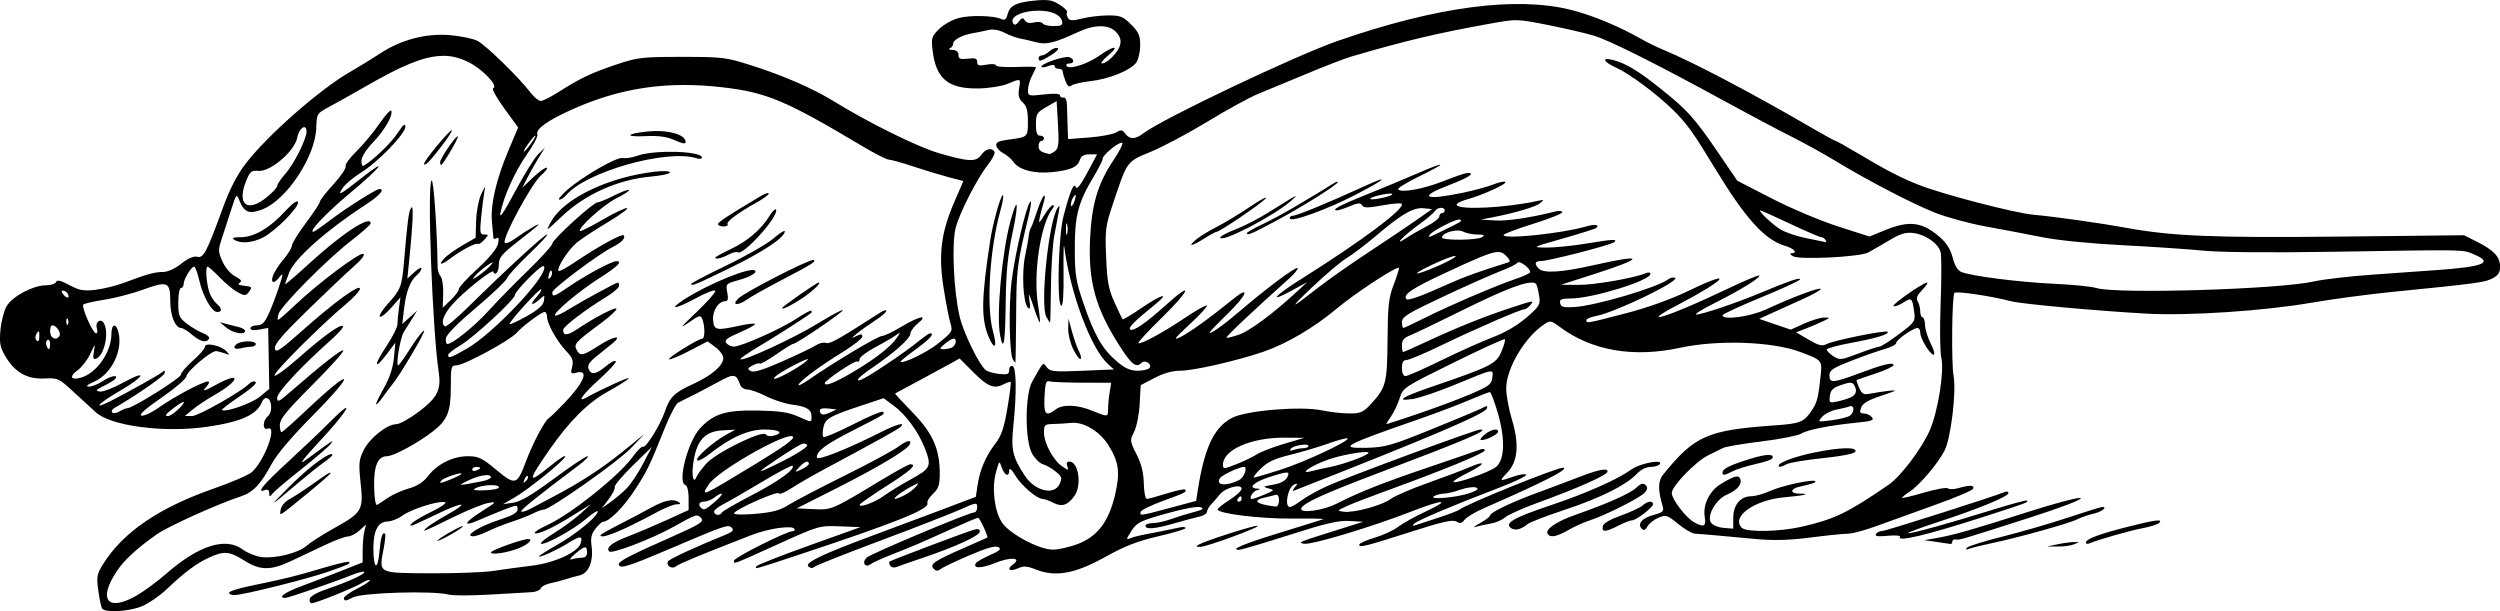
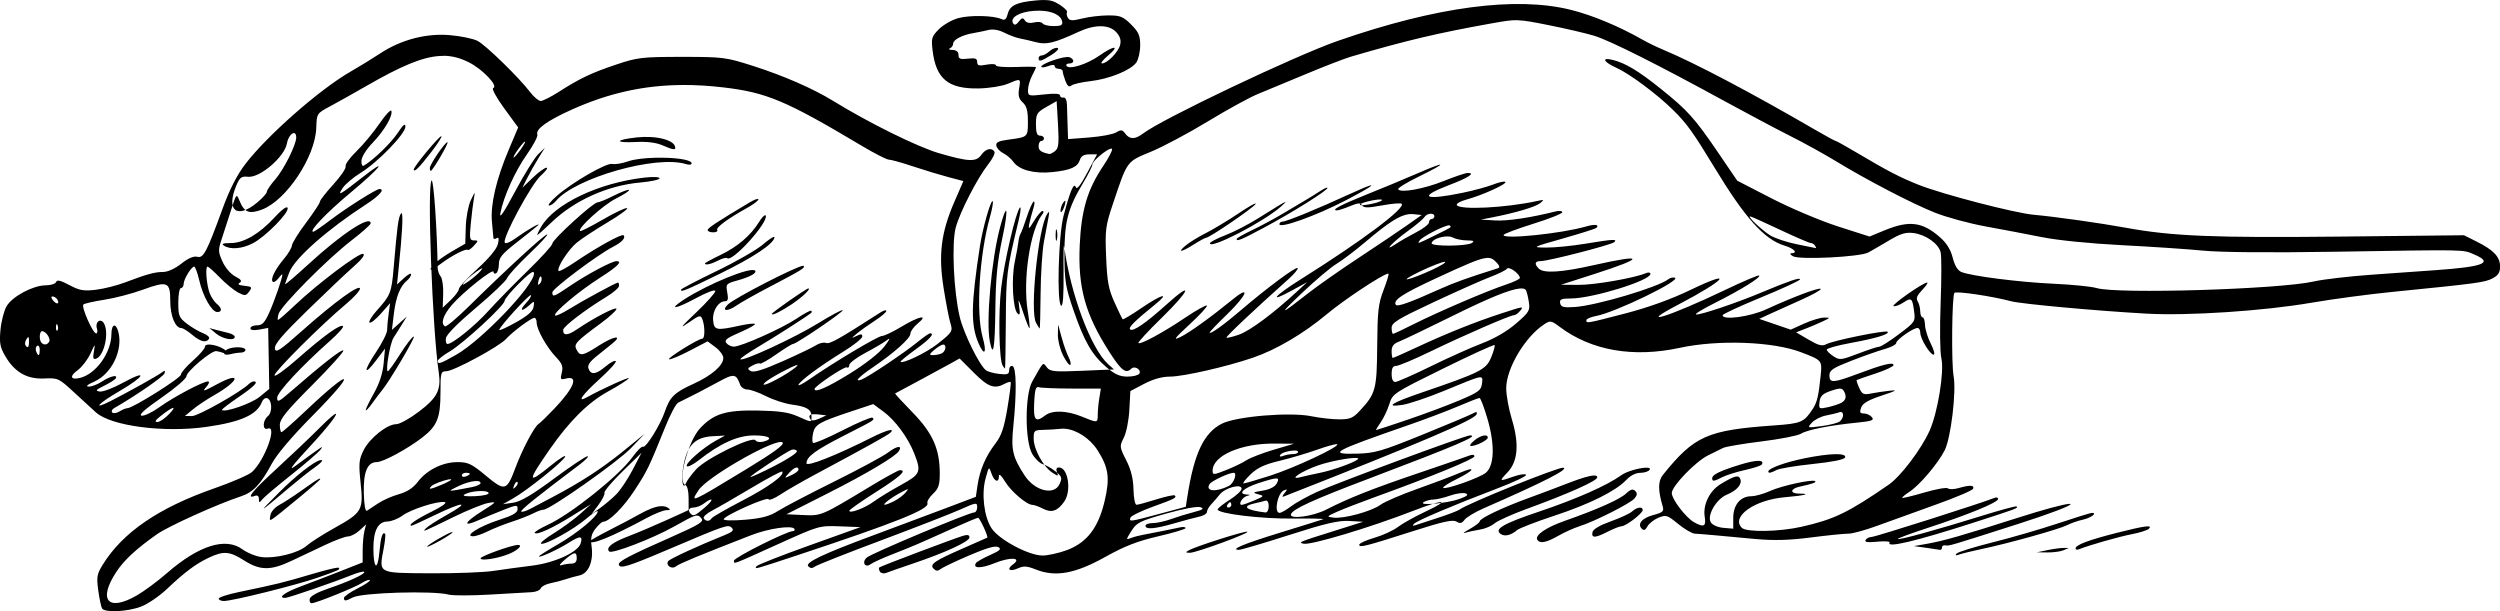
<svg xmlns="http://www.w3.org/2000/svg" xmlns:ns1="http://www.inkscape.org/namespaces/inkscape" xmlns:ns2="http://sodipodi.sourceforge.net/DTD/sodipodi-0.dtd" width="158.453mm" height="38.734mm" viewBox="0 0 158.453 38.734" version="1.1" id="svg2707" ns1:version="1.2 (dc2aedaf03, 2022-05-15)" ns2:docname="Tired dog.svg">
  <title id="title2736">Tired dog</title>
  <ns2:namedview id="namedview2709" pagecolor="#ffffff" bordercolor="#666666" borderopacity="1.0" ns1:showpageshadow="2" ns1:pageopacity="0.0" ns1:pagecheckerboard="0" ns1:deskcolor="#d1d1d1" ns1:document-units="mm" showgrid="false" ns1:zoom="2.8071047" ns1:cx="175.09144" ns1:cy="100.28126" ns1:window-width="1920" ns1:window-height="991" ns1:window-x="-9" ns1:window-y="-9" ns1:window-maximized="1" ns1:current-layer="layer1" />
  <defs id="defs2704" />
  <g ns1:label="Lager 1" ns1:groupmode="layer" id="layer1" transform="translate(-89.132,-87.576)">
-     <path id="path2407" style="fill:#000000;stroke-width:0.169" d="m 155.257,87.576 v 5.17e-4 c -0.146,0.002 -0.315,0.014 -0.517,0.033 -1.202,0.115 -1.607,0.317 -1.747,0.874 -0.08,0.319 -0.178,0.397 -0.383,0.303 -0.502,-0.229 -1.986,-0.264 -2.73,-0.064 -0.403,0.108 -0.959,0.424 -1.236,0.701 -0.46,0.46 -0.495,0.576 -0.406,1.332 0.215,1.819 0.986,2.46 2.917,2.426 0.661,-0.012 1.482,-0.142 1.841,-0.292 0.85,-0.355 0.835,-0.361 0.727,0.307 -0.071,0.437 -0.014,0.65 0.232,0.873 0.244,0.221 0.326,0.522 0.326,1.205 0,0.997 0.013,0.986 -1.238,1.153 -0.634,0.085 -0.803,0.171 -0.761,0.389 0.03,0.154 0.23,0.368 0.445,0.475 0.215,0.107 0.501,0.351 0.634,0.542 0.363,0.518 1.324,0.77 2.476,0.65 1.164,-0.122 1.596,-0.316 1.745,-0.785 0.075,-0.236 0.256,-0.339 0.596,-0.339 h 0.488 l -0.627,1.173 c -0.424,0.793 -0.658,1.086 -0.722,0.906 -0.118,-0.328 -0.354,0.224 -0.775,1.816 -0.33,1.248 -0.441,5.599 -0.146,5.7 0.108,0.037 0.161,-0.726 0.145,-2.101 -0.013,-1.188 0.005,-1.931 0.041,-1.652 0.384,2.961 1.696,6.475 2.783,7.455 l 0.371,0.334 -2.009,0.086 c -1.791,0.077 -2.034,0.053 -2.244,-0.217 -0.263,-0.338 -0.184,-0.415 -0.929,0.904 -0.469,0.831 -0.469,3.773 -5.1e-4,4.576 0.181,0.311 0.484,0.606 0.673,0.656 0.189,0.05 0.55,0.256 0.802,0.457 0.411,0.328 0.438,0.411 0.259,0.804 -0.34,0.746 -1.571,0.442 -2.214,-0.546 -0.766,-1.177 -0.869,-1.626 -0.715,-3.129 0.218,-2.124 0.195,-3.718 -0.053,-3.802 -0.12,-0.04 -0.212,0.067 -0.212,0.248 0,0.268 -0.101,0.308 -0.635,0.248 -0.349,-0.039 -0.728,-0.145 -0.841,-0.236 -0.429,-0.344 -1.407,-2.338 -1.656,-3.373 -0.387,-1.615 -0.523,-4.687 -0.251,-5.68 0.272,-0.993 1.368,-3.124 2.053,-3.993 0.276,-0.35 0.456,-0.712 0.398,-0.804 -0.173,-0.28 -0.558,-0.189 -0.828,0.197 -0.327,0.467 -0.801,0.449 -2.687,-0.101 -1.357,-0.396 -4.437,-1.918 -6.704,-3.312 -1.278,-0.786 -3.155,-1.605 -5.105,-2.227 -1.71,-0.545 -1.881,-0.566 -4.487,-0.566 -2.523,0 -2.808,0.033 -4.138,0.479 -1.594,0.534 -2.316,0.876 -3.654,1.732 -0.502,0.321 -1.022,0.584 -1.155,0.584 -0.133,0 -0.432,-0.249 -0.664,-0.554 -0.716,-0.938 -2.814,-2.982 -3.341,-3.255 -0.275,-0.142 -1.064,-0.306 -1.753,-0.364 -1.519,-0.128 -3.108,0.292 -4.441,1.174 -0.472,0.312 -1.31,0.827 -1.862,1.143 -1.937,1.107 -5.289,4.053 -6.661,5.853 -0.53,0.695 -0.998,1.61 -1.43,2.794 -1.028,2.815 -1.224,3.187 -1.62,3.083 -0.223,-0.058 -0.573,0.093 -1.007,0.437 -0.393,0.312 -0.863,0.526 -1.15,0.526 -0.535,0 -1.035,0.138 -2.43,0.667 -0.512,0.195 -1.342,0.402 -1.843,0.462 -0.769,0.091 -1.032,0.044 -1.675,-0.299 -0.553,-0.295 -0.783,-0.349 -0.838,-0.195 -0.041,0.116 -0.338,0.212 -0.659,0.212 -0.799,0 -2.118,0.704 -2.479,1.323 -0.164,0.281 -0.339,0.955 -0.389,1.498 -0.077,0.83 -0.029,1.095 0.3,1.66 0.597,1.024 1.377,1.474 2.469,1.424 0.874,-0.041 0.93,-0.015 1.865,0.85 0.53,0.491 1.167,1.075 1.417,1.3 0.956,0.861 4.308,1.301 7,0.918 2.186,-0.31 3.212,-0.771 3.52,-1.58 0.065,-0.171 0.213,-0.279 0.33,-0.241 0.316,0.104 0.351,0.887 0.051,1.137 -0.348,0.288 -0.355,0.925 -0.009,0.793 0.628,-0.241 -0.186,2 -0.998,2.747 -0.196,0.181 -1.271,0.647 -2.388,1.037 -3.521,1.228 -5.806,2.79 -7.069,4.831 -0.375,0.606 -0.407,0.784 -0.29,1.641 0.072,0.529 0.181,1.042 0.241,1.141 v 5.2e-4 c 0.172,0.279 1.617,0.21 2.473,-0.117 0.425,-0.163 1.16,-0.663 1.633,-1.112 1.131,-1.073 1.848,-1.608 2.673,-1.994 0.931,-0.435 1.301,-0.404 2.229,0.184 1.014,0.643 1.677,0.647 3.004,0.02 0.568,-0.268 1.535,-0.726 2.149,-1.016 0.614,-0.29 1.257,-0.528 1.428,-0.528 0.171,0 0.499,-0.172 0.729,-0.381 l 0.417,-0.38 -0.107,0.423 c -0.059,0.233 -0.109,0.774 -0.11,1.203 l -0.002,0.781 -1.363,0.538 c -0.75,0.296 -1.893,0.735 -2.54,0.975 -1.038,0.385 -1.515,0.735 -1,0.735 0.196,0 3.055,-0.984 4.191,-1.442 0.4,-0.161 0.764,-0.256 0.81,-0.21 0.115,0.115 -0.972,0.62 -2.299,1.068 -0.675,0.228 -1.122,0.479 -1.155,0.648 -0.03,0.151 0.025,0.275 0.122,0.275 0.269,0 2.756,-1.005 3.207,-1.296 0.218,-0.14 0.435,-0.216 0.483,-0.168 0.048,0.048 -0.302,0.283 -0.777,0.524 -0.475,0.241 -0.864,0.512 -0.864,0.604 0,0.216 0.11,0.209 0.559,-0.03 0.578,-0.309 5.104,-0.443 6.087,-0.18 0.252,0.067 1.432,0.066 2.621,-0.003 1.189,-0.069 2.379,-0.138 2.644,-0.153 0.265,-0.015 0.519,-0.125 0.565,-0.245 0.046,-0.12 0.325,-0.265 0.62,-0.323 0.295,-0.058 0.726,-0.171 0.959,-0.251 0.233,-0.08 0.623,-0.188 0.868,-0.241 0.575,-0.125 0.901,-0.891 0.775,-1.828 -0.074,-0.549 -0.019,-0.802 0.248,-1.14 0.188,-0.239 0.405,-0.435 0.482,-0.435 0.378,0 1.291,-0.916 2.001,-2.006 0.8,-1.228 0.898,-1.431 1.932,-3.995 0.317,-0.786 0.685,-1.481 0.819,-1.545 0.776,-0.375 1.713,-0.859 2.553,-1.319 0.99,-0.543 1.129,-0.524 1.382,0.187 0.058,0.163 0.263,0.296 0.455,0.296 0.192,0 0.729,0.192 1.192,0.427 0.463,0.235 1.204,0.474 1.645,0.532 0.924,0.12 1.227,0.307 1.227,0.755 0,0.39 0.037,0.39 -0.882,-0.016 -0.573,-0.254 -1.181,-0.341 -2.519,-0.364 -2.028,-0.035 -2.788,0.197 -3.651,1.112 -0.778,0.825 -1.462,3.437 -0.945,3.609 0.123,0.041 0.208,0.379 0.208,0.828 v 0.759 l -1.397,0.635 c -0.768,0.349 -1.882,0.82 -2.475,1.047 -0.989,0.379 -1.393,0.708 -1.158,0.943 0.171,0.171 2.733,-0.812 4.074,-1.563 1.481,-0.829 1.514,-0.839 1.781,-0.516 0.153,0.185 -0.196,0.399 -1.8,1.108 -2.756,1.218 -3.488,1.599 -3.449,1.796 0.059,0.294 0.547,0.146 3.068,-0.926 3.748,-1.594 3.86,-1.632 4.092,-1.4 0.155,0.155 0.05,0.262 -0.464,0.468 -1.638,0.656 -3.485,1.509 -3.571,1.65 -0.168,0.272 0.24,0.538 0.497,0.325 0.204,-0.169 1.466,-0.692 4.78,-1.98 1.079,-0.42 2.576,-0.638 2.725,-0.397 0.049,0.079 0.005,0.145 -0.098,0.145 -0.383,0 -3.727,1.677 -3.727,1.869 0,0.234 -0.217,0.317 2.911,-1.098 2.459,-1.112 2.502,-1.124 3.796,-1.075 l 1.309,0.05 -3.249,1.164 c -1.787,0.64 -3.29,1.231 -3.34,1.313 -0.13,0.21 -0.207,0.23 2.568,-0.688 6.273,-2.077 8.406,-2.93 8.263,-3.305 -0.041,-0.106 0.118,-0.375 0.354,-0.596 0.352,-0.331 0.428,-0.56 0.428,-1.285 0,-1.559 -0.447,-2.562 -1.726,-3.875 -0.63,-0.646 -1.127,-1.186 -1.106,-1.199 0.021,-0.013 0.686,-0.37 1.477,-0.793 0.792,-0.423 1.703,-0.917 2.025,-1.098 l 0.586,-0.328 0.9,0.9 c 0.907,0.907 1.304,1.054 1.934,0.716 0.188,-0.101 0.369,-0.155 0.404,-0.121 0.034,0.034 -0.06,0.784 -0.209,1.665 -0.212,1.254 -0.379,1.741 -0.763,2.239 -0.607,0.786 -0.988,1.676 -1.128,2.637 l -0.107,0.733 -2.117,0.801 c -1.164,0.441 -3.107,1.167 -4.318,1.615 -3.262,1.207 -4.419,1.757 -4.186,1.99 0.133,0.133 0.261,0.139 0.412,0.019 0.12,-0.096 2.01,-0.844 4.198,-1.662 2.189,-0.819 4.455,-1.702 5.037,-1.963 1.002,-0.449 1.058,-0.456 1.058,-0.142 0,0.182 -0.085,0.332 -0.189,0.332 -0.322,0 -6.483,2.585 -6.8,2.854 -0.354,0.299 -0.113,0.699 0.251,0.417 0.12,-0.093 0.752,-0.379 1.404,-0.634 1.302,-0.51 1.497,-0.594 3.741,-1.605 0.847,-0.382 1.589,-0.694 1.649,-0.694 0.108,0 0.667,1.214 0.581,1.262 -0.025,0.014 -0.708,0.316 -1.52,0.671 -1.846,0.808 -2.153,1.02 -1.876,1.3 0.146,0.148 0.267,0.156 0.424,0.027 0.12,-0.099 0.936,-0.489 1.813,-0.866 1.113,-0.479 1.675,-0.64 1.862,-0.534 0.213,0.12 0.103,0.225 -0.529,0.506 -0.438,0.195 -0.839,0.422 -0.891,0.506 -0.217,0.351 0.329,0.353 1.189,0.004 1.004,-0.407 1.756,-0.356 1.162,0.079 -0.438,0.32 -0.215,0.492 0.322,0.247 0.35,-0.159 0.569,-0.145 1.122,0.076 1.239,0.496 2.494,0.27 4.39,-0.788 1.242,-0.693 2.047,-1.007 3.367,-1.313 0.955,-0.222 1.736,-0.456 1.736,-0.52 0,-0.064 -0.133,-0.091 -0.296,-0.058 -0.163,0.033 -0.678,0.139 -1.143,0.236 -0.466,0.097 -1.037,0.209 -1.27,0.248 -0.233,0.04 -0.573,0.131 -0.757,0.204 -0.32,0.127 -0.318,0.108 0.034,-0.451 0.334,-0.53 0.534,-0.63 2.209,-1.103 1.076,-0.304 1.977,-0.472 2.168,-0.403 0.256,0.093 0.161,0.161 -0.436,0.315 -0.419,0.108 -1.069,0.308 -1.445,0.445 -0.376,0.136 -0.89,0.248 -1.143,0.248 -0.253,0 -0.46,0.076 -0.46,0.169 0,0.255 0.585,0.205 1.837,-0.157 0.62,-0.179 1.336,-0.371 1.592,-0.426 0.256,-0.055 0.466,-0.188 0.466,-0.295 0,-0.107 0.115,-0.315 0.256,-0.463 0.141,-0.148 0.388,-0.434 0.55,-0.636 0.352,-0.439 1.399,-0.714 1.389,-0.365 -0.003,0.124 -0.346,0.44 -0.762,0.704 -0.416,0.263 -0.756,0.534 -0.756,0.602 0,0.268 2.725,0.601 4.741,0.58 1.164,-0.012 2.041,0.006 1.948,0.042 -0.093,0.035 -1.312,0.416 -2.709,0.845 -2.34,0.719 -3.239,1.094 -2.621,1.094 0.133,0 1.562,-0.423 3.177,-0.939 2.315,-0.741 3.122,-0.929 3.814,-0.889 l 0.878,0.051 -1.778,0.559 c -2.322,0.73 -2.361,0.745 -2.005,0.831 0.445,0.108 4.237,-1.029 6.955,-2.086 1.921,-0.747 2.433,-0.729 0.819,0.028 -0.693,0.325 -1.499,0.773 -1.792,0.997 -0.293,0.223 -0.965,0.532 -1.492,0.685 -0.528,0.153 -0.96,0.351 -0.96,0.439 0,0.204 0.378,0.109 3.398,-0.857 1.906,-0.611 2.534,-0.748 2.762,-0.608 0.228,0.14 0.345,0.114 0.514,-0.114 0.121,-0.162 0.668,-0.491 1.218,-0.731 3.789,-1.655 5.447,-2.5 5.041,-2.571 -0.309,-0.054 -6.102,2.285 -6.582,2.658 -0.093,0.072 -0.703,0.305 -1.354,0.517 -0.652,0.212 -1.299,0.424 -1.439,0.471 -0.173,0.058 -0.2,0.029 -0.085,-0.092 0.194,-0.203 2.517,-1.188 5.288,-2.242 1.046,-0.398 1.863,-0.785 1.816,-0.861 -0.047,-0.076 -0.398,-0.028 -0.78,0.106 -0.938,0.331 -0.956,0.32 -0.405,-0.255 0.665,-0.694 0.757,-1.8 0.282,-3.366 -0.197,-0.65 -0.359,-1.534 -0.359,-1.965 0,-1.258 1.188,-3.26 2.41,-4.061 0.381,-0.25 0.441,-0.24 0.988,0.169 2.008,1.502 4.65,1.962 7.609,1.323 2.431,-0.525 5.88,-0.401 7.662,0.274 1.347,0.511 1.359,0.524 1.264,1.457 -0.136,1.337 -0.227,1.719 -0.508,2.149 -0.551,0.842 -0.729,0.917 -2.44,1.038 -4.25,0.299 -5.056,0.658 -7.055,3.138 -0.312,0.387 -0.316,0.974 -0.015,1.983 0.096,0.322 0.019,0.394 -0.593,0.559 -0.724,0.195 -1.033,0.569 -0.723,0.878 0.122,0.122 0.231,0.073 0.354,-0.158 0.098,-0.183 0.41,-0.43 0.693,-0.547 0.482,-0.2 0.561,-0.175 1.252,0.392 0.406,0.332 0.882,0.61 1.058,0.617 0.176,0.007 0.74,0.052 1.252,0.099 0.512,0.047 1.665,0.153 2.562,0.236 1.2,0.11 2.138,0.085 3.556,-0.097 1.059,-0.136 2.125,-0.243 2.369,-0.239 0.244,0.004 1.082,-0.227 1.862,-0.515 0.781,-0.288 2.445,-0.888 3.698,-1.335 1.254,-0.447 2.308,-0.897 2.342,-1.002 0.077,-0.23 -0.211,-0.242 -0.922,-0.038 -0.293,0.084 -0.597,0.092 -0.676,0.019 -0.079,-0.074 -0.752,0.044 -1.494,0.261 -0.743,0.217 -1.374,0.371 -1.404,0.342 -0.03,-0.03 0.168,-0.197 0.438,-0.372 0.65,-0.419 1.814,-1.785 2.251,-2.642 0.393,-0.771 0.748,-3.721 0.566,-4.703 -0.149,-0.804 -0.106,-5.119 0.053,-5.278 0.124,-0.124 2.364,0.207 3.582,0.53 0.666,0.176 5.361,0.606 8.588,0.787 2.648,0.148 7.441,-0.169 10.475,-0.694 1.304,-0.225 3.59,-0.531 5.08,-0.68 5.415,-0.541 5.88,-0.603 6.365,-0.854 0.377,-0.195 0.493,-0.374 0.493,-0.759 0,-0.609 -0.4,-1.037 -1.476,-1.575 l -0.81,-0.406 -7.871,0.085 c -7.962,0.086 -10.646,-0.025 -13.549,-0.558 -1.626,-0.298 -4.534,-0.708 -5.85,-0.825 -1.208,-0.107 -5.81,-1.305 -7.302,-1.901 -1.188,-0.474 -1.952,-0.869 -3.837,-1.988 -0.729,-0.433 -1.364,-0.787 -1.41,-0.787 -0.046,0 -0.592,-0.296 -1.214,-0.657 -4.126,-2.398 -7.733,-4.299 -9.766,-5.146 -0.373,-0.155 -0.944,-0.433 -1.27,-0.619 -1.499,-0.852 -3.157,-1.543 -4.523,-1.886 -3.492,-0.877 -8.536,-0.208 -14.782,1.961 -2.706,0.94 -11.144,4.951 -12.342,5.868 -0.507,0.388 -0.852,0.392 -1.133,0.013 -0.187,-0.252 -0.273,-0.264 -0.576,-0.079 -0.196,0.12 -0.963,0.264 -1.704,0.321 l -1.348,0.104 -0.028,-0.829 c -0.016,-0.456 -0.034,-1.059 -0.042,-1.338 -0.009,-0.311 -0.096,-0.492 -0.226,-0.466 -0.116,0.023 -0.212,-0.038 -0.212,-0.135 0,-0.117 -0.346,-0.138 -1.016,-0.063 -0.989,0.112 -1.016,0.105 -1.015,-0.288 5.9e-4,-0.222 0.115,-0.622 0.254,-0.888 0.139,-0.267 0.253,-0.513 0.253,-0.548 0,-0.035 -0.571,-0.042 -1.27,-0.015 -0.699,0.027 -1.27,-0.021 -1.27,-0.105 0,-0.085 -0.267,-0.104 -0.593,-0.043 -0.483,0.091 -0.593,0.059 -0.593,-0.169 0,-0.22 -0.126,-0.266 -0.593,-0.211 -0.483,0.056 -0.592,0.013 -0.592,-0.235 0,-0.199 -0.132,-0.309 -0.381,-0.318 -0.21,-0.007 -0.285,-0.052 -0.169,-0.099 0.116,-0.047 0.211,-0.18 0.211,-0.297 0,-0.252 0.567,-0.551 1.27,-0.67 0.279,-0.047 0.712,-0.136 0.963,-0.198 0.291,-0.072 0.658,-0.009 1.016,0.173 0.309,0.157 0.752,0.321 0.984,0.364 0.233,0.043 0.699,0.151 1.036,0.24 0.646,0.171 1.146,0.047 2.69,-0.665 1.028,-0.474 1.919,-0.467 2.372,0.02 0.246,0.264 0.323,0.508 0.254,0.805 -0.107,0.456 -0.823,1.189 -1.154,1.182 -0.111,-0.002 0.065,-0.229 0.391,-0.503 0.782,-0.658 0.381,-0.651 -0.557,0.01 -0.779,0.549 -1.92,0.906 -2.079,0.649 -0.052,-0.083 0.025,-0.152 0.171,-0.152 0.335,0 0.344,-0.272 0.013,-0.398 -0.279,-0.107 -1.781,0.399 -1.781,0.6 0,0.071 0.19,0.055 0.423,-0.033 0.272,-0.104 0.423,-0.102 0.423,0.004 0,0.091 0.115,0.165 0.254,0.165 0.14,0 0.254,0.071 0.254,0.159 0,0.087 0.077,0.362 0.172,0.611 0.124,0.325 0.231,0.407 0.381,0.288 0.115,-0.091 0.656,-0.215 1.203,-0.276 1.187,-0.133 2.567,-0.693 2.908,-1.181 0.136,-0.194 0.247,-0.686 0.247,-1.093 0,-0.617 -0.096,-0.838 -0.576,-1.317 -0.506,-0.506 -0.682,-0.576 -1.449,-0.576 -0.48,0 -1.22,0.087 -1.643,0.194 -0.621,0.157 -0.797,0.15 -0.911,-0.034 -0.077,-0.125 -0.104,-0.288 -0.059,-0.361 0.045,-0.073 -0.169,-0.291 -0.476,-0.484 -0.345,-0.217 -0.585,-0.297 -1.024,-0.291 z m -0.246,0.677 c 0.798,0.011 1.361,0.271 1.441,0.685 0.045,0.232 -0.066,0.292 -0.538,0.292 -0.327,0 -0.642,-0.076 -0.7,-0.17 -0.058,-0.093 -0.299,-0.122 -0.536,-0.062 -0.281,0.07 -0.485,0.027 -0.586,-0.126 -0.127,-0.194 -0.195,-0.181 -0.389,0.072 -0.164,0.214 -0.271,0.247 -0.356,0.111 -0.221,-0.357 0.388,-0.725 1.307,-0.791 0.123,-0.009 0.242,-0.012 0.356,-0.011 z m 30.321,0.608 c 0.456,0.012 0.95,0.108 1.923,0.302 1.078,0.214 2.388,0.519 2.909,0.676 0.984,0.297 4.024,1.822 8.399,4.215 1.397,0.764 3.226,1.734 4.064,2.155 0.838,0.421 2.095,1.115 2.794,1.54 2.027,1.236 4.909,2.736 6.362,3.311 0.738,0.292 2.181,0.683 3.205,0.869 1.024,0.186 2.624,0.49 3.554,0.676 1.004,0.201 3.068,0.408 5.08,0.511 1.864,0.095 4.189,0.251 5.167,0.347 1.108,0.109 4.268,0.134 8.382,0.068 8.483,-0.137 8.022,-0.146 8.775,0.172 1.245,0.526 0.63,0.778 -2.425,0.995 -0.792,0.056 -2.62,0.186 -4.064,0.289 -1.444,0.103 -3.092,0.295 -3.664,0.427 -2.159,0.498 -12.471,0.812 -13.774,0.42 -0.324,-0.098 -1.543,-0.22 -2.709,-0.273 -2.178,-0.098 -5.23,-0.486 -5.864,-0.746 -0.235,-0.096 -0.422,-0.406 -0.548,-0.903 -0.129,-0.513 -0.388,-0.93 -0.805,-1.296 -1.114,-0.978 -1.947,-1.085 -3.496,-0.448 l -0.972,0.4 -1.997,-0.64 c -1.098,-0.352 -2.985,-1.148 -4.191,-1.769 l -2.195,-1.13 -1.186,-1.743 c -1.512,-2.222 -1.958,-2.718 -3.666,-4.086 -1.434,-1.149 -2.251,-1.637 -3.066,-1.833 -0.712,-0.171 -0.554,0.142 0.254,0.504 0.83,0.371 2.578,1.672 3.598,2.678 0.869,0.856 1.263,1.405 2.629,3.656 1.943,3.204 3.158,4.556 4.441,4.942 0.611,0.184 0.863,0.47 0.424,0.481 -0.116,0.003 -0.07,0.088 0.103,0.189 0.412,0.239 4.25,0.047 4.776,-0.239 0.212,-0.115 0.801,-0.457 1.311,-0.761 0.726,-0.432 1.059,-0.534 1.544,-0.472 0.787,0.101 1.59,0.668 1.729,1.222 0.059,0.236 0.058,1.698 -0.002,3.248 -0.06,1.551 -0.039,3.106 0.045,3.457 0.2,0.827 -0.225,3.449 -0.748,4.611 -0.526,1.17 -1.829,2.889 -2.583,3.409 -2.584,1.781 -3.455,2.201 -5.539,2.673 -1.41,0.319 -3.486,0.354 -3.776,0.064 -0.702,-0.702 0.806,-1.774 2.724,-1.937 1.241,-0.106 1.732,-0.23 0.911,-0.23 -0.592,0 -0.582,-0.303 0.013,-0.436 0.849,-0.189 1.085,-0.272 1.004,-0.352 -0.144,-0.144 -2.124,0.286 -2.863,0.622 -0.398,0.18 -0.932,0.33 -1.189,0.332 -0.689,0.005 -1.143,0.549 -1.143,1.369 v 0.687 l -0.618,-0.052 c -0.358,-0.03 -0.695,-0.177 -0.802,-0.347 -0.266,-0.424 0.338,-1.474 1.008,-1.754 0.65,-0.271 0.988,-0.663 0.86,-0.995 -0.107,-0.28 -0.362,-0.213 -1.252,0.326 -0.695,0.422 -1.127,1.307 -1.005,2.061 0.101,0.622 -0.053,0.703 -0.676,0.353 -0.518,-0.29 -1.411,-1.46 -1.411,-1.848 0,-0.441 1.513,-2.008 2.315,-2.398 0.356,-0.173 0.779,-0.382 0.938,-0.463 0.159,-0.081 1.253,-0.267 2.43,-0.412 1.177,-0.145 2.304,-0.365 2.504,-0.489 0.406,-0.252 1.811,-0.53 3.543,-0.702 0.949,-0.094 1.114,-0.154 0.953,-0.348 -0.107,-0.129 -0.335,-0.234 -0.506,-0.234 -0.251,0 -0.285,-0.074 -0.174,-0.375 0.101,-0.272 0.458,-0.479 1.307,-0.759 0.939,-0.309 1.036,-0.369 0.491,-0.307 -0.373,0.042 -0.91,0.123 -1.194,0.18 -0.445,0.089 -0.546,0.04 -0.726,-0.356 -0.115,-0.253 -0.188,-0.477 -0.161,-0.499 0.027,-0.022 0.563,-0.209 1.192,-0.415 0.629,-0.206 1.143,-0.447 1.143,-0.534 0,-0.211 -0.656,-0.052 -2.238,0.542 -1.586,0.596 -1.826,0.61 -1.826,0.107 0,-0.324 0.218,-0.468 1.397,-0.927 0.768,-0.299 1.721,-0.634 2.117,-0.744 0.396,-0.11 0.72,-0.283 0.722,-0.385 0.002,-0.2 1.068,-0.947 1.35,-0.947 0.094,0 0.172,0.133 0.172,0.296 8.1e-4,0.38 0.617,1.397 0.847,1.397 0.096,0 0.016,-0.313 -0.178,-0.694 -0.195,-0.382 -0.36,-0.915 -0.368,-1.185 -0.008,-0.27 -0.079,-0.491 -0.158,-0.491 -0.079,0 -0.144,-0.171 -0.146,-0.381 -0.001,-0.21 -0.075,-0.495 -0.162,-0.634 -0.116,-0.183 -0.037,-0.38 0.288,-0.719 0.246,-0.257 0.388,-0.468 0.316,-0.468 -0.261,0 -2.311,1.437 -2.134,1.496 0.1,0.033 0.376,-0.067 0.614,-0.223 0.523,-0.342 0.576,-0.299 0.69,0.548 0.087,0.648 0.066,0.68 -0.962,1.453 -0.578,0.435 -1.138,0.791 -1.243,0.791 -0.105,0 -0.709,0.198 -1.342,0.44 -1.084,0.414 -1.176,0.424 -1.57,0.165 -0.23,-0.151 -0.419,-0.339 -0.419,-0.419 0,-0.079 0.684,-0.269 1.52,-0.422 1.597,-0.292 2.482,-0.561 2.334,-0.71 -0.119,-0.119 -3.44,0.553 -3.87,0.783 -0.275,0.147 -0.495,0.092 -1.134,-0.282 l -0.793,-0.465 0.591,-0.227 c 0.325,-0.125 0.819,-0.335 1.099,-0.467 0.494,-0.233 0.497,-0.24 0.085,-0.24 -0.233,-2.4e-4 -0.805,0.172 -1.27,0.382 l -0.846,0.382 -0.998,-0.341 -0.998,-0.341 0.659,-0.305 c 0.362,-0.168 1.261,-0.573 1.997,-0.901 0.736,-0.328 1.294,-0.641 1.239,-0.695 -0.106,-0.106 -1.725,0.503 -3.478,1.306 -1.015,0.465 -2.744,0.695 -2.737,0.363 0.001,-0.07 1.106,-0.582 2.455,-1.137 1.349,-0.555 2.453,-1.066 2.453,-1.135 0,-0.141 -0.689,0.094 -2.496,0.85 -1.552,0.649 -3.722,1.381 -4.084,1.377 -0.152,-0.002 0.371,-0.328 1.162,-0.725 1.65,-0.827 2.948,-1.63 2.829,-1.748 -0.045,-0.045 -1.023,0.371 -2.175,0.922 -3.517,1.685 -5.724,2.372 -2.937,0.914 3.015,-1.578 3.587,-2.284 0.742,-0.916 -1.223,0.588 -2.657,1.105 -4.106,1.482 -2.47,0.642 -2.481,0.644 -2.481,0.431 0,-0.083 0.274,-0.202 0.61,-0.265 1.237,-0.232 5.451,-2.278 5.001,-2.428 -0.112,-0.037 -0.297,0.005 -0.41,0.093 -0.659,0.515 -4.592,1.681 -5.958,1.766 -0.692,0.043 -0.853,-4.8e-4 -0.902,-0.244 -0.049,-0.245 0.067,-0.297 0.673,-0.299 1.385,-0.005 5.05,-1.135 5.05,-1.558 0,-0.096 -0.128,-0.116 -0.296,-0.044 -0.734,0.31 -3.277,0.751 -4.276,0.741 l -1.101,-0.01 2.117,-0.679 c 3.233,-1.036 3.218,-1.298 -0.033,-0.564 -2.052,0.463 -3.176,0.534 -3.49,0.22 -0.294,-0.294 -0.25,-0.474 0.115,-0.474 0.492,0 4.487,-1.028 4.668,-1.201 0.218,-0.209 -0.048,-0.194 -1.854,0.102 -0.838,0.138 -1.943,0.246 -2.455,0.241 -0.926,-0.01 -0.92,-0.013 1.075,-0.581 1.104,-0.314 2.05,-0.614 2.103,-0.667 0.209,-0.209 -0.097,-0.251 -0.649,-0.09 -1.528,0.446 -5.241,0.832 -5.235,0.544 0.001,-0.07 0.84,-0.388 1.863,-0.707 1.023,-0.319 1.86,-0.651 1.86,-0.738 0,-0.087 -0.196,-0.109 -0.435,-0.049 -1.59,0.399 -3.048,0.616 -3.826,0.569 l -0.903,-0.054 0.677,-0.131 c 1.496,-0.29 2.789,-0.671 3.079,-0.907 0.282,-0.23 0.266,-0.241 -0.201,-0.138 -1.966,0.43 -4.878,0.578 -5.075,0.259 -0.055,-0.089 0.219,-0.248 0.608,-0.352 0.987,-0.266 2.593,-0.993 2.468,-1.118 -0.057,-0.057 -0.399,0.014 -0.76,0.159 -0.361,0.144 -1.237,0.382 -1.947,0.529 -2.442,0.504 -2.859,0.276 -0.877,-0.481 1.243,-0.474 1.711,-0.777 1.203,-0.777 -0.138,0 -0.824,0.229 -1.523,0.51 -1.26,0.505 -2.737,0.773 -2.89,0.525 -0.044,-0.071 0.534,-0.427 1.283,-0.792 1.877,-0.915 1.839,-1.042 -0.064,-0.214 -0.863,0.375 -2.331,0.985 -3.262,1.356 -1.603,0.638 -2.251,0.987 -1.833,0.987 0.1,0 0.47,-0.12 0.821,-0.267 0.505,-0.211 0.666,-0.222 0.77,-0.053 0.106,0.172 0.357,0.172 1.266,0.005 0.624,-0.115 1.182,-0.162 1.24,-0.103 0.267,0.267 -2.489,2.331 -6.368,4.769 -1.732,1.089 -2.119,1.564 -0.594,0.73 l 0.974,-0.533 -0.677,0.625 c -1.491,1.376 -2.95,2.458 -3.642,2.702 -0.401,0.142 -0.759,0.228 -0.795,0.191 -0.057,-0.057 1.725,-1.74 3.928,-3.708 0.372,-0.332 0.633,-0.649 0.579,-0.703 -0.106,-0.106 -2.001,1.305 -3.626,2.7 -1.048,0.9 -1.948,1.54 -1.948,1.387 0,-0.048 0.495,-0.565 1.101,-1.15 1.252,-1.209 1.523,-1.896 0.381,-0.966 -1.429,1.163 -2.763,2.123 -3.344,2.405 -0.486,0.236 -0.379,0.09 0.593,-0.807 0.652,-0.602 1.143,-1.137 1.092,-1.19 -0.051,-0.052 -0.66,0.288 -1.354,0.755 -1.426,0.96 -2.865,1.74 -2.985,1.62 -0.044,-0.044 0.611,-0.754 1.456,-1.578 1.809,-1.762 2.074,-2.439 0.343,-0.88 -1.349,1.216 -2.153,1.765 -2.328,1.59 -0.119,-0.119 0.3,-0.534 1.577,-1.567 1.005,-0.812 0.436,-0.668 -0.857,0.217 -0.621,0.425 -1.156,0.745 -1.19,0.711 -0.034,-0.034 -0.266,-0.515 -0.516,-1.069 -0.379,-0.84 -0.467,-1.316 -0.531,-2.87 -0.071,-1.731 -0.041,-1.97 0.434,-3.387 0.918,-2.742 0.851,-2.651 2.405,-3.292 0.76,-0.314 2.385,-1.179 3.611,-1.924 1.226,-0.744 2.649,-1.524 3.161,-1.732 0.512,-0.208 1.884,-0.777 3.048,-1.265 1.164,-0.488 2.459,-0.988 2.878,-1.111 3.47,-1.016 5.498,-1.496 8.859,-2.097 0.825,-0.147 1.244,-0.221 1.701,-0.209 z m -29.272,1.752 v 5.17e-4 c -0.121,0.016 -0.28,0.095 -0.404,0.207 -0.165,0.149 -0.389,0.271 -0.498,0.271 -0.109,0 -0.198,0.076 -0.198,0.169 0,0.248 0.145,0.211 0.814,-0.202 0.33,-0.204 0.506,-0.402 0.391,-0.44 -0.029,-0.01 -0.065,-0.011 -0.105,-0.006 z m -38.828,0.498 c 0.567,0.003 1.079,0.147 1.612,0.413 0.882,0.439 1.901,1.519 1.547,1.637 -0.106,0.035 0.201,0.6 0.696,1.278 l 0.887,1.215 -0.593,1.401 c -0.797,1.883 -1.171,3.484 -1.069,4.579 0.045,0.488 0.087,0.949 0.093,1.024 0.006,0.075 0.098,0.083 0.205,0.017 0.138,-0.085 0.16,0.023 0.079,0.371 -0.072,0.306 -0.559,0.895 -1.294,1.566 -0.649,0.591 -1.179,1.167 -1.179,1.281 0,0.113 -0.231,0.427 -0.513,0.697 l -0.512,0.491 0.03,-0.875 c 0.017,-0.482 -0.053,-0.978 -0.157,-1.102 -0.103,-0.125 -0.19,-0.376 -0.193,-0.558 -0.035,-2.476 -0.257,-5.656 -0.386,-5.527 -0.288,0.288 0.056,9.508 0.453,12.139 0.169,1.118 -0.077,1.613 -1.241,2.498 -0.582,0.442 -1.233,0.805 -1.447,0.805 -0.581,0 -1.695,0.889 -2.074,1.655 -0.295,0.597 -0.318,0.84 -0.188,2.068 0.183,1.738 0.103,1.875 -1.669,2.863 -0.734,0.409 -1.524,0.915 -1.757,1.122 -0.517,0.462 -2.001,0.829 -2.875,0.712 -0.355,-0.048 -0.886,-0.265 -1.181,-0.483 -1.069,-0.791 -2.776,-0.255 -4.798,1.507 -0.579,0.505 -1.434,1.138 -1.9,1.407 -1.836,1.062 -2.489,0.303 -1.293,-1.503 0.49,-0.741 1.25,-1.444 2.563,-2.371 0.713,-0.504 3.832,-1.911 5.319,-2.401 0.78,-0.257 1.252,-0.755 1.958,-2.064 0.323,-0.6 1.276,-1.725 2.547,-3.009 2.922,-2.951 2.617,-3.201 -0.41,-0.336 -0.779,0.737 -1.463,1.34 -1.52,1.34 -0.057,0 -0.104,-0.209 -0.104,-0.464 0,-0.366 0.432,-0.897 2.066,-2.534 1.136,-1.139 2.017,-2.12 1.957,-2.18 -0.1,-0.1 -1.331,0.863 -3.388,2.651 -0.701,0.61 -0.805,0.654 -0.805,0.348 0,-0.349 1.525,-1.991 3.368,-3.626 0.502,-0.445 0.865,-0.857 0.807,-0.914 -0.157,-0.157 -1.208,0.596 -2.863,2.053 -0.815,0.717 -1.482,1.196 -1.482,1.064 0,-0.25 2.987,-3.227 4.53,-4.515 0.489,-0.408 0.889,-0.847 0.889,-0.976 0,-0.329 -1.603,0.834 -3.641,2.643 -1.447,1.285 -1.702,1.452 -1.751,1.15 -0.044,-0.264 0.465,-0.864 2.036,-2.396 1.152,-1.124 2.473,-2.376 2.937,-2.783 0.532,-0.467 0.762,-0.77 0.622,-0.822 -0.253,-0.093 -2.86,1.866 -4.324,3.251 -0.544,0.515 -1.025,0.935 -1.07,0.935 -0.044,0 -0.029,-0.171 0.033,-0.381 0.153,-0.516 3.092,-3.48 4.609,-4.647 0.675,-0.52 1.227,-1.011 1.227,-1.091 0,-0.548 -1.819,0.641 -3.9,2.55 -0.835,0.766 -1.519,1.351 -1.519,1.3 0,-0.051 0.121,-0.394 0.268,-0.762 0.357,-0.892 2.402,-2.698 4.855,-4.288 0.857,-0.556 1.224,-0.977 0.85,-0.977 -0.207,0 -2.103,1.201 -3.123,1.977 -0.528,0.403 -1.011,0.732 -1.071,0.732 -0.317,0 0.834,-1.205 2.387,-2.498 1.9,-1.582 2.442,-2.301 0.703,-0.932 -1.41,1.109 -1.584,1.203 -1.228,0.661 0.159,-0.242 0.677,-0.68 1.154,-0.973 1.078,-0.663 2.826,-2.471 2.826,-2.922 0,-0.242 -0.139,-0.127 -0.498,0.412 -0.422,0.636 -1.518,1.693 -2.132,2.058 -0.102,0.061 -0.167,-0.069 -0.157,-0.313 0.011,-0.24 0.311,-0.72 0.707,-1.13 0.737,-0.764 1.294,-1.715 1.189,-2.03 -0.035,-0.106 -0.376,0.261 -0.757,0.816 -0.38,0.555 -1.035,1.343 -1.456,1.751 -0.42,0.408 -0.729,0.835 -0.685,0.95 0.044,0.115 -0.304,0.63 -0.775,1.145 -0.471,0.515 -0.856,1.01 -0.856,1.1 0,0.09 -0.395,0.689 -0.876,1.331 -0.482,0.642 -0.885,1.291 -0.898,1.442 -0.012,0.151 -0.237,0.53 -0.5,0.842 -0.567,0.674 -0.874,1.296 -0.716,1.454 0.063,0.063 0.225,-0.033 0.361,-0.212 0.136,-0.179 0.249,-0.288 0.251,-0.241 0.008,0.201 -0.5,1.674 -0.833,2.413 -0.289,0.643 -0.445,0.805 -0.777,0.805 -0.228,0 -0.415,0.085 -0.415,0.188 0,0.121 0.199,0.15 0.562,0.082 l 0.563,-0.105 0.035,1.933 0.035,1.933 -0.603,0.497 c -0.514,0.424 -2.215,1.018 -2.396,0.837 -0.033,-0.033 0.436,-0.395 1.041,-0.806 1.009,-0.684 1.316,-1.003 0.965,-1.003 -0.074,0 -0.208,0.072 -0.297,0.16 -0.514,0.511 -3.226,2.041 -3.608,2.036 l -0.448,-0.006 0.508,-0.421 c 0.279,-0.231 0.892,-0.639 1.361,-0.906 1.607,-0.916 1.74,-1.541 0.143,-0.673 -0.824,0.448 -0.94,0.478 -0.673,0.176 0.188,-0.213 0.239,-0.365 0.122,-0.365 -0.322,0 -2.171,0.979 -3.076,1.629 -0.458,0.329 -0.968,0.572 -1.133,0.54 -0.204,-0.04 0.2,-0.404 1.266,-1.142 0.861,-0.596 1.57,-1.205 1.575,-1.352 0.01,-0.31 1.579,-1.634 1.895,-1.599 0.117,0.013 0.365,0.081 0.551,0.151 0.306,0.115 0.314,0.101 0.082,-0.147 -0.337,-0.361 -1.352,-0.572 -1.352,-0.282 0,0.116 -0.343,0.513 -0.762,0.882 -0.419,0.369 -0.762,0.769 -0.762,0.888 0,0.213 -3.048,2.125 -3.387,2.125 -0.095,0 -0.321,0.092 -0.502,0.205 -0.181,0.113 -0.389,0.145 -0.462,0.072 -0.073,-0.073 -0.02,-0.198 0.119,-0.278 1.328,-0.758 3.124,-1.997 3.189,-2.201 0.063,-0.197 0.028,-0.212 -0.158,-0.067 -0.251,0.197 -2.159,1.262 -3.251,1.816 -1.201,0.609 -0.81,0.167 0.554,-0.625 1.63,-0.947 1.836,-1.417 0.235,-0.537 -0.617,0.339 -1.284,0.592 -1.482,0.562 -0.301,-0.046 -0.256,-0.106 0.279,-0.368 0.351,-0.172 0.679,-0.38 0.73,-0.461 0.164,-0.266 -0.339,-0.155 -0.859,0.19 -0.279,0.185 -0.66,0.332 -0.846,0.326 -0.221,-0.007 -0.097,-0.118 0.357,-0.32 1.089,-0.485 1.814,-1.972 1.523,-3.128 -0.154,-0.613 -0.44,-0.537 -0.444,0.118 -0.008,1.175 -0.969,2.522 -1.979,2.776 -0.617,0.155 -0.697,-0.095 -0.157,-0.489 0.266,-0.194 0.628,-0.664 0.804,-1.044 0.305,-0.66 0.315,-0.667 0.222,-0.142 -0.077,0.435 -0.046,0.53 0.147,0.456 0.521,-0.2 0.835,-1.689 0.476,-2.256 -0.208,-0.328 -0.56,-0.06 -0.435,0.332 0.057,0.178 0.035,0.325 -0.048,0.325 -0.208,0 -0.952,-1.686 -0.808,-1.83 0.064,-0.064 0.663,-0.201 1.331,-0.304 0.668,-0.103 1.762,-0.388 2.432,-0.633 1.576,-0.576 1.745,-0.507 1.745,0.716 0,0.943 0.317,1.713 0.705,1.713 0.098,0 0.404,0.191 0.681,0.424 0.532,0.448 0.897,0.534 1.07,0.254 0.058,-0.093 -0.109,-0.251 -0.371,-0.35 -0.261,-0.099 -0.723,-0.37 -1.026,-0.601 -0.503,-0.384 -0.551,-0.501 -0.551,-1.343 0,-0.507 0.076,-0.923 0.17,-0.923 0.093,0 0.17,-0.117 0.17,-0.26 0,-0.297 0.486,-1.095 0.668,-1.095 0.066,0 0.211,0.393 0.322,0.874 0.235,1.019 0.796,2.004 1.14,2.004 0.319,0 0.304,-0.244 -0.032,-0.522 -0.149,-0.124 -0.348,-0.419 -0.442,-0.656 -0.202,-0.509 -0.302,-1.7 -0.143,-1.7 0.061,0 0.412,0.311 0.78,0.691 0.368,0.38 0.886,0.805 1.15,0.944 0.439,0.23 0.5,0.225 0.708,-0.056 0.206,-0.279 0.177,-0.314 -0.3,-0.364 -0.359,-0.038 -0.455,-0.1 -0.302,-0.194 0.166,-0.103 0.094,-0.207 -0.276,-0.399 -0.29,-0.15 -0.631,-0.545 -0.808,-0.937 -0.286,-0.633 -0.288,-0.732 -0.036,-1.493 0.148,-0.448 0.416,-1.272 0.594,-1.831 0.306,-0.96 0.333,-0.992 0.495,-0.586 0.317,0.793 0.625,0.92 1.459,0.602 1.539,-0.588 3.365,-3.341 3.428,-5.168 0.031,-0.915 0.034,-0.92 0.851,-1.356 0.451,-0.241 1.509,-0.834 2.351,-1.318 2.136,-1.228 3.492,-1.815 4.606,-1.885 v -5.17e-4 c 0.084,-0.005 0.166,-0.008 0.247,-0.007 z m 15.163,1.852 h 5.2e-4 c 0.818,-0.004 1.662,0.046 2.543,0.148 2.785,0.324 3.999,0.835 8.845,3.726 0.792,0.472 1.551,0.858 1.687,0.858 0.136,7e-5 0.822,0.191 1.524,0.425 0.702,0.234 1.709,0.539 2.237,0.679 l 0.96,0.253 -0.573,1.322 c -0.846,1.952 -1.018,3.361 -0.673,5.498 0.153,0.951 0.342,1.928 0.42,2.17 0.17,0.53 0.132,0.59 -0.84,1.354 -0.68,0.534 -2.175,1.251 -2.316,1.111 -0.03,-0.03 0.403,-0.385 0.962,-0.79 0.906,-0.657 1.226,-1.015 0.905,-1.015 -0.06,0 -0.422,0.254 -0.804,0.564 -0.865,0.702 -3.13,2.217 -3.54,2.368 -0.494,0.182 -0.17,-0.171 0.695,-0.757 1.35,-0.915 2.405,-1.855 2.405,-2.142 0,-0.151 0.209,-0.446 0.466,-0.655 0.732,-0.599 0.094,-0.475 -1.024,0.199 -0.54,0.326 -1.1,0.592 -1.243,0.592 -0.253,0 -3.101,1.7 -4.614,2.754 -0.409,0.285 -0.713,0.438 -0.677,0.341 0.092,-0.249 1.37,-1.195 2.816,-2.086 0.674,-0.415 1.227,-0.853 1.228,-0.973 10e-4,-0.168 -0.086,-0.175 -0.38,-0.031 -0.346,0.169 -0.342,0.154 0.042,-0.165 0.233,-0.193 0.747,-0.56 1.143,-0.815 0.396,-0.255 0.719,-0.53 0.719,-0.611 1.7e-4,-0.081 -0.171,-0.036 -0.38,0.098 -2.638,1.696 -3.212,2.018 -3.44,1.93 -0.144,-0.055 -0.428,0.009 -0.633,0.143 -0.205,0.134 -1.158,0.592 -2.118,1.017 -1.232,0.546 -1.826,0.729 -2.017,0.622 -0.236,-0.132 -0.221,-0.178 0.109,-0.355 0.209,-0.112 0.418,-0.166 0.464,-0.12 0.046,0.046 0.509,-0.214 1.029,-0.579 0.52,-0.364 1.002,-0.663 1.07,-0.663 0.212,0 3.238,-2.057 3.152,-2.143 -0.044,-0.044 -0.756,0.335 -1.58,0.844 -1.458,0.9 -4.749,2.422 -4.904,2.268 -0.042,-0.042 0.478,-0.404 1.156,-0.805 1.017,-0.6 3.06,-1.91 3.336,-2.138 0.039,-0.032 0.038,-0.092 -0.004,-0.133 -0.041,-0.041 -0.463,0.186 -0.938,0.505 -0.924,0.619 -3.506,1.771 -3.971,1.771 -0.154,0 -0.366,-0.102 -0.469,-0.227 -0.15,-0.181 0.025,-0.319 0.854,-0.677 0.574,-0.247 1.005,-0.489 0.958,-0.535 -0.047,-0.047 -0.46,-0.003 -0.918,0.097 -1.538,0.337 -1.672,0.312 -1.733,-0.325 -0.057,-0.596 0.332,-1.212 0.765,-1.212 0.174,0 0.209,-0.144 0.132,-0.554 -0.101,-0.536 -0.08,-0.561 0.627,-0.758 0.818,-0.227 1.278,-0.483 1.133,-0.628 -0.263,-0.263 -2.988,0.849 -4.507,1.837 -1.022,0.665 -0.559,0.623 0.718,-0.066 0.746,-0.403 1.27,-0.599 1.27,-0.476 0,0.115 -0.553,0.732 -1.228,1.373 -0.97,0.92 -1.069,1.053 -0.471,0.634 0.689,-0.483 0.767,-0.503 0.877,-0.226 0.171,0.433 0.171,1.236 5.2e-4,1.236 -0.251,0 -2.27,1.255 -2.107,1.31 0.086,0.029 0.67,-0.216 1.297,-0.543 l 1.141,-0.595 0.499,0.369 c 0.274,0.203 0.499,0.51 0.499,0.683 0,0.479 -0.743,1.12 -1.911,1.65 -1.187,0.538 -1.48,0.824 -1.796,1.755 -0.287,0.845 -1.211,2.329 -1.384,2.222 -0.074,-0.046 -0.372,0.248 -0.662,0.652 -0.848,1.181 -3.901,3.62 -5.392,4.308 -0.495,0.228 -0.859,0.456 -0.81,0.505 0.145,0.145 1.111,-0.297 2.387,-1.09 l 1.185,-0.737 -0.677,0.611 c -0.373,0.336 -1.124,0.888 -1.67,1.226 -0.546,0.338 -0.915,0.64 -0.819,0.672 0.272,0.091 2.072,-0.906 2.87,-1.589 0.396,-0.339 0.72,-0.546 0.72,-0.46 0,0.308 -1.29,1.378 -2.498,2.074 -0.675,0.389 -1.228,0.738 -1.228,0.776 0,0.121 1.204,-0.43 1.899,-0.869 0.719,-0.454 0.9,-0.441 0.743,0.053 -0.179,0.56 -1.662,1.234 -3.096,1.407 -0.728,0.088 -1.819,0.237 -2.425,0.33 -0.606,0.094 -2.416,0.162 -4.024,0.152 -3.344,-0.021 -3.243,0.033 -2.937,-1.58 0.088,-0.466 0.129,-0.878 0.09,-0.917 -0.165,-0.165 -0.276,0.192 -0.364,1.17 -0.111,1.222 -0.379,1.043 -0.379,-0.253 -1.2e-4,-1.122 0.296,-1.691 0.885,-1.701 0.251,-0.004 0.677,-0.171 0.947,-0.37 0.547,-0.404 2.241,-0.947 2.688,-0.861 0.174,0.034 -0.162,0.278 -0.843,0.613 -0.968,0.476 -1.54,0.88 -1.249,0.88 0.045,0 0.712,-0.305 1.483,-0.677 1.776,-0.859 2.293,-0.876 0.779,-0.025 -0.631,0.355 -1.241,0.743 -1.354,0.864 -0.252,0.268 -0.253,0.268 1.74,-0.707 0.885,-0.433 1.875,-0.834 2.201,-0.891 0.563,-0.099 0.545,-0.074 -0.381,0.511 -1.143,0.721 -1.281,1.042 -0.254,0.59 0.396,-0.174 1.12,-0.473 1.609,-0.665 0.837,-0.328 0.889,-0.331 0.889,-0.046 0,0.225 -0.3,0.4 -1.174,0.681 -1.236,0.398 -2.239,1.027 -1.656,1.038 0.167,0.003 0.586,-0.137 0.932,-0.31 0.346,-0.173 1.037,-0.449 1.536,-0.612 0.499,-0.163 1.109,-0.402 1.354,-0.53 0.246,-0.128 0.539,-0.234 0.652,-0.234 0.41,-0.002 4.728,-3.044 5.552,-3.911 l 0.847,-0.891 -1.355,1.101 c -1.345,1.093 -2.688,1.964 -4.482,2.909 -0.515,0.271 -1.15,0.606 -1.412,0.745 -0.262,0.138 -0.515,0.212 -0.563,0.164 -0.076,-0.076 1.03,-0.966 3.672,-2.954 0.402,-0.303 0.64,-0.55 0.528,-0.55 -0.112,0 -1.071,0.642 -2.131,1.426 -1.379,1.021 -2.113,1.453 -2.579,1.52 l -0.651,0.093 0.661,-0.377 c 0.902,-0.514 3.193,-2.355 3.285,-2.639 0.041,-0.127 -0.357,0.121 -0.884,0.55 -1.53,1.246 -1.546,1.077 -0.099,-1.005 1.248,-1.794 2.428,-2.968 3.683,-3.662 0.675,-0.373 1.273,-0.752 1.329,-0.843 0.086,-0.139 -1.716,0.679 -2.683,1.217 -0.641,0.357 -0.247,-0.194 0.838,-1.174 0.624,-0.563 1.084,-1.074 1.023,-1.135 -0.061,-0.061 -0.349,0.088 -0.639,0.333 -0.615,0.518 -0.929,0.561 -1.087,0.15 -0.082,-0.213 0.063,-0.437 0.522,-0.805 0.35,-0.28 0.792,-0.636 0.984,-0.791 0.691,-0.56 0.11,-0.486 -0.81,0.103 -1.081,0.692 -1.222,0.719 -1.454,0.287 -0.191,-0.357 -0.054,-0.506 1.554,-1.689 0.536,-0.394 0.974,-0.797 0.974,-0.896 0,-0.178 -1.407,0.55 -2.526,1.308 -0.578,0.391 -0.869,0.397 -0.851,0.016 0.01,-0.214 1.411,-1.283 2.737,-2.088 0.439,-0.267 0.801,-0.58 0.804,-0.697 0.003,-0.116 -0.026,-0.211 -0.065,-0.211 -0.124,0 -2.249,1.153 -3.09,1.676 -0.446,0.278 -0.851,0.463 -0.9,0.412 -0.144,-0.15 1.506,-1.537 2.832,-2.382 1.143,-0.728 1.474,-1.062 1.053,-1.062 -0.284,0 -1.867,0.843 -2.906,1.548 -1.066,0.723 -1.152,0.755 -1.152,0.429 0,-0.231 2.88,-2.393 3.842,-2.884 0.567,-0.289 0.828,-0.575 0.67,-0.733 -0.112,-0.112 -1.663,0.745 -3.043,1.679 -0.543,0.368 -1.024,0.632 -1.069,0.587 -0.16,-0.16 0.61,-1.362 1.159,-1.808 0.307,-0.249 1.188,-0.828 1.957,-1.286 0.769,-0.458 1.317,-0.86 1.218,-0.893 -0.099,-0.033 -0.794,0.296 -1.543,0.731 -0.749,0.435 -1.393,0.759 -1.432,0.72 -0.173,-0.173 1.461,-1.65 2.279,-2.061 0.498,-0.25 0.868,-0.493 0.821,-0.539 -0.047,-0.047 -0.471,0.111 -0.943,0.35 -0.472,0.239 -0.945,0.435 -1.053,0.435 -0.274,0 -2.864,2.362 -2.864,2.612 0,0.113 -0.701,0.886 -1.557,1.718 -0.856,0.832 -1.97,1.969 -2.474,2.528 -0.874,0.969 -2.292,2.117 -2.615,2.117 -0.083,0 -0.127,-0.166 -0.097,-0.37 0.033,-0.227 0.769,-0.971 1.905,-1.926 1.018,-0.856 1.904,-1.699 1.969,-1.874 0.065,-0.175 0.699,-0.871 1.409,-1.545 0.71,-0.675 1.217,-1.226 1.126,-1.226 -0.17,0 -2.623,2.255 -4.988,4.586 -0.738,0.728 -1.405,1.285 -1.482,1.238 -0.288,-0.178 -0.12,-0.705 0.431,-1.348 0.702,-0.819 2.647,-2.367 2.647,-2.106 0,0.105 0.076,0.143 0.17,0.086 0.093,-0.058 0.169,-0.322 0.169,-0.588 0,-0.396 0.207,-0.645 1.143,-1.375 0.629,-0.49 1.219,-0.963 1.313,-1.051 0.295,-0.278 -0.639,0.252 -1.346,0.764 -0.409,0.296 -0.705,0.416 -0.743,0.301 -0.118,-0.354 1.703,-3.721 2.291,-4.238 0.314,-0.276 0.477,-0.501 0.361,-0.501 -0.116,0 -0.508,0.285 -0.872,0.635 l -0.661,0.635 0.299,-0.593 c 0.164,-0.326 0.486,-0.897 0.715,-1.27 l 0.417,-0.677 -0.431,0.423 c -0.237,0.233 -0.897,1.3 -1.468,2.371 -0.701,1.317 -0.999,1.755 -0.922,1.354 0.204,-1.053 0.924,-2.648 1.682,-3.724 0.407,-0.577 0.704,-1.141 0.661,-1.253 -0.131,-0.342 0.622,-0.886 2.218,-1.6 2.306,-1.031 4.53,-1.53 6.985,-1.543 z m 23.708,1.022 0.086,1.474 c 0.07,1.21 0.038,1.513 -0.181,1.687 -0.146,0.116 -0.309,0.203 -0.361,0.192 -0.534,-0.111 -0.687,-0.222 -0.687,-0.501 0,-0.179 0.076,-0.326 0.17,-0.326 0.093,0 0.169,-0.076 0.169,-0.169 0,-0.093 -0.114,-0.169 -0.254,-0.169 -0.186,0 -0.254,-0.192 -0.253,-0.72 0.001,-0.658 0.058,-0.752 0.656,-1.094 z m -47.699,1.651 c 0.09,-0.008 0.159,0.075 0.159,0.278 0,0.462 -0.794,2.05 -1.331,2.661 -0.293,0.333 -0.532,0.686 -0.532,0.783 0,0.097 -0.284,0.411 -0.631,0.697 -1.274,1.05 -1.963,0.485 -1.31,-1.077 0.225,-0.539 0.327,-0.616 0.749,-0.571 0.749,0.08 2.311,-1.256 2.463,-2.107 0.068,-0.383 0.282,-0.649 0.433,-0.663 z m 9.355,0.198 c -0.152,7.1e-4 -1.746,1.924 -1.746,2.106 0,0.233 0.35,-0.115 1.106,-1.098 0.427,-0.555 0.715,-1.008 0.639,-1.008 z m 12.83,0.048 c -0.141,0.004 -0.285,0.014 -0.43,0.029 -1.411,0.151 -1.446,0.363 -0.05,0.292 0.685,-0.035 1.268,0.037 1.652,0.205 0.731,0.319 0.895,0.332 0.805,0.063 -0.106,-0.319 -0.756,-0.544 -1.563,-0.584 -0.134,-0.007 -0.273,-0.008 -0.414,-0.004 z m -7.526,0.29 c 0.047,0 -0.078,0.229 -0.277,0.508 -0.199,0.279 -0.4,0.508 -0.446,0.508 -0.047,0 0.078,-0.229 0.277,-0.508 0.199,-0.279 0.4,-0.508 0.446,-0.508 z m -4.939,0.05 c -0.193,0.085 -1.095,1.408 -1.095,1.631 0,0.1 0.027,0.181 0.059,0.181 0.117,0 1.137,-1.738 1.064,-1.812 -0.006,-0.006 -0.016,-0.006 -0.028,-5.17e-4 z m 42.115,0.4 c 0.014,0.003 0.025,0.009 0.031,0.019 0.044,0.072 -0.209,0.561 -0.563,1.088 -0.995,1.48 -1.384,2.791 -1.485,4.996 -0.124,2.702 0.345,4.393 1.881,6.79 0.756,1.179 1.044,1.399 1.386,1.057 0.212,-0.212 0.663,0.065 0.51,0.313 -0.064,0.104 -0.403,0.188 -0.753,0.188 -0.486,0 -0.805,-0.144 -1.346,-0.607 -0.905,-0.775 -1.392,-1.623 -2.083,-3.627 -0.491,-1.426 -0.556,-1.82 -0.563,-3.471 -0.009,-2.1 0.213,-2.959 1.183,-4.571 0.322,-0.535 0.586,-1.06 0.586,-1.165 0,-0.22 0.875,-0.943 1.163,-1.007 0.021,-0.005 0.038,-0.006 0.052,-0.003 z m -28.909,0.579 c -0.677,0.016 -1.342,0.089 -1.735,0.228 -0.377,0.133 -0.825,0.207 -0.995,0.163 -0.362,-0.092 -2.557,1.174 -3.538,2.04 -0.367,0.324 -0.581,0.592 -0.476,0.596 0.105,0.004 0.296,-0.12 0.424,-0.275 1.214,-1.474 6.385,-2.943 8.262,-2.347 0.194,0.061 0.352,0.041 0.352,-0.047 0,-0.202 -0.745,-0.327 -1.621,-0.356 -0.219,-0.007 -0.447,-0.008 -0.672,-0.003 z m -0.013,1.223 c -0.173,-0.008 -0.416,0.004 -0.699,0.037 -2.895,0.335 -5.684,1.665 -6.529,3.112 -0.168,0.288 -0.278,0.525 -0.244,0.525 0.034,0 0.439,-0.362 0.899,-0.804 1.451,-1.393 3.56,-2.34 5.62,-2.523 0.675,-0.06 1.227,-0.179 1.227,-0.266 0,-0.045 -0.102,-0.073 -0.275,-0.081 z m 45.379,0.527 c -0.009,-0.002 -0.025,-8.66e-4 -0.049,0.004 -0.145,0.032 -0.569,0.204 -1.282,0.533 -2.035,0.937 -4.052,1.764 -4.304,1.764 -0.101,0 -0.183,0.072 -0.183,0.161 0,0.3 2.348,-0.545 4.217,-1.518 1.009,-0.525 1.552,-0.845 1.605,-0.926 0.007,-0.01 0.006,-0.016 -0.003,-0.019 z m -2.804,0.146 c -0.064,0.004 -0.213,0.075 -0.386,0.188 -0.23,0.151 -0.642,0.407 -0.916,0.57 -0.274,0.162 -0.943,0.56 -1.487,0.884 -0.544,0.324 -1.427,0.798 -1.963,1.054 -0.536,0.256 -0.974,0.505 -0.974,0.554 0,0.18 0.256,0.073 1.775,-0.738 1.743,-0.931 3.982,-2.333 3.982,-2.493 0,-0.015 -0.012,-0.021 -0.033,-0.019 z m -54.031,0.351 c -0.025,0.011 -0.095,0.157 -0.235,0.45 -0.156,0.326 -0.298,1.078 -0.316,1.671 l -0.034,1.078 -0.841,0.486 c -0.463,0.267 -0.98,0.639 -1.15,0.827 -0.417,0.461 -0.184,0.43 0.474,-0.062 0.672,-0.503 1.571,-0.964 1.676,-0.859 0.043,0.043 0.217,-0.074 0.387,-0.26 0.294,-0.325 0.295,-0.34 0.004,-0.34 -0.27,0 -0.292,-0.115 -0.2,-1.058 0.057,-0.582 0.144,-1.287 0.193,-1.567 0.044,-0.251 0.065,-0.376 0.041,-0.365 z m 17.952,0.364 c -0.083,-5.1e-4 -0.279,0.081 -0.506,0.216 -2.053,1.224 -2.667,1.628 -2.667,1.755 0,0.08 0.157,0.146 0.349,0.146 0.192,0 0.307,-0.067 0.257,-0.148 -0.096,-0.155 0.665,-0.718 1.891,-1.4 0.395,-0.22 0.719,-0.463 0.72,-0.54 1.8e-4,-0.019 -0.015,-0.029 -0.043,-0.029 z m 39.449,0.034 c 0.101,10e-4 0.144,0.021 0.105,0.058 v 5.17e-4 c -0.181,0.175 -1.535,0.419 -1.375,0.248 0.066,-0.071 0.434,-0.186 0.818,-0.256 0.192,-0.035 0.351,-0.052 0.452,-0.051 z m -19.956,0.09 h 5.2e-4 c 0.007,0.007 0.011,0.022 0.009,0.045 -0.018,0.321 -0.3,0.861 -0.31,0.593 -0.005,-0.14 0.065,-0.368 0.155,-0.508 0.045,-0.07 0.085,-0.114 0.113,-0.13 0.014,-0.008 0.025,-0.008 0.032,-5.17e-4 z m -4.628,0.021 c -0.152,0.106 -0.611,1.749 -0.777,2.819 -0.573,3.708 -0.594,5.017 -0.101,6.164 0.38,0.884 0.553,0.652 0.269,-0.36 -0.435,-1.547 -0.209,-5.247 0.466,-7.638 0.14,-0.496 0.216,-0.939 0.17,-0.986 -0.007,-0.007 -0.016,-0.007 -0.026,0 z m 2.648,0.017 c -0.007,-0.002 -0.016,2.48e-4 -0.026,0.007 -0.08,0.049 -0.276,0.489 -0.435,0.977 -0.159,0.488 -0.336,0.964 -0.393,1.057 -0.057,0.093 -0.118,0.322 -0.136,0.508 -0.018,0.186 -0.122,0.757 -0.23,1.27 -0.226,1.067 -0.125,2.985 0.172,3.275 0.154,0.151 0.177,0.04 0.099,-0.481 -0.079,-0.521 -0.02,-0.43 0.252,0.398 0.195,0.591 0.38,1.049 0.41,1.016 0.031,-0.033 -0.02,-0.517 -0.112,-1.075 -0.327,-1.979 0.152,-5.165 0.923,-6.138 0.097,-0.122 0.102,-0.212 0.011,-0.212 -0.086,0 -0.329,0.286 -0.54,0.635 -0.312,0.516 -0.369,0.556 -0.304,0.212 0.044,-0.233 0.159,-0.673 0.255,-0.977 0.084,-0.266 0.105,-0.459 0.055,-0.47 z m 15.92,0.037 c -0.075,0.005 -0.582,0.316 -1.729,1.037 -0.608,0.382 -1.541,0.862 -2.074,1.066 -0.533,0.204 -0.969,0.433 -0.969,0.509 0,0.4 3.376,-1.342 4.488,-2.316 0.22,-0.193 0.33,-0.299 0.285,-0.296 z m -1.895,0.089 c -0.103,0.02 -0.49,0.245 -1.014,0.596 -0.698,0.468 -1.652,1.043 -2.118,1.278 -0.467,0.235 -1.038,0.586 -1.27,0.779 -0.582,0.484 -0.3,0.45 0.51,-0.061 0.369,-0.233 0.721,-0.423 0.782,-0.423 0.202,0 2.853,-1.802 3.112,-2.116 0.035,-0.042 0.033,-0.058 -0.002,-0.052 z m -61.414,0.246 c -0.127,0.026 -0.387,0.245 -0.742,0.63 -0.972,1.056 -1.955,1.63 -2.797,1.633 -0.49,0.002 -0.597,0.045 -0.409,0.167 0.403,0.26 1.146,0.197 1.827,-0.156 0.794,-0.411 2.3,-1.94 2.202,-2.236 -0.012,-0.035 -0.04,-0.048 -0.082,-0.039 z m 46.52,0.002 c -0.007,-0.003 -0.015,-9e-5 -0.026,0.01 -0.256,0.256 -0.988,3.396 -1.189,5.097 -0.189,1.602 -0.133,4.551 0.093,4.917 0.066,0.106 0.134,0.193 0.151,0.193 0.018,-8e-5 0.041,-1.352 0.051,-3.006 0.018,-2.969 0.051,-3.227 0.807,-6.365 0.115,-0.476 0.159,-0.824 0.112,-0.847 z m -0.912,0.212 c -0.005,0.001 -0.011,0.005 -0.018,0.011 -0.062,0.065 -0.183,0.398 -0.354,1.037 -0.549,2.048 -0.901,5.98 -0.648,7.243 0.215,1.073 0.318,0.464 0.349,-2.054 0.025,-1.995 0.126,-3.017 0.441,-4.496 0.225,-1.053 0.297,-1.671 0.242,-1.736 -0.004,-0.005 -0.008,-0.006 -0.013,-0.005 z m 2.719,0.081 c -0.02,0.002 -0.055,0.046 -0.107,0.128 -0.567,0.887 -1.106,6.139 -0.707,6.885 0.109,0.204 0.215,0.371 0.235,0.371 0.02,-2.5e-4 0.046,-1.01 0.057,-2.243 0.011,-1.234 0.107,-2.7 0.211,-3.259 0.105,-0.559 0.233,-1.245 0.286,-1.524 0.037,-0.199 0.052,-0.31 0.039,-0.345 -0.003,-0.009 -0.008,-0.013 -0.015,-0.012 z m -41.041,0.073 c -0.009,0.005 -0.018,0.015 -0.028,0.031 -0.161,0.249 -0.23,0.765 -0.461,3.471 -0.131,1.531 -0.203,1.714 -1.043,2.644 -0.331,0.367 -0.549,0.72 -0.484,0.785 0.065,0.065 0.386,-0.185 0.713,-0.555 l 0.594,-0.673 -0.095,0.677 c -0.052,0.373 -0.095,0.837 -0.096,1.032 -10e-4,0.195 -0.318,0.825 -0.704,1.4 -0.81,1.206 -0.791,1.579 0.024,0.497 l 0.548,-0.727 -0.089,0.95 c -0.059,0.622 -0.27,1.27 -0.612,1.876 -0.287,0.509 -0.523,0.992 -0.523,1.072 h 5.2e-4 c 0,0.08 0.187,-0.116 0.417,-0.437 0.23,-0.321 0.499,-0.678 0.598,-0.794 0.457,-0.532 2.171,-3.43 2.029,-3.43 -0.088,0 -0.473,0.495 -0.856,1.101 -0.382,0.605 -0.736,1.101 -0.787,1.101 -0.163,0 0.136,-1.768 0.358,-2.117 0.119,-0.186 0.358,-0.567 0.532,-0.846 l 0.315,-0.508 -0.473,0.424 -0.473,0.423 0.122,-1.016 c 0.13,-1.075 0.393,-1.745 0.83,-2.107 0.146,-0.121 0.265,-0.3 0.265,-0.398 0,-0.098 -0.201,0.007 -0.447,0.233 l -0.447,0.41 0.112,-1.101 c 0.219,-2.144 0.281,-3.323 0.183,-3.414 -0.007,-0.007 -0.015,-0.008 -0.023,-0.003 z m 65.223,0.036 c 0.137,-0.011 0.253,0.042 0.253,0.164 0,0.093 -0.076,0.169 -0.169,0.169 -0.093,0 -0.17,0.095 -0.17,0.212 0,0.117 -0.362,0.399 -0.804,0.626 -0.442,0.228 -1.033,0.567 -1.313,0.755 -0.857,0.575 -0.168,-0.15 0.827,-0.87 0.477,-0.345 0.928,-0.725 1.002,-0.844 0.08,-0.128 0.236,-0.201 0.373,-0.212 z m -1.333,0.024 v 5.2e-4 c 0.085,-0.008 0.167,-0.007 0.248,10e-4 l 0.533,0.054 -0.909,0.641 c -0.5,0.353 -1.88,1.281 -3.065,2.062 -1.186,0.781 -2.623,1.788 -3.195,2.237 -1.863,1.464 -1.955,1.462 -0.406,-0.008 0.838,-0.795 1.818,-1.621 2.177,-1.835 0.359,-0.214 1.197,-0.85 1.862,-1.414 1.436,-1.216 2.162,-1.684 2.756,-1.739 z m -40.842,0.07 c -0.077,0.022 -0.221,0.182 -0.369,0.421 -0.539,0.87 -1.371,1.58 -2.457,2.101 -0.536,0.257 -0.974,0.496 -0.974,0.531 0,0.137 0.375,0.055 0.834,-0.182 0.263,-0.136 0.521,-0.204 0.573,-0.152 0.296,0.296 2.597,-2.237 2.445,-2.692 -0.009,-0.025 -0.027,-0.034 -0.053,-0.026 z m 62.44,0.07 c 0.049,0 0.897,0.381 1.884,0.846 0.987,0.466 1.87,0.846 1.962,0.846 0.092,0 0.215,0.076 0.272,0.17 0.057,0.093 0.081,0.162 0.052,0.153 -0.029,-0.009 -0.57,-0.119 -1.203,-0.244 -0.633,-0.126 -1.396,-0.381 -1.696,-0.566 -0.526,-0.325 -1.455,-1.205 -1.272,-1.205 z m -19.075,0.568 v 5.2e-4 c 0.019,5.8e-4 0.032,0.004 0.04,0.012 0.116,0.116 0.155,0.089 -0.892,0.604 -1.184,0.582 -1.161,0.574 -1.027,0.358 0.142,-0.23 1.412,-0.886 1.809,-0.966 0.028,-0.006 0.052,-0.008 0.071,-0.008 z m -24.895,0.252 c 0.009,0.005 0.019,0.028 0.03,0.068 0.043,0.163 0.043,0.43 0,0.593 -0.043,0.163 -0.077,0.029 -0.077,-0.297 0,-0.244 0.02,-0.38 0.048,-0.364 z m 24.756,0.454 c 0.142,-0.003 0.27,0.017 0.361,0.066 0.189,0.101 0.596,0.184 0.904,0.186 0.425,0.002 0.5,0.042 0.307,0.166 v 5.2e-4 c -0.317,0.205 -2.54,0.223 -2.54,0.02 0,-0.223 0.542,-0.431 0.967,-0.439 z m -42.638,0.028 c -0.01,-0.003 -0.024,-10e-4 -0.042,0.005 -0.11,0.035 -0.366,0.214 -0.663,0.47 -0.396,0.341 -1.73,1.106 -2.964,1.701 -1.234,0.595 -2.243,1.122 -2.243,1.172 0,0.171 0.209,0.086 2.468,-1.013 2.117,-1.03 3.459,-1.927 3.459,-2.314 0,-0.011 -0.005,-0.018 -0.015,-0.02 z m 45.141,1.336 c 0.278,-0.025 0.421,0.068 0.587,0.234 0.248,0.248 0.288,0.372 0.137,0.42 -1.886,0.591 -2.769,0.908 -3.687,1.322 -1.877,0.847 -2.692,1.138 -2.782,0.993 -0.183,-0.296 0.405,-0.684 2.527,-1.669 1.921,-0.892 2.754,-1.258 3.217,-1.299 z m -2.644,0.247 c 0.151,0.004 -0.218,0.235 -0.82,0.514 -0.602,0.278 -1.287,0.544 -1.524,0.589 -0.237,0.046 0.132,-0.185 0.82,-0.514 0.687,-0.328 1.373,-0.593 1.524,-0.589 z m -40.665,0.248 c -0.374,0.003 -4.365,2.048 -4.776,2.459 -0.438,0.437 -0.01,0.464 0.589,0.037 0.228,-0.163 1.143,-0.677 2.032,-1.143 2.099,-1.099 2.302,-1.225 2.179,-1.347 -0.004,-0.004 -0.013,-0.006 -0.025,-0.006 z m 44.681,0.148 c 0.212,-0.015 0.746,0.4 0.746,0.625 0,0.071 -0.4,0.262 -0.889,0.423 -1.173,0.388 -4.304,1.73 -5.838,2.503 -0.673,0.339 -1.263,0.617 -1.312,0.617 -0.049,0 -0.089,-0.172 -0.089,-0.381 4e-4,-0.326 0.386,-0.561 2.667,-1.63 1.467,-0.687 3.086,-1.407 3.598,-1.6 0.512,-0.193 0.984,-0.428 1.048,-0.522 0.015,-0.022 0.038,-0.033 0.069,-0.035 z m -65.038,0.009 c 0.044,-0.011 0.018,0.041 -0.072,0.152 -0.131,0.164 -0.475,0.463 -0.762,0.665 -0.391,0.274 -0.462,0.291 -0.284,0.069 0.131,-0.164 0.474,-0.462 0.762,-0.664 0.196,-0.137 0.312,-0.21 0.356,-0.221 z m 3.249,0.237 c 0.034,0.006 0.05,0.038 0.05,0.094 0,0.772 -3.315,4.234 -4.931,5.151 -1.019,0.578 -1.165,0.627 -1.165,0.387 0,-0.084 0.335,-0.35 0.745,-0.59 0.87,-0.51 3.489,-2.925 3.489,-3.217 0,-0.11 0.419,-0.614 0.931,-1.119 0.509,-0.502 0.778,-0.722 0.881,-0.705 z m 54.157,0.11 c 0.026,-0.006 0.044,-0.005 0.052,0.003 0.033,0.033 -0.11,0.504 -0.318,1.046 -0.327,0.851 -0.381,1.333 -0.398,3.525 -0.022,2.761 -0.092,3.023 -1.097,4.106 -0.438,0.472 -0.625,0.55 -1.314,0.55 -0.442,0 -1.231,-0.088 -1.753,-0.196 -1.351,-0.279 -4.777,0.006 -5.686,0.473 -1.147,0.589 -1.762,1.897 -2.187,4.653 l -0.095,0.612 -1.661,0.446 c -1.905,0.512 -1.939,0.517 -1.848,0.244 0.037,-0.112 0.671,-0.422 1.409,-0.689 1.411,-0.511 1.541,-0.578 1.399,-0.72 -0.048,-0.048 -0.575,0.065 -1.171,0.252 -0.596,0.187 -1.16,0.341 -1.253,0.341 -0.093,4.4e-4 -0.179,-0.44 -0.191,-0.979 -0.015,-0.686 -0.153,-1.24 -0.46,-1.846 -0.427,-0.843 -0.431,-0.881 -0.152,-1.431 0.159,-0.314 0.315,-1.097 0.35,-1.759 l 0.064,-1.193 0.875,-0.458 c 0.572,-0.299 1.138,-0.458 1.634,-0.458 0.841,-2.3e-4 3.58,-0.625 5.262,-1.199 1.472,-0.503 3.207,-1.525 4.684,-2.76 1.097,-0.917 3.46,-2.477 3.857,-2.563 z m -53.673,0.176 c 0.014,0.007 0.027,0.026 0.038,0.057 0.041,0.122 -0.006,0.303 -0.105,0.402 -0.126,0.126 -0.148,0.059 -0.074,-0.222 0.045,-0.172 0.099,-0.258 0.141,-0.237 z m 62.187,0.757 v 5.1e-4 c 0.125,0.007 0.207,0.044 0.248,0.11 0.05,0.081 0.133,0.414 0.184,0.739 0.086,0.548 0.028,0.649 -0.806,1.371 -0.569,0.493 -1.36,0.955 -2.152,1.256 -0.689,0.262 -2.158,0.92 -3.265,1.463 -1.107,0.543 -2.117,0.988 -2.244,0.988 -0.144,0 -0.23,-0.192 -0.23,-0.508 0,-0.363 0.081,-0.508 0.285,-0.508 0.157,0 1.142,-0.415 2.189,-0.922 2.108,-1.021 5.042,-2.295 5.286,-2.295 0.086,0 0.252,-0.115 0.368,-0.254 0.272,-0.328 0.266,-0.327 -1.206,0.154 -1.626,0.531 -3.427,1.252 -5.281,2.115 -0.82,0.382 -1.525,0.695 -1.566,0.695 -0.041,0 -0.074,-0.193 -0.074,-0.428 0,-0.306 0.127,-0.475 0.446,-0.597 0.246,-0.093 1.846,-0.861 3.556,-1.706 2.178,-1.076 3.504,-1.615 4.123,-1.669 0.051,-0.005 0.098,-0.006 0.14,-0.004 z m -45.237,0.001 c -0.125,0 -2.315,1.529 -2.315,1.616 0,0.128 0.599,-0.166 1.288,-0.63 0.672,-0.453 1.227,-0.986 1.027,-0.986 z m -17.581,0.425 c 0.046,0.046 -0.094,0.274 -0.313,0.507 -0.45,0.479 -0.282,0.578 0.216,0.127 0.315,-0.285 0.325,-0.281 0.268,0.1 -0.043,0.282 -0.364,0.566 -1.118,0.989 -0.582,0.326 -1.058,0.542 -1.058,0.481 0,-0.189 1.915,-2.293 2.006,-2.203 z m -30.315,0.083 c 0.099,0 0.231,0.082 0.292,0.181 0.182,0.295 -0.026,0.357 -0.258,0.077 -0.134,-0.161 -0.146,-0.258 -0.034,-0.258 z m 30.536,1.354 c 0.079,0 0.144,0.135 0.144,0.299 0,0.432 0.631,1.564 1.212,2.174 0.407,0.428 0.478,0.614 0.381,1 -0.107,0.425 -0.081,0.465 0.244,0.379 0.848,-0.222 0.556,0.562 -0.702,1.888 -0.447,0.471 -0.904,0.915 -1.016,0.987 -0.273,0.175 -1.026,1.605 -1.468,2.785 -0.548,1.466 -0.662,1.496 -1.869,0.492 -0.904,-0.753 -1.129,-0.86 -1.794,-0.86 -0.946,0 -1.944,0.494 -2.519,1.247 -0.3,0.393 -0.681,0.642 -1.21,0.79 -0.425,0.119 -1.013,0.379 -1.308,0.578 -0.294,0.199 -0.612,0.409 -0.705,0.466 -0.106,0.065 -0.181,-0.352 -0.201,-1.108 -0.035,-1.347 0.225,-1.974 0.82,-1.974 0.409,0 1.959,-0.84 2.901,-1.571 0.928,-0.721 1.138,-1.242 1.138,-2.823 0,-1.277 0.022,-1.363 0.36,-1.363 0.464,0 3.373,-1.57 3.8,-2.052 0.394,-0.443 1.59,-1.335 1.792,-1.335 z m -30.274,0.397 c 0.015,0.002 0.033,0.029 0.054,0.079 0.049,0.122 0.043,0.268 -0.013,0.325 -0.056,0.056 -0.096,-0.044 -0.089,-0.222 0.004,-0.099 0.016,-0.158 0.034,-0.176 0.004,-0.004 0.009,-0.006 0.014,-0.006 z m 63.468,0.026 -0.015,0.642 c -0.008,0.353 0.143,0.951 0.335,1.329 0.193,0.378 0.396,0.641 0.452,0.585 0.056,-0.056 0.009,-0.274 -0.104,-0.485 -0.113,-0.211 -0.309,-0.763 -0.437,-1.227 z m -53.793,0.225 0.423,0.349 c 0.427,0.352 1.185,0.485 1.185,0.207 0,-0.082 -0.171,-0.19 -0.381,-0.24 -0.21,-0.05 -0.572,-0.142 -0.805,-0.204 z m -10.604,0.198 c 0.245,0 0.566,0.48 0.449,0.67 -0.125,0.202 -0.32,0.228 -0.484,0.064 -0.165,-0.165 -0.138,-0.734 0.036,-0.734 z m -0.884,0.38 c 0.008,-0.002 0.015,-8.7e-4 0.021,0.004 0.024,0.021 0.034,0.102 0.035,0.251 0.003,0.392 -0.084,0.484 -0.23,0.246 -0.046,-0.074 -0.013,-0.246 0.072,-0.381 0.046,-0.072 0.079,-0.113 0.103,-0.12 z m 54.577,0.097 c 0.035,0.01 -0.075,0.193 -0.301,0.485 -0.332,0.429 -1.201,1.111 -2.212,1.735 -1.411,0.872 -2.222,1.226 -2.222,0.968 0,-0.173 1.908,-1.455 2.043,-1.372 0.087,0.054 0.159,-0.01 0.159,-0.143 0,-0.132 0.476,-0.491 1.058,-0.796 0.582,-0.306 1.207,-0.678 1.39,-0.828 0.046,-0.037 0.073,-0.053 0.085,-0.05 z m 3.412,0.37 c 0.259,0 0.164,0.467 -0.117,0.575 -0.147,0.057 -0.395,0.1 -0.55,0.097 -0.226,-0.005 -0.202,-0.072 0.117,-0.338 0.22,-0.183 0.468,-0.333 0.55,-0.333 z m 34.954,0.034 c 0.043,0.043 -0.055,0.397 -0.218,0.786 -0.325,0.776 -0.659,0.944 -4.445,2.239 -1.858,0.635 -2.322,0.935 -1.185,0.766 0.419,-0.062 1.6,-0.459 2.625,-0.882 2.592,-1.07 2.493,-1.05 2.427,-0.473 -0.05,0.429 -0.21,0.549 -1.411,1.058 -0.745,0.316 -2.227,0.87 -3.294,1.232 -1.067,0.362 -1.967,0.659 -2.001,0.659 -0.034,0 0.091,-0.215 0.278,-0.477 0.187,-0.262 0.436,-0.785 0.553,-1.16 0.21,-0.674 0.255,-0.704 3.403,-2.255 1.754,-0.864 3.225,-1.537 3.269,-1.493 z m -92.337,0.034 c 0.011,-0.002 0.021,-9.4e-4 0.03,0.002 0.058,0.017 0.099,0.116 0.099,0.26 h -5.17e-4 c 0,0.409 -0.094,0.45 -0.228,0.1 -0.052,-0.137 -0.022,-0.294 0.067,-0.349 0.011,-0.007 0.022,-0.011 0.033,-0.013 z m 12.61,0.106 v 5.2e-4 c -0.179,0.007 -0.371,0.039 -0.528,0.099 -0.147,0.057 -0.268,0.179 -0.268,0.273 0,0.095 0.17,0.126 0.381,0.069 0.21,-0.056 0.514,-0.102 0.677,-0.104 0.163,-10e-4 0.297,-0.079 0.297,-0.172 0,-0.093 -0.167,-0.151 -0.386,-0.164 -0.055,-0.003 -0.113,-0.004 -0.173,-0.002 z m 35.546,1.127 c 0.007,0.004 0.007,0.012 -0.001,0.025 -0.07,0.113 -0.522,0.432 -1.005,0.709 -0.856,0.491 -1.371,0.667 -1.038,0.356 0.285,-0.267 1.729,-1.035 2.003,-1.089 0.02,-0.004 0.034,-0.004 0.04,-5.1e-4 z m 15.237,1.393 c 0.021,-8.1e-4 0.044,0.003 0.069,0.011 v 5.2e-4 c 0.139,0.044 1.078,0.083 2.088,0.085 l 1.836,0.004 -0.098,0.593 c -0.054,0.326 -0.099,0.802 -0.1,1.058 -0.002,0.534 -0.002,0.534 -1.018,0.118 -0.931,-0.381 -1.857,-0.414 -2.296,-0.081 -0.637,0.482 -0.77,0.333 -0.715,-0.799 0.036,-0.741 0.087,-0.983 0.234,-0.989 z m 50.824,0.101 c 0.12,-0.002 0.188,0.04 0.242,0.125 0.217,0.342 0.163,0.613 -0.156,0.78 -0.163,0.085 -0.55,0.209 -0.859,0.276 -0.539,0.116 -0.561,0.101 -0.508,-0.345 0.044,-0.371 0.191,-0.513 0.721,-0.696 0.267,-0.092 0.44,-0.139 0.56,-0.141 z m -22.83,0.593 c 0.066,0 0.296,0.61 0.512,1.355 0.471,1.63 0.424,2.948 -0.121,3.389 -0.4,0.324 -2.561,1.086 -2.696,0.951 -0.05,-0.05 0.337,-0.301 0.86,-0.558 1.156,-0.567 1.271,-0.861 0.147,-0.375 -0.442,0.191 -1.639,0.643 -2.66,1.005 -1.021,0.361 -2.067,0.813 -2.325,1.004 -0.558,0.413 -2.327,0.895 -2.977,0.812 -0.449,-0.057 -0.443,-0.068 0.215,-0.367 0.373,-0.169 1.478,-0.597 2.456,-0.951 3.55,-1.284 6.265,-2.398 6.265,-2.57 0,-0.1 -0.128,-0.123 -0.297,-0.055 -0.163,0.066 -1.592,0.558 -3.175,1.094 -2.983,1.01 -4.478,1.601 -5.927,2.342 v -5.1e-4 c -0.85,0.435 -2.342,0.632 -2.232,0.295 0.106,-0.328 1.392,-0.917 4.942,-2.261 5.612,-2.125 7.046,-2.739 6.4,-2.739 -0.291,0 -8.469,3.024 -9.702,3.587 -0.605,0.277 -1.343,0.688 -1.64,0.913 -0.296,0.226 -0.621,0.41 -0.72,0.41 -0.375,0 -0.123,-1.276 0.283,-1.431 0.226,-0.087 0.23,-0.062 0.026,0.185 -0.13,0.157 -0.156,0.254 -0.058,0.215 8.741,-3.432 12.119,-4.872 12.234,-5.218 0.057,-0.172 -0.004,-0.178 -0.284,-0.028 -0.196,0.105 -1.634,0.709 -3.195,1.342 -2.541,1.03 -2.969,1.154 -4.102,1.183 -1.888,0.048 -1.54,-0.144 3.296,-1.822 1.024,-0.355 2.423,-0.885 3.108,-1.177 0.685,-0.292 1.299,-0.531 1.365,-0.531 z m -38.428,0.386 0.64,0.471 c 0.758,0.557 1.565,1.654 1.959,2.661 0.461,1.178 0.404,1.31 -0.86,2.004 -0.629,0.345 -1.393,0.812 -1.7,1.038 -0.568,0.418 -1.564,0.792 -1.555,0.583 0.003,-0.063 0.765,-0.597 1.693,-1.187 1.54,-0.978 1.983,-1.383 1.513,-1.383 -0.096,0 -0.934,0.458 -1.861,1.019 -3.126,1.889 -3.11,1.881 -4.276,1.826 l -1.054,-0.05 2.601,-1.316 c 2.492,-1.261 4.313,-2.343 4.528,-2.692 0.23,-0.373 -0.131,-0.329 -0.668,0.081 -0.317,0.241 -1.862,1.076 -3.434,1.855 -1.572,0.779 -3.17,1.614 -3.552,1.857 -0.532,0.338 -1.017,0.469 -2.074,0.561 -0.772,0.067 -1.379,0.055 -1.378,-0.028 0.003,-0.22 2.778,-1.459 2.842,-1.268 0.03,0.09 0.374,-0.049 0.764,-0.307 0.39,-0.259 1.395,-0.837 2.233,-1.286 3.292,-1.762 4.579,-2.477 4.733,-2.631 0.314,-0.313 -0.266,-0.159 -1.228,0.326 -2.23,1.124 -4.097,1.861 -4.097,1.617 0,-0.414 0.555,-0.824 2.381,-1.755 2.002,-1.022 1.947,-0.987 1.8,-1.134 -0.06,-0.06 -0.908,0.298 -1.884,0.797 -0.976,0.499 -1.823,0.858 -1.882,0.799 -0.06,-0.059 -0.059,-0.331 0.001,-0.605 0.124,-0.565 0.382,-0.713 2.419,-1.389 z m -44.372,0.241 c 0.065,0.002 -0.002,0.122 -0.233,0.367 -0.274,0.291 -0.617,0.529 -0.762,0.527 -0.189,-0.003 -0.144,-0.101 0.159,-0.344 0.402,-0.323 0.685,-0.509 0.801,-0.544 0.015,-0.004 0.026,-0.007 0.036,-0.006 z m 105.701,0.259 c 0.202,0.014 0.189,0.391 -0.069,0.599 -0.116,0.094 -0.631,0.227 -1.143,0.295 -0.926,0.123 -0.93,0.122 -0.624,-0.218 0.169,-0.188 0.574,-0.392 0.901,-0.454 0.326,-0.061 0.703,-0.153 0.836,-0.204 0.038,-0.014 0.071,-0.02 0.1,-0.018 z m -95.392,0.116 c -0.071,-0.01 -0.402,0.262 -1.032,0.895 -0.584,0.587 -1.804,1.746 -2.709,2.576 -1.547,1.417 -1.982,1.959 -1.393,1.732 0.164,-0.063 0.255,0.006 0.259,0.194 0.005,0.259 0.028,0.262 0.211,0.03 0.113,-0.143 0.93,-0.835 1.815,-1.537 0.885,-0.702 1.723,-1.423 1.863,-1.601 0.257,-0.329 0.216,-0.302 -1.609,1.039 -0.453,0.333 -0.131,-0.09 0.973,-1.28 1.139,-1.228 1.741,-2.03 1.622,-2.047 z m 30.286,0.027 c 0.088,-0.004 0.198,0.002 0.331,0.017 l 0.477,0.055 -0.456,0.205 c -0.306,0.138 -0.491,0.148 -0.563,0.031 -0.121,-0.196 -0.055,-0.296 0.21,-0.309 z m 15.783,0.914 c 0.051,-6.5e-4 0.102,0.001 0.155,0.006 0.729,0.062 1.581,0.615 2.062,1.373 0.698,1.1 0.786,1.75 0.44,3.219 -0.397,1.683 -1.123,2.626 -2.386,3.099 -0.517,0.193 -1.223,0.349 -1.568,0.344 -0.873,-0.012 -2.734,-1.008 -3.204,-1.717 -0.483,-0.726 -0.658,-2.188 -0.382,-3.186 0.209,-0.755 0.211,-0.758 0.371,-0.296 0.179,0.521 0.471,0.625 0.472,0.169 5.4e-4,-0.184 0.145,-0.059 0.381,0.332 0.388,0.64 1.384,1.489 1.748,1.489 0.111,0 0.414,0.11 0.673,0.244 0.534,0.277 0.916,0.148 1.337,-0.453 0.474,-0.677 0.247,-2.163 -0.331,-2.163 -0.161,0 -0.204,0.1 -0.129,0.297 0.106,0.277 0.086,0.278 -0.302,0.024 -0.566,-0.371 -1.171,-1.473 -1.174,-2.141 -0.003,-0.521 0.031,-0.551 0.632,-0.564 0.349,-0.008 0.826,-0.038 1.058,-0.066 0.049,-0.006 0.099,-0.009 0.149,-0.01 z m -19.567,0.428 c 0.966,0 1.283,0.215 0.586,0.397 -0.206,0.054 -0.426,0.015 -0.489,-0.086 -0.186,-0.301 -3.165,1.161 -3.778,1.854 -0.288,0.325 -0.564,0.7 -0.613,0.831 -0.18,0.478 -0.318,-0.011 -0.219,-0.774 0.198,-1.519 0.713,-2.108 1.896,-2.171 l 0.783,-0.041 -0.592,0.327 c -0.822,0.453 -1.972,1.47 -1.828,1.616 0.066,0.067 0.408,-0.107 0.762,-0.385 1.36,-1.07 2.468,-1.567 3.493,-1.567 z m 46.344,0.002 c -0.034,-3.6e-4 -0.073,0.004 -0.114,0.013 -0.166,0.036 -0.384,0.147 -0.589,0.318 -0.22,0.183 -0.308,0.335 -0.196,0.338 0.308,0.009 1.066,-0.368 1.066,-0.53 0,-0.095 -0.065,-0.139 -0.167,-0.141 z m -44.639,0.415 c 0.051,5.3e-4 0.089,0.011 0.111,0.033 0.13,0.13 -0.536,0.618 -2.326,1.706 -3.526,2.142 -3.551,2.153 -3.002,1.316 0.532,-0.812 4.444,-3.063 5.217,-3.055 z m 31.294,0.1 1.235,0.009 -1.294,0.383 c -0.712,0.211 -1.491,0.512 -1.73,0.669 -0.239,0.157 -0.819,0.436 -1.288,0.621 -0.8,0.315 -0.852,0.317 -0.852,0.037 0,-0.951 1.791,-1.735 3.93,-1.719 z m 3.931,0.038 c 0.021,-2.3e-4 0.034,0.002 0.04,0.008 0.154,0.154 -2.736,1.505 -4.26,1.992 -0.838,0.268 -1.593,0.488 -1.677,0.49 -0.084,0.002 0.109,-0.252 0.429,-0.563 0.444,-0.431 0.883,-0.638 1.846,-0.87 0.695,-0.168 1.785,-0.491 2.422,-0.718 0.557,-0.199 1.054,-0.337 1.2,-0.339 z m -34.449,0.337 c 0.034,-0.002 0.067,1e-5 0.098,0.007 0.062,0.014 0.115,0.046 0.144,0.092 0.057,0.093 -0.583,0.518 -1.422,0.945 -0.839,0.427 -1.527,0.74 -1.527,0.696 0,-0.096 2.258,-1.584 2.606,-1.718 0.033,-0.013 0.067,-0.019 0.101,-0.022 z m 31.729,0.066 c 0.044,-0.002 0.084,-5.3e-4 0.12,0.003 0.096,0.009 0.158,0.035 0.158,0.084 0,0.077 -0.146,0.14 -0.325,0.14 -0.179,0 -0.458,0.051 -0.62,0.114 -0.186,0.072 -0.255,0.048 -0.186,-0.065 0.088,-0.143 0.548,-0.264 0.853,-0.275 z m -41.335,0.142 -0.565,1.081 c -0.311,0.595 -0.78,1.296 -1.043,1.559 -0.263,0.263 -0.721,0.651 -1.018,0.862 l -0.541,0.386 0.44,-0.589 c 0.242,-0.324 0.411,-0.667 0.376,-0.762 -0.035,-0.095 0.479,-0.705 1.144,-1.355 z m 75.628,0.09 c -0.461,0.011 -1.138,0.101 -1.951,0.268 -1.22,0.251 -2.262,0.634 -2.262,0.831 0,0.125 0.163,0.096 0.519,-0.095 0.18,-0.096 1.217,-0.268 2.304,-0.382 1.264,-0.133 2.002,-0.283 2.046,-0.418 0.05,-0.149 -0.195,-0.216 -0.656,-0.205 z m -30.369,0.237 c 0.144,0.003 0.204,0.03 0.136,0.09 -0.242,0.213 -1.597,0.695 -2.413,0.859 -0.427,0.086 -0.968,0.206 -1.2,0.267 -0.845,0.221 0.037,-0.374 1.101,-0.743 0.758,-0.263 1.945,-0.48 2.376,-0.472 z m -65.553,0.135 v 5.2e-4 c -0.02,-0.003 -0.044,-0.001 -0.072,0.005 v 5.1e-4 c -0.392,0.084 -1.538,0.975 -2.621,2.062 -1.383,1.388 -1.333,1.365 0.593,-0.267 0.605,-0.513 1.352,-1.107 1.66,-1.32 0.308,-0.213 0.528,-0.42 0.487,-0.46 -0.011,-0.011 -0.027,-0.018 -0.047,-0.021 z m 91.071,0.05 c -0.237,7e-4 -0.627,0.08 -1.138,0.238 -1.286,0.397 -1.78,0.637 -1.78,0.866 0,0.218 0.102,0.207 0.643,-0.071 0.251,-0.129 0.899,-0.332 1.439,-0.452 0.54,-0.12 1.018,-0.276 1.061,-0.347 0.097,-0.157 0.011,-0.234 -0.226,-0.234 z m -60.934,0.423 c 0.066,5.5e-4 0.105,0.045 0.105,0.139 0,0.078 -0.208,0.237 -0.463,0.352 -0.461,0.21 -0.462,0.21 -0.143,-0.142 0.165,-0.182 0.316,-0.297 0.426,-0.335 0.028,-0.01 0.052,-0.014 0.074,-0.014 z m 53.764,0.012 c -0.425,0.027 -1.181,0.236 -1.517,0.48 -0.886,0.643 -2.849,1.511 -5.212,2.305 -2.307,0.775 -2.892,1.125 -2.394,1.434 0.249,0.154 0.636,0.052 1.014,-0.267 0.14,-0.118 1.204,-0.529 2.365,-0.912 2.249,-0.743 3.895,-1.564 4.565,-2.278 0.25,-0.267 0.594,-0.438 0.879,-0.438 0.258,0 0.523,-0.088 0.589,-0.195 0.048,-0.077 -0.009,-0.117 -0.13,-0.128 -0.045,-0.004 -0.099,-0.004 -0.16,0 z m -54.696,0.245 v 5.2e-4 c 0.203,0.205 -0.846,0.97 -2.524,1.842 -1.016,0.528 -1.892,1.033 -1.947,1.121 v 5.2e-4 c -0.128,0.207 -0.37,0.207 -0.499,-0.002 -0.055,-0.09 0.187,-0.312 0.54,-0.494 0.353,-0.182 1.476,-0.83 2.496,-1.439 1.02,-0.609 1.89,-1.073 1.934,-1.029 z m -20.045,0.077 c 0.14,0 0.254,0.03 0.254,0.067 0,0.037 -0.115,0.11 -0.254,0.164 -0.14,0.054 -0.254,0.024 -0.254,-0.067 0,-0.09 0.114,-0.164 0.254,-0.164 z m 48.662,0 c 0.25,0 0.01,0.672 -0.296,0.828 -0.816,0.417 -1.518,0.354 -1.231,-0.11 0.122,-0.198 1.229,-0.718 1.528,-0.718 z m 22.835,0.173 v 5.1e-4 c -0.275,0.004 -0.821,0.167 -1.647,0.488 -0.699,0.272 -1.841,0.702 -2.54,0.956 -1.592,0.578 -3.048,1.273 -3.048,1.454 0,0.076 -0.286,0.296 -0.635,0.49 -0.349,0.194 -0.482,0.303 -0.296,0.243 0.186,-0.06 0.605,-0.151 0.931,-0.202 0.326,-0.051 0.745,-0.227 0.931,-0.391 0.186,-0.164 1.101,-0.577 2.032,-0.917 2.681,-0.98 4.473,-1.78 4.482,-2 0.003,-0.061 -0.033,-0.099 -0.109,-0.115 -0.028,-0.006 -0.062,-0.008 -0.101,-0.008 z m -20.139,0.185 c 0.166,0.002 0.148,0.107 0.035,0.318 -0.116,0.216 -0.438,0.38 -0.895,0.455 -0.627,0.103 -0.662,0.131 -0.291,0.228 0.409,0.106 0.4,0.12 -0.233,0.392 -0.361,0.155 -0.72,0.282 -0.799,0.282 -0.249,0 0.032,-0.485 0.326,-0.563 0.24,-0.064 0.236,-0.078 -0.028,-0.095 -0.575,-0.036 -0.187,-0.409 0.743,-0.712 0.626,-0.204 0.976,-0.306 1.142,-0.304 z m -60.599,0.015 c -0.008,-0.004 -0.022,-0.005 -0.041,5.1e-4 -0.114,0.032 -0.437,0.25 -1.205,0.799 -0.459,0.328 -1.062,0.718 -1.34,0.867 -0.289,0.155 -0.531,0.439 -0.565,0.663 -0.069,0.449 -0.214,0.539 1.766,-1.081 0.768,-0.629 1.397,-1.179 1.397,-1.223 0,-0.013 -0.004,-0.021 -0.012,-0.026 z m 8.263,0.036 c 0.029,0.002 0.046,0.01 0.046,0.025 0,0.039 -0.276,0.186 -0.613,0.327 -0.719,0.3 -0.873,0.321 -0.637,0.084 0.136,-0.136 0.771,-0.368 1.081,-0.424 0.051,-0.009 0.094,-0.014 0.123,-0.012 z m 1.683,0.113 v 5.2e-4 c 0.038,0.002 0.073,0.006 0.102,0.013 0.079,0.019 0.124,0.059 0.124,0.12 0,0.081 -0.248,0.195 -0.55,0.253 -1.593,0.306 -1.615,0.305 -0.889,-0.047 0.404,-0.196 0.809,-0.314 1.086,-0.336 0.046,-0.004 0.089,-0.004 0.127,-0.003 z m 2.518,0.054 c 0.017,-0.004 0.033,-9e-5 0.046,0.013 0.052,0.052 -2e-5,0.189 -0.116,0.304 -0.167,0.166 -0.186,0.146 -0.095,-0.095 0.048,-0.125 0.113,-0.209 0.164,-0.222 z m 24.776,0.471 c 0.035,0.003 -0.018,0.072 -0.131,0.209 -0.133,0.16 -0.453,0.401 -0.712,0.534 -0.258,0.133 -0.53,0.24 -0.605,0.237 -0.182,-0.007 0.422,-0.465 1.05,-0.795 0.239,-0.126 0.363,-0.188 0.398,-0.185 z m 45.91,0.021 c -0.097,0.015 -0.215,0.096 -0.379,0.25 -0.395,0.371 -1.832,1.01 -3.895,1.733 -1.177,0.412 -1.901,0.913 -1.727,1.194 0.161,0.26 0.567,0.184 1.318,-0.245 0.389,-0.223 0.994,-0.496 1.345,-0.607 0.977,-0.31 3.236,-1.451 3.5,-1.768 0.176,-0.212 0.186,-0.331 0.04,-0.476 -0.036,-0.036 -0.072,-0.061 -0.111,-0.073 -0.029,-0.009 -0.059,-0.011 -0.091,-0.006 z m -72.896,0.089 c 0.219,0.004 0.39,0.04 0.426,0.113 0.05,0.1 -0.295,0.187 -0.847,0.212 -0.613,0.028 -0.844,-0.009 -0.677,-0.11 0.188,-0.113 0.544,-0.188 0.866,-0.209 0.08,-0.005 0.159,-0.008 0.232,-0.006 z m 62.186,0.127 c 0.069,2.2e-4 0.126,0.007 0.164,0.022 0.208,0.08 0.109,0.171 -0.384,0.351 -0.775,0.284 -2.668,0.451 -2.272,0.201 0.139,-0.088 0.414,-0.16 0.612,-0.162 0.198,-0.001 0.676,-0.114 1.061,-0.25 0.193,-0.068 0.4,-0.118 0.578,-0.143 0.089,-0.013 0.171,-0.019 0.24,-0.019 z m 33.784,0.279 v 5.2e-4 c -0.025,0.002 -0.053,0.009 -0.082,0.021 -0.71,0.297 -7.567,2.479 -7.792,2.479 -0.15,0 -0.328,0.087 -0.393,0.193 -0.086,0.139 0.124,0.17 0.746,0.11 0.476,-0.046 0.826,-0.018 0.777,0.061 -0.22,0.355 1.681,-0.096 5.265,-1.25 2.837,-0.914 2.893,-0.935 2.78,-1.045 -0.039,-0.038 -1.023,0.228 -2.187,0.591 -2.815,0.877 -5.264,1.552 -5.342,1.474 -0.035,-0.035 0.829,-0.355 1.92,-0.711 2.531,-0.825 4.438,-1.609 4.438,-1.823 0,-0.046 -0.024,-0.078 -0.062,-0.092 -0.019,-0.007 -0.042,-0.01 -0.068,-0.008 z m -81.458,0.131 c 0.022,-0.002 0.035,0.004 0.039,0.018 0.015,0.054 -0.12,0.229 -0.416,0.483 -0.627,0.536 -0.721,0.578 -0.897,0.402 -0.208,-0.208 -0.116,-0.395 0.193,-0.395 0.168,0 0.454,-0.112 0.635,-0.249 0.227,-0.172 0.378,-0.252 0.445,-0.259 z m 35.194,0.068 v 5.2e-4 c 0.103,0.003 0.165,0.135 0.165,0.36 0,0.235 -0.092,0.407 -0.211,0.393 -1.246,-0.149 -1.53,-0.392 -0.677,-0.578 0.256,-0.056 0.561,-0.132 0.677,-0.167 0.016,-0.005 0.032,-0.007 0.046,-0.007 z m -2.28,0.101 c 0.041,0 0.075,0.076 0.075,0.17 0,0.093 -0.081,0.17 -0.179,0.17 -0.099,0 -0.133,-0.076 -0.075,-0.17 0.058,-0.093 0.138,-0.17 0.179,-0.17 z m 53.17,0.108 c -0.353,0.021 -1.635,0.366 -3.25,0.882 -3.583,1.145 -4.712,1.467 -5.818,1.66 l -0.762,0.133 0.762,0.107 c 0.419,0.059 0.819,0.118 0.889,0.132 0.07,0.014 0.127,-0.054 0.127,-0.151 0,-0.097 0.095,-0.158 0.211,-0.135 0.24,0.047 0.218,0.054 4.74,-1.396 1.933,-0.62 3.28,-1.135 3.194,-1.221 -0.011,-0.011 -0.042,-0.014 -0.092,-0.011 z m -89.256,0.146 c -0.336,0.021 -0.788,0.192 -1.347,0.508 -0.373,0.211 -1.23,0.664 -1.905,1.007 -0.675,0.343 -1.227,0.657 -1.227,0.697 0,0.292 1.376,-0.268 3.556,-1.447 0.512,-0.277 1.083,-0.507 1.27,-0.51 0.278,-0.005 0.294,-0.035 0.086,-0.166 -0.081,-0.051 -0.18,-0.081 -0.295,-0.089 -0.043,-0.003 -0.089,-0.003 -0.137,0 z m 62.019,0.093 c -0.128,0.016 -0.296,0.098 -0.45,0.237 -0.149,0.135 -0.764,0.421 -1.366,0.635 -0.707,0.252 -1.115,0.495 -1.151,0.686 -0.074,0.384 0.168,0.373 0.984,-0.043 0.365,-0.186 0.755,-0.338 0.866,-0.338 0.268,0 1.335,-0.819 1.335,-1.025 0,-0.12 -0.09,-0.169 -0.219,-0.152 z m 28.694,0.33 c -0.089,0 -1.065,0.302 -2.169,0.67 -1.104,0.369 -2.96,0.908 -4.124,1.198 -1.164,0.29 -2.193,0.61 -2.286,0.71 -0.118,0.127 -0.068,0.145 0.17,0.061 0.186,-0.066 0.834,-0.225 1.439,-0.352 1.693,-0.357 4.887,-1.25 5.391,-1.507 0.248,-0.127 0.698,-0.283 0.999,-0.348 0.511,-0.11 0.942,-0.431 0.58,-0.431 z m 3.552,0.856 c -0.047,-0.001 -0.109,0.003 -0.187,0.012 -0.312,0.039 -0.883,0.169 -1.785,0.397 -1.795,0.455 -2.623,0.768 -2.623,0.991 0,0.078 0.095,0.103 0.211,0.055 0.6,-0.248 2.557,-0.807 3.355,-0.959 0.5,-0.095 0.984,-0.248 1.076,-0.34 0.099,-0.099 0.094,-0.153 -0.047,-0.157 z m -57.109,0.336 c -0.305,-0.008 -3.307,0.956 -3.705,1.189 -0.206,0.121 -0.19,0.148 0.085,0.15 0.41,0.002 4.01,-1.329 3.62,-1.339 z m -50.382,0.022 c -0.229,0.037 -1.583,0.82 -1.583,0.928 0,0.043 0.377,-0.133 0.837,-0.392 0.46,-0.259 0.81,-0.499 0.776,-0.533 -0.005,-0.005 -0.015,-0.006 -0.03,-0.003 z m 32.581,0.194 v 5.2e-4 c -0.048,0.005 -0.105,0.018 -0.171,0.037 -0.617,0.185 -5.262,1.939 -5.339,2.016 -0.039,0.039 -0.018,0.158 0.048,0.264 0.065,0.106 0.244,0.141 0.398,0.079 0.154,-0.062 0.908,-0.326 1.677,-0.586 2.086,-0.705 3.598,-1.402 3.598,-1.659 0,-0.079 -0.03,-0.127 -0.092,-0.145 -0.031,-0.009 -0.07,-0.011 -0.118,-0.006 z m -28.404,0.624 c -0.385,0 -2.373,0.713 -2.373,0.851 0,0.183 1.102,0.01 1.809,-0.283 0.557,-0.231 0.892,-0.567 0.565,-0.567 z m 97.956,0.191 c -0.186,-10e-4 -0.643,0.061 -1.016,0.138 l -0.677,0.14 0.677,0.008 c 0.373,0.004 0.83,-0.058 1.016,-0.138 l 0.338,-0.145 z m -94.385,0.341 c 0.114,-0.015 0.151,0.092 0.151,0.315 0,0.221 -0.113,0.338 -0.325,0.338 -0.179,0 -0.465,0.044 -0.635,0.098 -0.194,0.061 -0.12,-0.066 0.198,-0.338 0.306,-0.263 0.496,-0.399 0.61,-0.413 z m -14.991,0.908 c -0.193,0.011 -0.902,0.188 -1.714,0.429 -1.714,0.51 -2.195,0.628 -4.522,1.11 -0.722,0.15 -1.313,0.34 -1.313,0.424 0,0.084 0.146,0.152 0.326,0.152 0.544,0 4.587,-1.006 5.94,-1.478 1.377,-0.481 1.45,-0.515 1.333,-0.632 -0.005,-0.005 -0.022,-0.007 -0.05,-0.005 z" ns2:nodetypes="cccsccscsssssccsssssccssssccccsssssssssssccsssssccscsssscsccscssscscssccsscscsccscssccsssssssccccccssssssscscssccsssscscsscscssccssscssccsccscscsccssssscccccscsssssccssscsscscsssssssssssssssssccccscsssssssssccssssssssccssccsscccscsssscsssscsscsscscsssscssssccssssscscssscscsssssssssssscccssssscsssscccccccsssssssscscscssscccssccccscscscssssccsscsssssscscscsssccssssssssssscsssscsssssccccccsssccsccscsccscsscssscscscccsscsssssssssssccssssssssscscscssccssscssssssssscccsccccccssscsscccsccssscscsccsccccssscscssccssccccssssssssssccscsccccscccscsssscsssscssssscsssssscssssccsssscccsscccssccsscccccssssssscccsssssscssssssssssssscssscsscsscsscssscsssssscccsssssssssscssscccccsssccccsssssssccccssssscsccsscsscscsscsscccssssssssscccssssssscssccssscssssssscccssccssccssscscssscscssssscsscscsccscsssssssccsssssccsscsccsssssscccssscssccccssssssccscccssscsssssssscsscsccsssccccsscssscccsscscsssccsssssscssssscsscscssssscssssssscsscssssscsscsscsssscccsccscssssccscssssccccsssssccccsscscscscsscssscssscscsssssssccsscscscssscsccccsssssccccssscccccccsscscsccccssssssssccsscssccccsccccccscccssscscccscssssssscscsscccssssccsscssscccsccsccccscsccccccsssccccsccscccccssscccsscccsccssssssccccssscccccsssscssssccccccccssccccscsccssscssssccccsccccssccscccscccssscsccscscscssssscsccsccsssscssccssscsscscssscccsscssccccsssssccsscccccsccccscccscsssssssssssssscccsssssccsssssccssssscscscssssscscssssccccccccsssccccssccscsscccsscccsscssccsscssscsssssssssssccccccccccssscscccccscccccccccccscccsscsscsssssssscscscsccscsssscccssccsssccscsccsccccssssscscsscscsscscccccscccscscccsssscssssssccccsccccsscssscsssssccccscsssssccccscsscscsssccsscccssscscssssssccsssscccssccccccscccsccssssscsccscscccccsssccssssssscssscccssssssscccccscccsscsssssscssccsssssssscccsccsssscssccsccssccssscccccscscccssccccccscccssssssccccccccccssccsccccssccsscscsccccsssscccsccscssscsccccccscssccsssscsscssscssssssscccscsccsscssccscccssscccccscssccsscscccccccssscsscssssssc" />
+     <path id="path2407" style="fill:#000000;stroke-width:0.169" d="m 155.257,87.576 v 5.17e-4 c -0.146,0.002 -0.315,0.014 -0.517,0.033 -1.202,0.115 -1.607,0.317 -1.747,0.874 -0.08,0.319 -0.178,0.397 -0.383,0.303 -0.502,-0.229 -1.986,-0.264 -2.73,-0.064 -0.403,0.108 -0.959,0.424 -1.236,0.701 -0.46,0.46 -0.495,0.576 -0.406,1.332 0.215,1.819 0.986,2.46 2.917,2.426 0.661,-0.012 1.482,-0.142 1.841,-0.292 0.85,-0.355 0.835,-0.361 0.727,0.307 -0.071,0.437 -0.014,0.65 0.232,0.873 0.244,0.221 0.326,0.522 0.326,1.205 0,0.997 0.013,0.986 -1.238,1.153 -0.634,0.085 -0.803,0.171 -0.761,0.389 0.03,0.154 0.23,0.368 0.445,0.475 0.215,0.107 0.501,0.351 0.634,0.542 0.363,0.518 1.324,0.77 2.476,0.65 1.164,-0.122 1.596,-0.316 1.745,-0.785 0.075,-0.236 0.256,-0.339 0.596,-0.339 h 0.488 l -0.627,1.173 c -0.424,0.793 -0.658,1.086 -0.722,0.906 -0.118,-0.328 -0.354,0.224 -0.775,1.816 -0.33,1.248 -0.441,5.599 -0.146,5.7 0.108,0.037 0.161,-0.726 0.145,-2.101 -0.013,-1.188 0.005,-1.931 0.041,-1.652 0.384,2.961 1.696,6.475 2.783,7.455 l 0.371,0.334 -2.009,0.086 c -1.791,0.077 -2.034,0.053 -2.244,-0.217 -0.263,-0.338 -0.184,-0.415 -0.929,0.904 -0.469,0.831 -0.469,3.773 -5.1e-4,4.576 0.181,0.311 0.484,0.606 0.673,0.656 0.189,0.05 0.55,0.256 0.802,0.457 0.411,0.328 0.438,0.411 0.259,0.804 -0.34,0.746 -1.571,0.442 -2.214,-0.546 -0.766,-1.177 -0.869,-1.626 -0.715,-3.129 0.218,-2.124 0.195,-3.718 -0.053,-3.802 -0.12,-0.04 -0.212,0.067 -0.212,0.248 0,0.268 -0.101,0.308 -0.635,0.248 -0.349,-0.039 -0.728,-0.145 -0.841,-0.236 -0.429,-0.344 -1.407,-2.338 -1.656,-3.373 -0.387,-1.615 -0.523,-4.687 -0.251,-5.68 0.272,-0.993 1.368,-3.124 2.053,-3.993 0.276,-0.35 0.456,-0.712 0.398,-0.804 -0.173,-0.28 -0.558,-0.189 -0.828,0.197 -0.327,0.467 -0.801,0.449 -2.687,-0.101 -1.357,-0.396 -4.437,-1.918 -6.704,-3.312 -1.278,-0.786 -3.155,-1.605 -5.105,-2.227 -1.71,-0.545 -1.881,-0.566 -4.487,-0.566 -2.523,0 -2.808,0.033 -4.138,0.479 -1.594,0.534 -2.316,0.876 -3.654,1.732 -0.502,0.321 -1.022,0.584 -1.155,0.584 -0.133,0 -0.432,-0.249 -0.664,-0.554 -0.716,-0.938 -2.814,-2.982 -3.341,-3.255 -0.275,-0.142 -1.064,-0.306 -1.753,-0.364 -1.519,-0.128 -3.108,0.292 -4.441,1.174 -0.472,0.312 -1.31,0.827 -1.862,1.143 -1.937,1.107 -5.289,4.053 -6.661,5.853 -0.53,0.695 -0.998,1.61 -1.43,2.794 -1.028,2.815 -1.224,3.187 -1.62,3.083 -0.223,-0.058 -0.573,0.093 -1.007,0.437 -0.393,0.312 -0.863,0.526 -1.15,0.526 -0.535,0 -1.035,0.138 -2.43,0.667 -0.512,0.195 -1.342,0.402 -1.843,0.462 -0.769,0.091 -1.032,0.044 -1.675,-0.299 -0.553,-0.295 -0.783,-0.349 -0.838,-0.195 -0.041,0.116 -0.338,0.212 -0.659,0.212 -0.799,0 -2.118,0.704 -2.479,1.323 -0.164,0.281 -0.339,0.955 -0.389,1.498 -0.077,0.83 -0.029,1.095 0.3,1.66 0.597,1.024 1.377,1.474 2.469,1.424 0.874,-0.041 0.93,-0.015 1.865,0.85 0.53,0.491 1.167,1.075 1.417,1.3 0.956,0.861 4.308,1.301 7,0.918 2.186,-0.31 3.212,-0.771 3.52,-1.58 0.065,-0.171 0.213,-0.279 0.33,-0.241 0.316,0.104 0.351,0.887 0.051,1.137 -0.348,0.288 -0.355,0.925 -0.009,0.793 0.628,-0.241 -0.186,2 -0.998,2.747 -0.196,0.181 -1.271,0.647 -2.388,1.037 -3.521,1.228 -5.806,2.79 -7.069,4.831 -0.375,0.606 -0.407,0.784 -0.29,1.641 0.072,0.529 0.181,1.042 0.241,1.141 v 5.2e-4 c 0.172,0.279 1.617,0.21 2.473,-0.117 0.425,-0.163 1.16,-0.663 1.633,-1.112 1.131,-1.073 1.848,-1.608 2.673,-1.994 0.931,-0.435 1.301,-0.404 2.229,0.184 1.014,0.643 1.677,0.647 3.004,0.02 0.568,-0.268 1.535,-0.726 2.149,-1.016 0.614,-0.29 1.257,-0.528 1.428,-0.528 0.171,0 0.499,-0.172 0.729,-0.381 l 0.417,-0.38 -0.107,0.423 c -0.059,0.233 -0.109,0.774 -0.11,1.203 l -0.002,0.781 -1.363,0.538 c -0.75,0.296 -1.893,0.735 -2.54,0.975 -1.038,0.385 -1.515,0.735 -1,0.735 0.196,0 3.055,-0.984 4.191,-1.442 0.4,-0.161 0.764,-0.256 0.81,-0.21 0.115,0.115 -0.972,0.62 -2.299,1.068 -0.675,0.228 -1.122,0.479 -1.155,0.648 -0.03,0.151 0.025,0.275 0.122,0.275 0.269,0 2.756,-1.005 3.207,-1.296 0.218,-0.14 0.435,-0.216 0.483,-0.168 0.048,0.048 -0.302,0.283 -0.777,0.524 -0.475,0.241 -0.864,0.512 -0.864,0.604 0,0.216 0.11,0.209 0.559,-0.03 0.578,-0.309 5.104,-0.443 6.087,-0.18 0.252,0.067 1.432,0.066 2.621,-0.003 1.189,-0.069 2.379,-0.138 2.644,-0.153 0.265,-0.015 0.519,-0.125 0.565,-0.245 0.046,-0.12 0.325,-0.265 0.62,-0.323 0.295,-0.058 0.726,-0.171 0.959,-0.251 0.233,-0.08 0.623,-0.188 0.868,-0.241 0.575,-0.125 0.901,-0.891 0.775,-1.828 -0.074,-0.549 -0.019,-0.802 0.248,-1.14 0.188,-0.239 0.405,-0.435 0.482,-0.435 0.378,0 1.291,-0.916 2.001,-2.006 0.8,-1.228 0.898,-1.431 1.932,-3.995 0.317,-0.786 0.685,-1.481 0.819,-1.545 0.776,-0.375 1.713,-0.859 2.553,-1.319 0.99,-0.543 1.129,-0.524 1.382,0.187 0.058,0.163 0.263,0.296 0.455,0.296 0.192,0 0.729,0.192 1.192,0.427 0.463,0.235 1.204,0.474 1.645,0.532 0.924,0.12 1.227,0.307 1.227,0.755 0,0.39 0.037,0.39 -0.882,-0.016 -0.573,-0.254 -1.181,-0.341 -2.519,-0.364 -2.028,-0.035 -2.788,0.197 -3.651,1.112 -0.778,0.825 -1.462,3.437 -0.945,3.609 0.123,0.041 0.208,0.379 0.208,0.828 v 0.759 l -1.397,0.635 c -0.768,0.349 -1.882,0.82 -2.475,1.047 -0.989,0.379 -1.393,0.708 -1.158,0.943 0.171,0.171 2.733,-0.812 4.074,-1.563 1.481,-0.829 1.514,-0.839 1.781,-0.516 0.153,0.185 -0.196,0.399 -1.8,1.108 -2.756,1.218 -3.488,1.599 -3.449,1.796 0.059,0.294 0.547,0.146 3.068,-0.926 3.748,-1.594 3.86,-1.632 4.092,-1.4 0.155,0.155 0.05,0.262 -0.464,0.468 -1.638,0.656 -3.485,1.509 -3.571,1.65 -0.168,0.272 0.24,0.538 0.497,0.325 0.204,-0.169 1.466,-0.692 4.78,-1.98 1.079,-0.42 2.576,-0.638 2.725,-0.397 0.049,0.079 0.005,0.145 -0.098,0.145 -0.383,0 -3.727,1.677 -3.727,1.869 0,0.234 -0.217,0.317 2.911,-1.098 2.459,-1.112 2.502,-1.124 3.796,-1.075 l 1.309,0.05 -3.249,1.164 c -1.787,0.64 -3.29,1.231 -3.34,1.313 -0.13,0.21 -0.207,0.23 2.568,-0.688 6.273,-2.077 8.406,-2.93 8.263,-3.305 -0.041,-0.106 0.118,-0.375 0.354,-0.596 0.352,-0.331 0.428,-0.56 0.428,-1.285 0,-1.559 -0.447,-2.562 -1.726,-3.875 -0.63,-0.646 -1.127,-1.186 -1.106,-1.199 0.021,-0.013 0.686,-0.37 1.477,-0.793 0.792,-0.423 1.703,-0.917 2.025,-1.098 l 0.586,-0.328 0.9,0.9 c 0.907,0.907 1.304,1.054 1.934,0.716 0.188,-0.101 0.369,-0.155 0.404,-0.121 0.034,0.034 -0.06,0.784 -0.209,1.665 -0.212,1.254 -0.379,1.741 -0.763,2.239 -0.607,0.786 -0.988,1.676 -1.128,2.637 l -0.107,0.733 -2.117,0.801 c -1.164,0.441 -3.107,1.167 -4.318,1.615 -3.262,1.207 -4.419,1.757 -4.186,1.99 0.133,0.133 0.261,0.139 0.412,0.019 0.12,-0.096 2.01,-0.844 4.198,-1.662 2.189,-0.819 4.455,-1.702 5.037,-1.963 1.002,-0.449 1.058,-0.456 1.058,-0.142 0,0.182 -0.085,0.332 -0.189,0.332 -0.322,0 -6.483,2.585 -6.8,2.854 -0.354,0.299 -0.113,0.699 0.251,0.417 0.12,-0.093 0.752,-0.379 1.404,-0.634 1.302,-0.51 1.497,-0.594 3.741,-1.605 0.847,-0.382 1.589,-0.694 1.649,-0.694 0.108,0 0.667,1.214 0.581,1.262 -0.025,0.014 -0.708,0.316 -1.52,0.671 -1.846,0.808 -2.153,1.02 -1.876,1.3 0.146,0.148 0.267,0.156 0.424,0.027 0.12,-0.099 0.936,-0.489 1.813,-0.866 1.113,-0.479 1.675,-0.64 1.862,-0.534 0.213,0.12 0.103,0.225 -0.529,0.506 -0.438,0.195 -0.839,0.422 -0.891,0.506 -0.217,0.351 0.329,0.353 1.189,0.004 1.004,-0.407 1.756,-0.356 1.162,0.079 -0.438,0.32 -0.215,0.492 0.322,0.247 0.35,-0.159 0.569,-0.145 1.122,0.076 1.239,0.496 2.494,0.27 4.39,-0.788 1.242,-0.693 2.047,-1.007 3.367,-1.313 0.955,-0.222 1.736,-0.456 1.736,-0.52 0,-0.064 -0.133,-0.091 -0.296,-0.058 -0.163,0.033 -0.678,0.139 -1.143,0.236 -0.466,0.097 -1.037,0.209 -1.27,0.248 -0.233,0.04 -0.573,0.131 -0.757,0.204 -0.32,0.127 -0.318,0.108 0.034,-0.451 0.334,-0.53 0.534,-0.63 2.209,-1.103 1.076,-0.304 1.977,-0.472 2.168,-0.403 0.256,0.093 0.161,0.161 -0.436,0.315 -0.419,0.108 -1.069,0.308 -1.445,0.445 -0.376,0.136 -0.89,0.248 -1.143,0.248 -0.253,0 -0.46,0.076 -0.46,0.169 0,0.255 0.585,0.205 1.837,-0.157 0.62,-0.179 1.336,-0.371 1.592,-0.426 0.256,-0.055 0.466,-0.188 0.466,-0.295 0,-0.107 0.115,-0.315 0.256,-0.463 0.141,-0.148 0.388,-0.434 0.55,-0.636 0.352,-0.439 1.399,-0.714 1.389,-0.365 -0.003,0.124 -0.346,0.44 -0.762,0.704 -0.416,0.263 -0.756,0.534 -0.756,0.602 0,0.268 2.725,0.601 4.741,0.58 1.164,-0.012 2.041,0.006 1.948,0.042 -0.093,0.035 -1.312,0.416 -2.709,0.845 -2.34,0.719 -3.239,1.094 -2.621,1.094 0.133,0 1.562,-0.423 3.177,-0.939 2.315,-0.741 3.122,-0.929 3.814,-0.889 l 0.878,0.051 -1.778,0.559 c -2.322,0.73 -2.361,0.745 -2.005,0.831 0.445,0.108 4.237,-1.029 6.955,-2.086 1.921,-0.747 2.433,-0.729 0.819,0.028 -0.693,0.325 -1.499,0.773 -1.792,0.997 -0.293,0.223 -0.965,0.532 -1.492,0.685 -0.528,0.153 -0.96,0.351 -0.96,0.439 0,0.204 0.378,0.109 3.398,-0.857 1.906,-0.611 2.534,-0.748 2.762,-0.608 0.228,0.14 0.345,0.114 0.514,-0.114 0.121,-0.162 0.668,-0.491 1.218,-0.731 3.789,-1.655 5.447,-2.5 5.041,-2.571 -0.309,-0.054 -6.102,2.285 -6.582,2.658 -0.093,0.072 -0.703,0.305 -1.354,0.517 -0.652,0.212 -1.299,0.424 -1.439,0.471 -0.173,0.058 -0.2,0.029 -0.085,-0.092 0.194,-0.203 2.517,-1.188 5.288,-2.242 1.046,-0.398 1.863,-0.785 1.816,-0.861 -0.047,-0.076 -0.398,-0.028 -0.78,0.106 -0.938,0.331 -0.956,0.32 -0.405,-0.255 0.665,-0.694 0.757,-1.8 0.282,-3.366 -0.197,-0.65 -0.359,-1.534 -0.359,-1.965 0,-1.258 1.188,-3.26 2.41,-4.061 0.381,-0.25 0.441,-0.24 0.988,0.169 2.008,1.502 4.65,1.962 7.609,1.323 2.431,-0.525 5.88,-0.401 7.662,0.274 1.347,0.511 1.359,0.524 1.264,1.457 -0.136,1.337 -0.227,1.719 -0.508,2.149 -0.551,0.842 -0.729,0.917 -2.44,1.038 -4.25,0.299 -5.056,0.658 -7.055,3.138 -0.312,0.387 -0.316,0.974 -0.015,1.983 0.096,0.322 0.019,0.394 -0.593,0.559 -0.724,0.195 -1.033,0.569 -0.723,0.878 0.122,0.122 0.231,0.073 0.354,-0.158 0.098,-0.183 0.41,-0.43 0.693,-0.547 0.482,-0.2 0.561,-0.175 1.252,0.392 0.406,0.332 0.882,0.61 1.058,0.617 0.176,0.007 0.74,0.052 1.252,0.099 0.512,0.047 1.665,0.153 2.562,0.236 1.2,0.11 2.138,0.085 3.556,-0.097 1.059,-0.136 2.125,-0.243 2.369,-0.239 0.244,0.004 1.082,-0.227 1.862,-0.515 0.781,-0.288 2.445,-0.888 3.698,-1.335 1.254,-0.447 2.308,-0.897 2.342,-1.002 0.077,-0.23 -0.211,-0.242 -0.922,-0.038 -0.293,0.084 -0.597,0.092 -0.676,0.019 -0.079,-0.074 -0.752,0.044 -1.494,0.261 -0.743,0.217 -1.374,0.371 -1.404,0.342 -0.03,-0.03 0.168,-0.197 0.438,-0.372 0.65,-0.419 1.814,-1.785 2.251,-2.642 0.393,-0.771 0.748,-3.721 0.566,-4.703 -0.149,-0.804 -0.106,-5.119 0.053,-5.278 0.124,-0.124 2.364,0.207 3.582,0.53 0.666,0.176 5.361,0.606 8.588,0.787 2.648,0.148 7.441,-0.169 10.475,-0.694 1.304,-0.225 3.59,-0.531 5.08,-0.68 5.415,-0.541 5.88,-0.603 6.365,-0.854 0.377,-0.195 0.493,-0.374 0.493,-0.759 0,-0.609 -0.4,-1.037 -1.476,-1.575 l -0.81,-0.406 -7.871,0.085 c -7.962,0.086 -10.646,-0.025 -13.549,-0.558 -1.626,-0.298 -4.534,-0.708 -5.85,-0.825 -1.208,-0.107 -5.81,-1.305 -7.302,-1.901 -1.188,-0.474 -1.952,-0.869 -3.837,-1.988 -0.729,-0.433 -1.364,-0.787 -1.41,-0.787 -0.046,0 -0.592,-0.296 -1.214,-0.657 -4.126,-2.398 -7.733,-4.299 -9.766,-5.146 -0.373,-0.155 -0.944,-0.433 -1.27,-0.619 -1.499,-0.852 -3.157,-1.543 -4.523,-1.886 -3.492,-0.877 -8.536,-0.208 -14.782,1.961 -2.706,0.94 -11.144,4.951 -12.342,5.868 -0.507,0.388 -0.852,0.392 -1.133,0.013 -0.187,-0.252 -0.273,-0.264 -0.576,-0.079 -0.196,0.12 -0.963,0.264 -1.704,0.321 l -1.348,0.104 -0.028,-0.829 c -0.016,-0.456 -0.034,-1.059 -0.042,-1.338 -0.009,-0.311 -0.096,-0.492 -0.226,-0.466 -0.116,0.023 -0.212,-0.038 -0.212,-0.135 0,-0.117 -0.346,-0.138 -1.016,-0.063 -0.989,0.112 -1.016,0.105 -1.015,-0.288 5.9e-4,-0.222 0.115,-0.622 0.254,-0.888 0.139,-0.267 0.253,-0.513 0.253,-0.548 0,-0.035 -0.571,-0.042 -1.27,-0.015 -0.699,0.027 -1.27,-0.021 -1.27,-0.105 0,-0.085 -0.267,-0.104 -0.593,-0.043 -0.483,0.091 -0.593,0.059 -0.593,-0.169 0,-0.22 -0.126,-0.266 -0.593,-0.211 -0.483,0.056 -0.592,0.013 -0.592,-0.235 0,-0.199 -0.132,-0.309 -0.381,-0.318 -0.21,-0.007 -0.285,-0.052 -0.169,-0.099 0.116,-0.047 0.211,-0.18 0.211,-0.297 0,-0.252 0.567,-0.551 1.27,-0.67 0.279,-0.047 0.712,-0.136 0.963,-0.198 0.291,-0.072 0.658,-0.009 1.016,0.173 0.309,0.157 0.752,0.321 0.984,0.364 0.233,0.043 0.699,0.151 1.036,0.24 0.646,0.171 1.146,0.047 2.69,-0.665 1.028,-0.474 1.919,-0.467 2.372,0.02 0.246,0.264 0.323,0.508 0.254,0.805 -0.107,0.456 -0.823,1.189 -1.154,1.182 -0.111,-0.002 0.065,-0.229 0.391,-0.503 0.782,-0.658 0.381,-0.651 -0.557,0.01 -0.779,0.549 -1.92,0.906 -2.079,0.649 -0.052,-0.083 0.025,-0.152 0.171,-0.152 0.335,0 0.344,-0.272 0.013,-0.398 -0.279,-0.107 -1.781,0.399 -1.781,0.6 0,0.071 0.19,0.055 0.423,-0.033 0.272,-0.104 0.423,-0.102 0.423,0.004 0,0.091 0.115,0.165 0.254,0.165 0.14,0 0.254,0.071 0.254,0.159 0,0.087 0.077,0.362 0.172,0.611 0.124,0.325 0.231,0.407 0.381,0.288 0.115,-0.091 0.656,-0.215 1.203,-0.276 1.187,-0.133 2.567,-0.693 2.908,-1.181 0.136,-0.194 0.247,-0.686 0.247,-1.093 0,-0.617 -0.096,-0.838 -0.576,-1.317 -0.506,-0.506 -0.682,-0.576 -1.449,-0.576 -0.48,0 -1.22,0.087 -1.643,0.194 -0.621,0.157 -0.797,0.15 -0.911,-0.034 -0.077,-0.125 -0.104,-0.288 -0.059,-0.361 0.045,-0.073 -0.169,-0.291 -0.476,-0.484 -0.345,-0.217 -0.585,-0.297 -1.024,-0.291 z m -0.246,0.677 c 0.798,0.011 1.361,0.271 1.441,0.685 0.045,0.232 -0.066,0.292 -0.538,0.292 -0.327,0 -0.642,-0.076 -0.7,-0.17 -0.058,-0.093 -0.299,-0.122 -0.536,-0.062 -0.281,0.07 -0.485,0.027 -0.586,-0.126 -0.127,-0.194 -0.195,-0.181 -0.389,0.072 -0.164,0.214 -0.271,0.247 -0.356,0.111 -0.221,-0.357 0.388,-0.725 1.307,-0.791 0.123,-0.009 0.242,-0.012 0.356,-0.011 z m 30.321,0.608 c 0.456,0.012 0.95,0.108 1.923,0.302 1.078,0.214 2.388,0.519 2.909,0.676 0.984,0.297 4.024,1.822 8.399,4.215 1.397,0.764 3.226,1.734 4.064,2.155 0.838,0.421 2.095,1.115 2.794,1.54 2.027,1.236 4.909,2.736 6.362,3.311 0.738,0.292 2.181,0.683 3.205,0.869 1.024,0.186 2.624,0.49 3.554,0.676 1.004,0.201 3.068,0.408 5.08,0.511 1.864,0.095 4.189,0.251 5.167,0.347 1.108,0.109 4.268,0.134 8.382,0.068 8.483,-0.137 8.022,-0.146 8.775,0.172 1.245,0.526 0.63,0.778 -2.425,0.995 -0.792,0.056 -2.62,0.186 -4.064,0.289 -1.444,0.103 -3.092,0.295 -3.664,0.427 -2.159,0.498 -12.471,0.812 -13.774,0.42 -0.324,-0.098 -1.543,-0.22 -2.709,-0.273 -2.178,-0.098 -5.23,-0.486 -5.864,-0.746 -0.235,-0.096 -0.422,-0.406 -0.548,-0.903 -0.129,-0.513 -0.388,-0.93 -0.805,-1.296 -1.114,-0.978 -1.947,-1.085 -3.496,-0.448 l -0.972,0.4 -1.997,-0.64 c -1.098,-0.352 -2.985,-1.148 -4.191,-1.769 l -2.195,-1.13 -1.186,-1.743 c -1.512,-2.222 -1.958,-2.718 -3.666,-4.086 -1.434,-1.149 -2.251,-1.637 -3.066,-1.833 -0.712,-0.171 -0.554,0.142 0.254,0.504 0.83,0.371 2.578,1.672 3.598,2.678 0.869,0.856 1.263,1.405 2.629,3.656 1.943,3.204 3.158,4.556 4.441,4.942 0.611,0.184 0.863,0.47 0.424,0.481 -0.116,0.003 -0.07,0.088 0.103,0.189 0.412,0.239 4.25,0.047 4.776,-0.239 0.212,-0.115 0.801,-0.457 1.311,-0.761 0.726,-0.432 1.059,-0.534 1.544,-0.472 0.787,0.101 1.59,0.668 1.729,1.222 0.059,0.236 0.058,1.698 -0.002,3.248 -0.06,1.551 -0.039,3.106 0.045,3.457 0.2,0.827 -0.225,3.449 -0.748,4.611 -0.526,1.17 -1.829,2.889 -2.583,3.409 -2.584,1.781 -3.455,2.201 -5.539,2.673 -1.41,0.319 -3.486,0.354 -3.776,0.064 -0.702,-0.702 0.806,-1.774 2.724,-1.937 1.241,-0.106 1.732,-0.23 0.911,-0.23 -0.592,0 -0.582,-0.303 0.013,-0.436 0.849,-0.189 1.085,-0.272 1.004,-0.352 -0.144,-0.144 -2.124,0.286 -2.863,0.622 -0.398,0.18 -0.932,0.33 -1.189,0.332 -0.689,0.005 -1.143,0.549 -1.143,1.369 v 0.687 l -0.618,-0.052 c -0.358,-0.03 -0.695,-0.177 -0.802,-0.347 -0.266,-0.424 0.338,-1.474 1.008,-1.754 0.65,-0.271 0.988,-0.663 0.86,-0.995 -0.107,-0.28 -0.362,-0.213 -1.252,0.326 -0.695,0.422 -1.127,1.307 -1.005,2.061 0.101,0.622 -0.053,0.703 -0.676,0.353 -0.518,-0.29 -1.411,-1.46 -1.411,-1.848 0,-0.441 1.513,-2.008 2.315,-2.398 0.356,-0.173 0.779,-0.382 0.938,-0.463 0.159,-0.081 1.253,-0.267 2.43,-0.412 1.177,-0.145 2.304,-0.365 2.504,-0.489 0.406,-0.252 1.811,-0.53 3.543,-0.702 0.949,-0.094 1.114,-0.154 0.953,-0.348 -0.107,-0.129 -0.335,-0.234 -0.506,-0.234 -0.251,0 -0.285,-0.074 -0.174,-0.375 0.101,-0.272 0.458,-0.479 1.307,-0.759 0.939,-0.309 1.036,-0.369 0.491,-0.307 -0.373,0.042 -0.91,0.123 -1.194,0.18 -0.445,0.089 -0.546,0.04 -0.726,-0.356 -0.115,-0.253 -0.188,-0.477 -0.161,-0.499 0.027,-0.022 0.563,-0.209 1.192,-0.415 0.629,-0.206 1.143,-0.447 1.143,-0.534 0,-0.211 -0.656,-0.052 -2.238,0.542 -1.586,0.596 -1.826,0.61 -1.826,0.107 0,-0.324 0.218,-0.468 1.397,-0.927 0.768,-0.299 1.721,-0.634 2.117,-0.744 0.396,-0.11 0.72,-0.283 0.722,-0.385 0.002,-0.2 1.068,-0.947 1.35,-0.947 0.094,0 0.172,0.133 0.172,0.296 8.1e-4,0.38 0.617,1.397 0.847,1.397 0.096,0 0.016,-0.313 -0.178,-0.694 -0.195,-0.382 -0.36,-0.915 -0.368,-1.185 -0.008,-0.27 -0.079,-0.491 -0.158,-0.491 -0.079,0 -0.144,-0.171 -0.146,-0.381 -0.001,-0.21 -0.075,-0.495 -0.162,-0.634 -0.116,-0.183 -0.037,-0.38 0.288,-0.719 0.246,-0.257 0.388,-0.468 0.316,-0.468 -0.261,0 -2.311,1.437 -2.134,1.496 0.1,0.033 0.376,-0.067 0.614,-0.223 0.523,-0.342 0.576,-0.299 0.69,0.548 0.087,0.648 0.066,0.68 -0.962,1.453 -0.578,0.435 -1.138,0.791 -1.243,0.791 -0.105,0 -0.709,0.198 -1.342,0.44 -1.084,0.414 -1.176,0.424 -1.57,0.165 -0.23,-0.151 -0.419,-0.339 -0.419,-0.419 0,-0.079 0.684,-0.269 1.52,-0.422 1.597,-0.292 2.482,-0.561 2.334,-0.71 -0.119,-0.119 -3.44,0.553 -3.87,0.783 -0.275,0.147 -0.495,0.092 -1.134,-0.282 l -0.793,-0.465 0.591,-0.227 c 0.325,-0.125 0.819,-0.335 1.099,-0.467 0.494,-0.233 0.497,-0.24 0.085,-0.24 -0.233,-2.4e-4 -0.805,0.172 -1.27,0.382 l -0.846,0.382 -0.998,-0.341 -0.998,-0.341 0.659,-0.305 c 0.362,-0.168 1.261,-0.573 1.997,-0.901 0.736,-0.328 1.294,-0.641 1.239,-0.695 -0.106,-0.106 -1.725,0.503 -3.478,1.306 -1.015,0.465 -2.744,0.695 -2.737,0.363 0.001,-0.07 1.106,-0.582 2.455,-1.137 1.349,-0.555 2.453,-1.066 2.453,-1.135 0,-0.141 -0.689,0.094 -2.496,0.85 -1.552,0.649 -3.722,1.381 -4.084,1.377 -0.152,-0.002 0.371,-0.328 1.162,-0.725 1.65,-0.827 2.948,-1.63 2.829,-1.748 -0.045,-0.045 -1.023,0.371 -2.175,0.922 -3.517,1.685 -5.724,2.372 -2.937,0.914 3.015,-1.578 3.587,-2.284 0.742,-0.916 -1.223,0.588 -2.657,1.105 -4.106,1.482 -2.47,0.642 -2.481,0.644 -2.481,0.431 0,-0.083 0.274,-0.202 0.61,-0.265 1.237,-0.232 5.451,-2.278 5.001,-2.428 -0.112,-0.037 -0.297,0.005 -0.41,0.093 -0.659,0.515 -4.592,1.681 -5.958,1.766 -0.692,0.043 -0.853,-4.8e-4 -0.902,-0.244 -0.049,-0.245 0.067,-0.297 0.673,-0.299 1.385,-0.005 5.05,-1.135 5.05,-1.558 0,-0.096 -0.128,-0.116 -0.296,-0.044 -0.734,0.31 -3.277,0.751 -4.276,0.741 l -1.101,-0.01 2.117,-0.679 c 3.233,-1.036 3.218,-1.298 -0.033,-0.564 -2.052,0.463 -3.176,0.534 -3.49,0.22 -0.294,-0.294 -0.25,-0.474 0.115,-0.474 0.492,0 4.487,-1.028 4.668,-1.201 0.218,-0.209 -0.048,-0.194 -1.854,0.102 -0.838,0.138 -1.943,0.246 -2.455,0.241 -0.926,-0.01 -0.92,-0.013 1.075,-0.581 1.104,-0.314 2.05,-0.614 2.103,-0.667 0.209,-0.209 -0.097,-0.251 -0.649,-0.09 -1.528,0.446 -5.241,0.832 -5.235,0.544 0.001,-0.07 0.84,-0.388 1.863,-0.707 1.023,-0.319 1.86,-0.651 1.86,-0.738 0,-0.087 -0.196,-0.109 -0.435,-0.049 -1.59,0.399 -3.048,0.616 -3.826,0.569 l -0.903,-0.054 0.677,-0.131 c 1.496,-0.29 2.789,-0.671 3.079,-0.907 0.282,-0.23 0.266,-0.241 -0.201,-0.138 -1.966,0.43 -4.878,0.578 -5.075,0.259 -0.055,-0.089 0.219,-0.248 0.608,-0.352 0.987,-0.266 2.593,-0.993 2.468,-1.118 -0.057,-0.057 -0.399,0.014 -0.76,0.159 -0.361,0.144 -1.237,0.382 -1.947,0.529 -2.442,0.504 -2.859,0.276 -0.877,-0.481 1.243,-0.474 1.711,-0.777 1.203,-0.777 -0.138,0 -0.824,0.229 -1.523,0.51 -1.26,0.505 -2.737,0.773 -2.89,0.525 -0.044,-0.071 0.534,-0.427 1.283,-0.792 1.877,-0.915 1.839,-1.042 -0.064,-0.214 -0.863,0.375 -2.331,0.985 -3.262,1.356 -1.603,0.638 -2.251,0.987 -1.833,0.987 0.1,0 0.47,-0.12 0.821,-0.267 0.505,-0.211 0.666,-0.222 0.77,-0.053 0.106,0.172 0.357,0.172 1.266,0.005 0.624,-0.115 1.182,-0.162 1.24,-0.103 0.267,0.267 -2.489,2.331 -6.368,4.769 -1.732,1.089 -2.119,1.564 -0.594,0.73 l 0.974,-0.533 -0.677,0.625 c -1.491,1.376 -2.95,2.458 -3.642,2.702 -0.401,0.142 -0.759,0.228 -0.795,0.191 -0.057,-0.057 1.725,-1.74 3.928,-3.708 0.372,-0.332 0.633,-0.649 0.579,-0.703 -0.106,-0.106 -2.001,1.305 -3.626,2.7 -1.048,0.9 -1.948,1.54 -1.948,1.387 0,-0.048 0.495,-0.565 1.101,-1.15 1.252,-1.209 1.523,-1.896 0.381,-0.966 -1.429,1.163 -2.763,2.123 -3.344,2.405 -0.486,0.236 -0.379,0.09 0.593,-0.807 0.652,-0.602 1.143,-1.137 1.092,-1.19 -0.051,-0.052 -0.66,0.288 -1.354,0.755 -1.426,0.96 -2.865,1.74 -2.985,1.62 -0.044,-0.044 0.611,-0.754 1.456,-1.578 1.809,-1.762 2.074,-2.439 0.343,-0.88 -1.349,1.216 -2.153,1.765 -2.328,1.59 -0.119,-0.119 0.3,-0.534 1.577,-1.567 1.005,-0.812 0.436,-0.668 -0.857,0.217 -0.621,0.425 -1.156,0.745 -1.19,0.711 -0.034,-0.034 -0.266,-0.515 -0.516,-1.069 -0.379,-0.84 -0.467,-1.316 -0.531,-2.87 -0.071,-1.731 -0.041,-1.97 0.434,-3.387 0.918,-2.742 0.851,-2.651 2.405,-3.292 0.76,-0.314 2.385,-1.179 3.611,-1.924 1.226,-0.744 2.649,-1.524 3.161,-1.732 0.512,-0.208 1.884,-0.777 3.048,-1.265 1.164,-0.488 2.459,-0.988 2.878,-1.111 3.47,-1.016 5.498,-1.496 8.859,-2.097 0.825,-0.147 1.244,-0.221 1.701,-0.209 z m -29.272,1.752 v 5.17e-4 c -0.121,0.016 -0.28,0.095 -0.404,0.207 -0.165,0.149 -0.389,0.271 -0.498,0.271 -0.109,0 -0.198,0.076 -0.198,0.169 0,0.248 0.145,0.211 0.814,-0.202 0.33,-0.204 0.506,-0.402 0.391,-0.44 -0.029,-0.01 -0.065,-0.011 -0.105,-0.006 z m -38.828,0.498 c 0.567,0.003 1.079,0.147 1.612,0.413 0.882,0.439 1.901,1.519 1.547,1.637 -0.106,0.035 0.201,0.6 0.696,1.278 l 0.887,1.215 -0.593,1.401 c -0.797,1.883 -1.171,3.484 -1.069,4.579 0.045,0.488 0.087,0.949 0.093,1.024 0.006,0.075 0.098,0.083 0.205,0.017 0.138,-0.085 0.16,0.023 0.079,0.371 -0.072,0.306 -0.559,0.895 -1.294,1.566 -0.649,0.591 -1.179,1.167 -1.179,1.281 0,0.113 -0.231,0.427 -0.513,0.697 l -0.512,0.491 0.03,-0.875 c 0.017,-0.482 -0.053,-0.978 -0.157,-1.102 -0.103,-0.125 -0.19,-0.376 -0.193,-0.558 -0.035,-2.476 -0.257,-5.656 -0.386,-5.527 -0.288,0.288 0.056,9.508 0.453,12.139 0.169,1.118 -0.077,1.613 -1.241,2.498 -0.582,0.442 -1.233,0.805 -1.447,0.805 -0.581,0 -1.695,0.889 -2.074,1.655 -0.295,0.597 -0.318,0.84 -0.188,2.068 0.183,1.738 0.103,1.875 -1.669,2.863 -0.734,0.409 -1.524,0.915 -1.757,1.122 -0.517,0.462 -2.001,0.829 -2.875,0.712 -0.355,-0.048 -0.886,-0.265 -1.181,-0.483 -1.069,-0.791 -2.776,-0.255 -4.798,1.507 -0.579,0.505 -1.434,1.138 -1.9,1.407 -1.836,1.062 -2.489,0.303 -1.293,-1.503 0.49,-0.741 1.25,-1.444 2.563,-2.371 0.713,-0.504 3.832,-1.911 5.319,-2.401 0.78,-0.257 1.252,-0.755 1.958,-2.064 0.323,-0.6 1.276,-1.725 2.547,-3.009 2.922,-2.951 2.617,-3.201 -0.41,-0.336 -0.779,0.737 -1.463,1.34 -1.52,1.34 -0.057,0 -0.104,-0.209 -0.104,-0.464 0,-0.366 0.432,-0.897 2.066,-2.534 1.136,-1.139 2.017,-2.12 1.957,-2.18 -0.1,-0.1 -1.331,0.863 -3.388,2.651 -0.701,0.61 -0.805,0.654 -0.805,0.348 0,-0.349 1.525,-1.991 3.368,-3.626 0.502,-0.445 0.865,-0.857 0.807,-0.914 -0.157,-0.157 -1.208,0.596 -2.863,2.053 -0.815,0.717 -1.482,1.196 -1.482,1.064 0,-0.25 2.987,-3.227 4.53,-4.515 0.489,-0.408 0.889,-0.847 0.889,-0.976 0,-0.329 -1.603,0.834 -3.641,2.643 -1.447,1.285 -1.702,1.452 -1.751,1.15 -0.044,-0.264 0.465,-0.864 2.036,-2.396 1.152,-1.124 2.473,-2.376 2.937,-2.783 0.532,-0.467 0.762,-0.77 0.622,-0.822 -0.253,-0.093 -2.86,1.866 -4.324,3.251 -0.544,0.515 -1.025,0.935 -1.07,0.935 -0.044,0 -0.029,-0.171 0.033,-0.381 0.153,-0.516 3.092,-3.48 4.609,-4.647 0.675,-0.52 1.227,-1.011 1.227,-1.091 0,-0.548 -1.819,0.641 -3.9,2.55 -0.835,0.766 -1.519,1.351 -1.519,1.3 0,-0.051 0.121,-0.394 0.268,-0.762 0.357,-0.892 2.402,-2.698 4.855,-4.288 0.857,-0.556 1.224,-0.977 0.85,-0.977 -0.207,0 -2.103,1.201 -3.123,1.977 -0.528,0.403 -1.011,0.732 -1.071,0.732 -0.317,0 0.834,-1.205 2.387,-2.498 1.9,-1.582 2.442,-2.301 0.703,-0.932 -1.41,1.109 -1.584,1.203 -1.228,0.661 0.159,-0.242 0.677,-0.68 1.154,-0.973 1.078,-0.663 2.826,-2.471 2.826,-2.922 0,-0.242 -0.139,-0.127 -0.498,0.412 -0.422,0.636 -1.518,1.693 -2.132,2.058 -0.102,0.061 -0.167,-0.069 -0.157,-0.313 0.011,-0.24 0.311,-0.72 0.707,-1.13 0.737,-0.764 1.294,-1.715 1.189,-2.03 -0.035,-0.106 -0.376,0.261 -0.757,0.816 -0.38,0.555 -1.035,1.343 -1.456,1.751 -0.42,0.408 -0.729,0.835 -0.685,0.95 0.044,0.115 -0.304,0.63 -0.775,1.145 -0.471,0.515 -0.856,1.01 -0.856,1.1 0,0.09 -0.395,0.689 -0.876,1.331 -0.482,0.642 -0.885,1.291 -0.898,1.442 -0.012,0.151 -0.237,0.53 -0.5,0.842 -0.567,0.674 -0.874,1.296 -0.716,1.454 0.063,0.063 0.225,-0.033 0.361,-0.212 0.136,-0.179 0.249,-0.288 0.251,-0.241 0.008,0.201 -0.5,1.674 -0.833,2.413 -0.289,0.643 -0.445,0.805 -0.777,0.805 -0.228,0 -0.415,0.085 -0.415,0.188 0,0.121 0.199,0.15 0.562,0.082 l 0.563,-0.105 0.035,1.933 0.035,1.933 -0.603,0.497 c -0.514,0.424 -2.215,1.018 -2.396,0.837 -0.033,-0.033 0.436,-0.395 1.041,-0.806 1.009,-0.684 1.316,-1.003 0.965,-1.003 -0.074,0 -0.208,0.072 -0.297,0.16 -0.514,0.511 -3.226,2.041 -3.608,2.036 l -0.448,-0.006 0.508,-0.421 c 0.279,-0.231 0.892,-0.639 1.361,-0.906 1.607,-0.916 1.74,-1.541 0.143,-0.673 -0.824,0.448 -0.94,0.478 -0.673,0.176 0.188,-0.213 0.239,-0.365 0.122,-0.365 -0.322,0 -2.171,0.979 -3.076,1.629 -0.458,0.329 -0.968,0.572 -1.133,0.54 -0.204,-0.04 0.2,-0.404 1.266,-1.142 0.861,-0.596 1.57,-1.205 1.575,-1.352 0.01,-0.31 1.579,-1.634 1.895,-1.599 0.117,0.013 0.365,0.081 0.551,0.151 0.306,0.115 0.314,0.101 0.082,-0.147 -0.337,-0.361 -1.352,-0.572 -1.352,-0.282 0,0.116 -0.343,0.513 -0.762,0.882 -0.419,0.369 -0.762,0.769 -0.762,0.888 0,0.213 -3.048,2.125 -3.387,2.125 -0.095,0 -0.321,0.092 -0.502,0.205 -0.181,0.113 -0.389,0.145 -0.462,0.072 -0.073,-0.073 -0.02,-0.198 0.119,-0.278 1.328,-0.758 3.124,-1.997 3.189,-2.201 0.063,-0.197 0.028,-0.212 -0.158,-0.067 -0.251,0.197 -2.159,1.262 -3.251,1.816 -1.201,0.609 -0.81,0.167 0.554,-0.625 1.63,-0.947 1.836,-1.417 0.235,-0.537 -0.617,0.339 -1.284,0.592 -1.482,0.562 -0.301,-0.046 -0.256,-0.106 0.279,-0.368 0.351,-0.172 0.679,-0.38 0.73,-0.461 0.164,-0.266 -0.339,-0.155 -0.859,0.19 -0.279,0.185 -0.66,0.332 -0.846,0.326 -0.221,-0.007 -0.097,-0.118 0.357,-0.32 1.089,-0.485 1.814,-1.972 1.523,-3.128 -0.154,-0.613 -0.44,-0.537 -0.444,0.118 -0.008,1.175 -0.969,2.522 -1.979,2.776 -0.617,0.155 -0.697,-0.095 -0.157,-0.489 0.266,-0.194 0.628,-0.664 0.804,-1.044 0.305,-0.66 0.315,-0.667 0.222,-0.142 -0.077,0.435 -0.046,0.53 0.147,0.456 0.521,-0.2 0.835,-1.689 0.476,-2.256 -0.208,-0.328 -0.56,-0.06 -0.435,0.332 0.057,0.178 0.035,0.325 -0.048,0.325 -0.208,0 -0.952,-1.686 -0.808,-1.83 0.064,-0.064 0.663,-0.201 1.331,-0.304 0.668,-0.103 1.762,-0.388 2.432,-0.633 1.576,-0.576 1.745,-0.507 1.745,0.716 0,0.943 0.317,1.713 0.705,1.713 0.098,0 0.404,0.191 0.681,0.424 0.532,0.448 0.897,0.534 1.07,0.254 0.058,-0.093 -0.109,-0.251 -0.371,-0.35 -0.261,-0.099 -0.723,-0.37 -1.026,-0.601 -0.503,-0.384 -0.551,-0.501 -0.551,-1.343 0,-0.507 0.076,-0.923 0.17,-0.923 0.093,0 0.17,-0.117 0.17,-0.26 0,-0.297 0.486,-1.095 0.668,-1.095 0.066,0 0.211,0.393 0.322,0.874 0.235,1.019 0.796,2.004 1.14,2.004 0.319,0 0.304,-0.244 -0.032,-0.522 -0.149,-0.124 -0.348,-0.419 -0.442,-0.656 -0.202,-0.509 -0.302,-1.7 -0.143,-1.7 0.061,0 0.412,0.311 0.78,0.691 0.368,0.38 0.886,0.805 1.15,0.944 0.439,0.23 0.5,0.225 0.708,-0.056 0.206,-0.279 0.177,-0.314 -0.3,-0.364 -0.359,-0.038 -0.455,-0.1 -0.302,-0.194 0.166,-0.103 0.094,-0.207 -0.276,-0.399 -0.29,-0.15 -0.631,-0.545 -0.808,-0.937 -0.286,-0.633 -0.288,-0.732 -0.036,-1.493 0.148,-0.448 0.416,-1.272 0.594,-1.831 0.306,-0.96 0.333,-0.992 0.495,-0.586 0.317,0.793 0.625,0.92 1.459,0.602 1.539,-0.588 3.365,-3.341 3.428,-5.168 0.031,-0.915 0.034,-0.92 0.851,-1.356 0.451,-0.241 1.509,-0.834 2.351,-1.318 2.136,-1.228 3.492,-1.815 4.606,-1.885 v -5.17e-4 c 0.084,-0.005 0.166,-0.008 0.247,-0.007 z m 15.163,1.852 h 5.2e-4 c 0.818,-0.004 1.662,0.046 2.543,0.148 2.785,0.324 3.999,0.835 8.845,3.726 0.792,0.472 1.551,0.858 1.687,0.858 0.136,7e-5 0.822,0.191 1.524,0.425 0.702,0.234 1.709,0.539 2.237,0.679 l 0.96,0.253 -0.573,1.322 c -0.846,1.952 -1.018,3.361 -0.673,5.498 0.153,0.951 0.342,1.928 0.42,2.17 0.17,0.53 0.132,0.59 -0.84,1.354 -0.68,0.534 -2.175,1.251 -2.316,1.111 -0.03,-0.03 0.403,-0.385 0.962,-0.79 0.906,-0.657 1.226,-1.015 0.905,-1.015 -0.06,0 -0.422,0.254 -0.804,0.564 -0.865,0.702 -3.13,2.217 -3.54,2.368 -0.494,0.182 -0.17,-0.171 0.695,-0.757 1.35,-0.915 2.405,-1.855 2.405,-2.142 0,-0.151 0.209,-0.446 0.466,-0.655 0.732,-0.599 0.094,-0.475 -1.024,0.199 -0.54,0.326 -1.1,0.592 -1.243,0.592 -0.253,0 -3.101,1.7 -4.614,2.754 -0.409,0.285 -0.713,0.438 -0.677,0.341 0.092,-0.249 1.37,-1.195 2.816,-2.086 0.674,-0.415 1.227,-0.853 1.228,-0.973 10e-4,-0.168 -0.086,-0.175 -0.38,-0.031 -0.346,0.169 -0.342,0.154 0.042,-0.165 0.233,-0.193 0.747,-0.56 1.143,-0.815 0.396,-0.255 0.719,-0.53 0.719,-0.611 1.7e-4,-0.081 -0.171,-0.036 -0.38,0.098 -2.638,1.696 -3.212,2.018 -3.44,1.93 -0.144,-0.055 -0.428,0.009 -0.633,0.143 -0.205,0.134 -1.158,0.592 -2.118,1.017 -1.232,0.546 -1.826,0.729 -2.017,0.622 -0.236,-0.132 -0.221,-0.178 0.109,-0.355 0.209,-0.112 0.418,-0.166 0.464,-0.12 0.046,0.046 0.509,-0.214 1.029,-0.579 0.52,-0.364 1.002,-0.663 1.07,-0.663 0.212,0 3.238,-2.057 3.152,-2.143 -0.044,-0.044 -0.756,0.335 -1.58,0.844 -1.458,0.9 -4.749,2.422 -4.904,2.268 -0.042,-0.042 0.478,-0.404 1.156,-0.805 1.017,-0.6 3.06,-1.91 3.336,-2.138 0.039,-0.032 0.038,-0.092 -0.004,-0.133 -0.041,-0.041 -0.463,0.186 -0.938,0.505 -0.924,0.619 -3.506,1.771 -3.971,1.771 -0.154,0 -0.366,-0.102 -0.469,-0.227 -0.15,-0.181 0.025,-0.319 0.854,-0.677 0.574,-0.247 1.005,-0.489 0.958,-0.535 -0.047,-0.047 -0.46,-0.003 -0.918,0.097 -1.538,0.337 -1.672,0.312 -1.733,-0.325 -0.057,-0.596 0.332,-1.212 0.765,-1.212 0.174,0 0.209,-0.144 0.132,-0.554 -0.101,-0.536 -0.08,-0.561 0.627,-0.758 0.818,-0.227 1.278,-0.483 1.133,-0.628 -0.263,-0.263 -2.988,0.849 -4.507,1.837 -1.022,0.665 -0.559,0.623 0.718,-0.066 0.746,-0.403 1.27,-0.599 1.27,-0.476 0,0.115 -0.553,0.732 -1.228,1.373 -0.97,0.92 -1.069,1.053 -0.471,0.634 0.689,-0.483 0.767,-0.503 0.877,-0.226 0.171,0.433 0.171,1.236 5.2e-4,1.236 -0.251,0 -2.27,1.255 -2.107,1.31 0.086,0.029 0.67,-0.216 1.297,-0.543 l 1.141,-0.595 0.499,0.369 c 0.274,0.203 0.499,0.51 0.499,0.683 0,0.479 -0.743,1.12 -1.911,1.65 -1.187,0.538 -1.48,0.824 -1.796,1.755 -0.287,0.845 -1.211,2.329 -1.384,2.222 -0.074,-0.046 -0.372,0.248 -0.662,0.652 -0.848,1.181 -3.901,3.62 -5.392,4.308 -0.495,0.228 -0.859,0.456 -0.81,0.505 0.145,0.145 1.111,-0.297 2.387,-1.09 l 1.185,-0.737 -0.677,0.611 c -0.373,0.336 -1.124,0.888 -1.67,1.226 -0.546,0.338 -0.915,0.64 -0.819,0.672 0.272,0.091 2.072,-0.906 2.87,-1.589 0.396,-0.339 0.72,-0.546 0.72,-0.46 0,0.308 -1.29,1.378 -2.498,2.074 -0.675,0.389 -1.228,0.738 -1.228,0.776 0,0.121 1.204,-0.43 1.899,-0.869 0.719,-0.454 0.9,-0.441 0.743,0.053 -0.179,0.56 -1.662,1.234 -3.096,1.407 -0.728,0.088 -1.819,0.237 -2.425,0.33 -0.606,0.094 -2.416,0.162 -4.024,0.152 -3.344,-0.021 -3.243,0.033 -2.937,-1.58 0.088,-0.466 0.129,-0.878 0.09,-0.917 -0.165,-0.165 -0.276,0.192 -0.364,1.17 -0.111,1.222 -0.379,1.043 -0.379,-0.253 -1.2e-4,-1.122 0.296,-1.691 0.885,-1.701 0.251,-0.004 0.677,-0.171 0.947,-0.37 0.547,-0.404 2.241,-0.947 2.688,-0.861 0.174,0.034 -0.162,0.278 -0.843,0.613 -0.968,0.476 -1.54,0.88 -1.249,0.88 0.045,0 0.712,-0.305 1.483,-0.677 1.776,-0.859 2.293,-0.876 0.779,-0.025 -0.631,0.355 -1.241,0.743 -1.354,0.864 -0.252,0.268 -0.253,0.268 1.74,-0.707 0.885,-0.433 1.875,-0.834 2.201,-0.891 0.563,-0.099 0.545,-0.074 -0.381,0.511 -1.143,0.721 -1.281,1.042 -0.254,0.59 0.396,-0.174 1.12,-0.473 1.609,-0.665 0.837,-0.328 0.889,-0.331 0.889,-0.046 0,0.225 -0.3,0.4 -1.174,0.681 -1.236,0.398 -2.239,1.027 -1.656,1.038 0.167,0.003 0.586,-0.137 0.932,-0.31 0.346,-0.173 1.037,-0.449 1.536,-0.612 0.499,-0.163 1.109,-0.402 1.354,-0.53 0.246,-0.128 0.539,-0.234 0.652,-0.234 0.41,-0.002 4.728,-3.044 5.552,-3.911 l 0.847,-0.891 -1.355,1.101 c -1.345,1.093 -2.688,1.964 -4.482,2.909 -0.515,0.271 -1.15,0.606 -1.412,0.745 -0.262,0.138 -0.515,0.212 -0.563,0.164 -0.076,-0.076 1.03,-0.966 3.672,-2.954 0.402,-0.303 0.64,-0.55 0.528,-0.55 -0.112,0 -1.071,0.642 -2.131,1.426 -1.379,1.021 -2.113,1.453 -2.579,1.52 l -0.651,0.093 0.661,-0.377 c 0.902,-0.514 3.193,-2.355 3.285,-2.639 0.041,-0.127 -0.357,0.121 -0.884,0.55 -1.53,1.246 -1.546,1.077 -0.099,-1.005 1.248,-1.794 2.428,-2.968 3.683,-3.662 0.675,-0.373 1.273,-0.752 1.329,-0.843 0.086,-0.139 -1.716,0.679 -2.683,1.217 -0.641,0.357 -0.247,-0.194 0.838,-1.174 0.624,-0.563 1.084,-1.074 1.023,-1.135 -0.061,-0.061 -0.349,0.088 -0.639,0.333 -0.615,0.518 -0.929,0.561 -1.087,0.15 -0.082,-0.213 0.063,-0.437 0.522,-0.805 0.35,-0.28 0.792,-0.636 0.984,-0.791 0.691,-0.56 0.11,-0.486 -0.81,0.103 -1.081,0.692 -1.222,0.719 -1.454,0.287 -0.191,-0.357 -0.054,-0.506 1.554,-1.689 0.536,-0.394 0.974,-0.797 0.974,-0.896 0,-0.178 -1.407,0.55 -2.526,1.308 -0.578,0.391 -0.869,0.397 -0.851,0.016 0.01,-0.214 1.411,-1.283 2.737,-2.088 0.439,-0.267 0.801,-0.58 0.804,-0.697 0.003,-0.116 -0.026,-0.211 -0.065,-0.211 -0.124,0 -2.249,1.153 -3.09,1.676 -0.446,0.278 -0.851,0.463 -0.9,0.412 -0.144,-0.15 1.506,-1.537 2.832,-2.382 1.143,-0.728 1.474,-1.062 1.053,-1.062 -0.284,0 -1.867,0.843 -2.906,1.548 -1.066,0.723 -1.152,0.755 -1.152,0.429 0,-0.231 2.88,-2.393 3.842,-2.884 0.567,-0.289 0.828,-0.575 0.67,-0.733 -0.112,-0.112 -1.663,0.745 -3.043,1.679 -0.543,0.368 -1.024,0.632 -1.069,0.587 -0.16,-0.16 0.61,-1.362 1.159,-1.808 0.307,-0.249 1.188,-0.828 1.957,-1.286 0.769,-0.458 1.317,-0.86 1.218,-0.893 -0.099,-0.033 -0.794,0.296 -1.543,0.731 -0.749,0.435 -1.393,0.759 -1.432,0.72 -0.173,-0.173 1.461,-1.65 2.279,-2.061 0.498,-0.25 0.868,-0.493 0.821,-0.539 -0.047,-0.047 -0.471,0.111 -0.943,0.35 -0.472,0.239 -0.945,0.435 -1.053,0.435 -0.274,0 -2.864,2.362 -2.864,2.612 0,0.113 -0.701,0.886 -1.557,1.718 -0.856,0.832 -1.97,1.969 -2.474,2.528 -0.874,0.969 -2.292,2.117 -2.615,2.117 -0.083,0 -0.127,-0.166 -0.097,-0.37 0.033,-0.227 0.769,-0.971 1.905,-1.926 1.018,-0.856 1.904,-1.699 1.969,-1.874 0.065,-0.175 0.699,-0.871 1.409,-1.545 0.71,-0.675 1.217,-1.226 1.126,-1.226 -0.17,0 -2.623,2.255 -4.988,4.586 -0.738,0.728 -1.405,1.285 -1.482,1.238 -0.288,-0.178 -0.12,-0.705 0.431,-1.348 0.702,-0.819 2.647,-2.367 2.647,-2.106 0,0.105 0.076,0.143 0.17,0.086 0.093,-0.058 0.169,-0.322 0.169,-0.588 0,-0.396 0.207,-0.645 1.143,-1.375 0.629,-0.49 1.219,-0.963 1.313,-1.051 0.295,-0.278 -0.639,0.252 -1.346,0.764 -0.409,0.296 -0.705,0.416 -0.743,0.301 -0.118,-0.354 1.703,-3.721 2.291,-4.238 0.314,-0.276 0.477,-0.501 0.361,-0.501 -0.116,0 -0.508,0.285 -0.872,0.635 l -0.661,0.635 0.299,-0.593 c 0.164,-0.326 0.486,-0.897 0.715,-1.27 l 0.417,-0.677 -0.431,0.423 c -0.237,0.233 -0.897,1.3 -1.468,2.371 -0.701,1.317 -0.999,1.755 -0.922,1.354 0.204,-1.053 0.924,-2.648 1.682,-3.724 0.407,-0.577 0.704,-1.141 0.661,-1.253 -0.131,-0.342 0.622,-0.886 2.218,-1.6 2.306,-1.031 4.53,-1.53 6.985,-1.543 z m 23.708,1.022 0.086,1.474 c 0.07,1.21 0.038,1.513 -0.181,1.687 -0.146,0.116 -0.309,0.203 -0.361,0.192 -0.534,-0.111 -0.687,-0.222 -0.687,-0.501 0,-0.179 0.076,-0.326 0.17,-0.326 0.093,0 0.169,-0.076 0.169,-0.169 0,-0.093 -0.114,-0.169 -0.254,-0.169 -0.186,0 -0.254,-0.192 -0.253,-0.72 0.001,-0.658 0.058,-0.752 0.656,-1.094 m -47.699,1.651 c 0.09,-0.008 0.159,0.075 0.159,0.278 0,0.462 -0.794,2.05 -1.331,2.661 -0.293,0.333 -0.532,0.686 -0.532,0.783 0,0.097 -0.284,0.411 -0.631,0.697 -1.274,1.05 -1.963,0.485 -1.31,-1.077 0.225,-0.539 0.327,-0.616 0.749,-0.571 0.749,0.08 2.311,-1.256 2.463,-2.107 0.068,-0.383 0.282,-0.649 0.433,-0.663 z m 9.355,0.198 c -0.152,7.1e-4 -1.746,1.924 -1.746,2.106 0,0.233 0.35,-0.115 1.106,-1.098 0.427,-0.555 0.715,-1.008 0.639,-1.008 z m 12.83,0.048 c -0.141,0.004 -0.285,0.014 -0.43,0.029 -1.411,0.151 -1.446,0.363 -0.05,0.292 0.685,-0.035 1.268,0.037 1.652,0.205 0.731,0.319 0.895,0.332 0.805,0.063 -0.106,-0.319 -0.756,-0.544 -1.563,-0.584 -0.134,-0.007 -0.273,-0.008 -0.414,-0.004 z m -7.526,0.29 c 0.047,0 -0.078,0.229 -0.277,0.508 -0.199,0.279 -0.4,0.508 -0.446,0.508 -0.047,0 0.078,-0.229 0.277,-0.508 0.199,-0.279 0.4,-0.508 0.446,-0.508 z m -4.939,0.05 c -0.193,0.085 -1.095,1.408 -1.095,1.631 0,0.1 0.027,0.181 0.059,0.181 0.117,0 1.137,-1.738 1.064,-1.812 -0.006,-0.006 -0.016,-0.006 -0.028,-5.17e-4 z m 42.115,0.4 c 0.014,0.003 0.025,0.009 0.031,0.019 0.044,0.072 -0.209,0.561 -0.563,1.088 -0.995,1.48 -1.384,2.791 -1.485,4.996 -0.124,2.702 0.345,4.393 1.881,6.79 0.756,1.179 1.044,1.399 1.386,1.057 0.212,-0.212 0.663,0.065 0.51,0.313 -0.064,0.104 -0.403,0.188 -0.753,0.188 -0.486,0 -0.805,-0.144 -1.346,-0.607 -0.905,-0.775 -1.392,-1.623 -2.083,-3.627 -0.491,-1.426 -0.556,-1.82 -0.563,-3.471 -0.009,-2.1 0.213,-2.959 1.183,-4.571 0.322,-0.535 0.586,-1.06 0.586,-1.165 0,-0.22 0.875,-0.943 1.163,-1.007 0.021,-0.005 0.038,-0.006 0.052,-0.003 z m -28.909,0.579 c -0.677,0.016 -1.342,0.089 -1.735,0.228 -0.377,0.133 -0.825,0.207 -0.995,0.163 -0.362,-0.092 -2.557,1.174 -3.538,2.04 -0.367,0.324 -0.581,0.592 -0.476,0.596 0.105,0.004 0.296,-0.12 0.424,-0.275 1.214,-1.474 6.385,-2.943 8.262,-2.347 0.194,0.061 0.352,0.041 0.352,-0.047 0,-0.202 -0.745,-0.327 -1.621,-0.356 -0.219,-0.007 -0.447,-0.008 -0.672,-0.003 z m -0.013,1.223 c -0.173,-0.008 -0.416,0.004 -0.699,0.037 -2.895,0.335 -5.684,1.665 -6.529,3.112 -0.168,0.288 -0.278,0.525 -0.244,0.525 0.034,0 0.439,-0.362 0.899,-0.804 1.451,-1.393 3.56,-2.34 5.62,-2.523 0.675,-0.06 1.227,-0.179 1.227,-0.266 0,-0.045 -0.102,-0.073 -0.275,-0.081 z m 45.379,0.527 c -0.009,-0.002 -0.025,-8.66e-4 -0.049,0.004 -0.145,0.032 -0.569,0.204 -1.282,0.533 -2.035,0.937 -4.052,1.764 -4.304,1.764 -0.101,0 -0.183,0.072 -0.183,0.161 0,0.3 2.348,-0.545 4.217,-1.518 1.009,-0.525 1.552,-0.845 1.605,-0.926 0.007,-0.01 0.006,-0.016 -0.003,-0.019 z m -2.804,0.146 c -0.064,0.004 -0.213,0.075 -0.386,0.188 -0.23,0.151 -0.642,0.407 -0.916,0.57 -0.274,0.162 -0.943,0.56 -1.487,0.884 -0.544,0.324 -1.427,0.798 -1.963,1.054 -0.536,0.256 -0.974,0.505 -0.974,0.554 0,0.18 0.256,0.073 1.775,-0.738 1.743,-0.931 3.982,-2.333 3.982,-2.493 0,-0.015 -0.012,-0.021 -0.033,-0.019 z m -54.031,0.351 c -0.025,0.011 -0.095,0.157 -0.235,0.45 -0.156,0.326 -0.298,1.078 -0.316,1.671 l -0.034,1.078 -0.841,0.486 c -0.463,0.267 -0.98,0.639 -1.15,0.827 -0.417,0.461 -0.184,0.43 0.474,-0.062 0.672,-0.503 1.571,-0.964 1.676,-0.859 0.043,0.043 0.217,-0.074 0.387,-0.26 0.294,-0.325 0.295,-0.34 0.004,-0.34 -0.27,0 -0.292,-0.115 -0.2,-1.058 0.057,-0.582 0.144,-1.287 0.193,-1.567 0.044,-0.251 0.065,-0.376 0.041,-0.365 z m 17.952,0.364 c -0.083,-5.1e-4 -0.279,0.081 -0.506,0.216 -2.053,1.224 -2.667,1.628 -2.667,1.755 0,0.08 0.157,0.146 0.349,0.146 0.192,0 0.307,-0.067 0.257,-0.148 -0.096,-0.155 0.665,-0.718 1.891,-1.4 0.395,-0.22 0.719,-0.463 0.72,-0.54 1.8e-4,-0.019 -0.015,-0.029 -0.043,-0.029 z m 39.449,0.034 c 0.101,10e-4 0.144,0.021 0.105,0.058 v 5.17e-4 c -0.181,0.175 -1.535,0.419 -1.375,0.248 0.066,-0.071 0.434,-0.186 0.818,-0.256 0.192,-0.035 0.351,-0.052 0.452,-0.051 z m -19.956,0.09 h 5.2e-4 c 0.007,0.007 0.011,0.022 0.009,0.045 -0.018,0.321 -0.3,0.861 -0.31,0.593 -0.005,-0.14 0.065,-0.368 0.155,-0.508 0.045,-0.07 0.085,-0.114 0.113,-0.13 0.014,-0.008 0.025,-0.008 0.032,-5.17e-4 z m -4.628,0.021 c -0.152,0.106 -0.611,1.749 -0.777,2.819 -0.573,3.708 -0.594,5.017 -0.101,6.164 0.38,0.884 0.553,0.652 0.269,-0.36 -0.435,-1.547 -0.209,-5.247 0.466,-7.638 0.14,-0.496 0.216,-0.939 0.17,-0.986 -0.007,-0.007 -0.016,-0.007 -0.026,0 z m 2.648,0.017 c -0.007,-0.002 -0.016,2.48e-4 -0.026,0.007 -0.08,0.049 -0.276,0.489 -0.435,0.977 -0.159,0.488 -0.336,0.964 -0.393,1.057 -0.057,0.093 -0.118,0.322 -0.136,0.508 -0.018,0.186 -0.122,0.757 -0.23,1.27 -0.226,1.067 -0.125,2.985 0.172,3.275 0.154,0.151 0.177,0.04 0.099,-0.481 -0.079,-0.521 -0.02,-0.43 0.252,0.398 0.195,0.591 0.38,1.049 0.41,1.016 0.031,-0.033 -0.02,-0.517 -0.112,-1.075 -0.327,-1.979 0.152,-5.165 0.923,-6.138 0.097,-0.122 0.102,-0.212 0.011,-0.212 -0.086,0 -0.329,0.286 -0.54,0.635 -0.312,0.516 -0.369,0.556 -0.304,0.212 0.044,-0.233 0.159,-0.673 0.255,-0.977 0.084,-0.266 0.105,-0.459 0.055,-0.47 z m 15.92,0.037 c -0.075,0.005 -0.582,0.316 -1.729,1.037 -0.608,0.382 -1.541,0.862 -2.074,1.066 -0.533,0.204 -0.969,0.433 -0.969,0.509 0,0.4 3.376,-1.342 4.488,-2.316 0.22,-0.193 0.33,-0.299 0.285,-0.296 z m -1.895,0.089 c -0.103,0.02 -0.49,0.245 -1.014,0.596 -0.698,0.468 -1.652,1.043 -2.118,1.278 -0.467,0.235 -1.038,0.586 -1.27,0.779 -0.582,0.484 -0.3,0.45 0.51,-0.061 0.369,-0.233 0.721,-0.423 0.782,-0.423 0.202,0 2.853,-1.802 3.112,-2.116 0.035,-0.042 0.033,-0.058 -0.002,-0.052 z m -61.414,0.246 c -0.127,0.026 -0.387,0.245 -0.742,0.63 -0.972,1.056 -1.955,1.63 -2.797,1.633 -0.49,0.002 -0.597,0.045 -0.409,0.167 0.403,0.26 1.146,0.197 1.827,-0.156 0.794,-0.411 2.3,-1.94 2.202,-2.236 -0.012,-0.035 -0.04,-0.048 -0.082,-0.039 z m 46.52,0.002 c -0.007,-0.003 -0.015,-9e-5 -0.026,0.01 -0.256,0.256 -0.988,3.396 -1.189,5.097 -0.189,1.602 -0.133,4.551 0.093,4.917 0.066,0.106 0.134,0.193 0.151,0.193 0.018,-8e-5 0.041,-1.352 0.051,-3.006 0.018,-2.969 0.051,-3.227 0.807,-6.365 0.115,-0.476 0.159,-0.824 0.112,-0.847 z m -0.912,0.212 c -0.005,0.001 -0.011,0.005 -0.018,0.011 -0.062,0.065 -0.183,0.398 -0.354,1.037 -0.549,2.048 -0.901,5.98 -0.648,7.243 0.215,1.073 0.318,0.464 0.349,-2.054 0.025,-1.995 0.126,-3.017 0.441,-4.496 0.225,-1.053 0.297,-1.671 0.242,-1.736 -0.004,-0.005 -0.008,-0.006 -0.013,-0.005 z m 2.719,0.081 c -0.02,0.002 -0.055,0.046 -0.107,0.128 -0.567,0.887 -1.106,6.139 -0.707,6.885 0.109,0.204 0.215,0.371 0.235,0.371 0.02,-2.5e-4 0.046,-1.01 0.057,-2.243 0.011,-1.234 0.107,-2.7 0.211,-3.259 0.105,-0.559 0.233,-1.245 0.286,-1.524 0.037,-0.199 0.052,-0.31 0.039,-0.345 -0.003,-0.009 -0.008,-0.013 -0.015,-0.012 z m -41.041,0.073 c -0.009,0.005 -0.018,0.015 -0.028,0.031 -0.161,0.249 -0.23,0.765 -0.461,3.471 -0.131,1.531 -0.203,1.714 -1.043,2.644 -0.331,0.367 -0.549,0.72 -0.484,0.785 0.065,0.065 0.386,-0.185 0.713,-0.555 l 0.594,-0.673 -0.095,0.677 c -0.052,0.373 -0.095,0.837 -0.096,1.032 -10e-4,0.195 -0.318,0.825 -0.704,1.4 -0.81,1.206 -0.791,1.579 0.024,0.497 l 0.548,-0.727 -0.089,0.95 c -0.059,0.622 -0.27,1.27 -0.612,1.876 -0.287,0.509 -0.523,0.992 -0.523,1.072 h 5.2e-4 c 0,0.08 0.187,-0.116 0.417,-0.437 0.23,-0.321 0.499,-0.678 0.598,-0.794 0.457,-0.532 2.171,-3.43 2.029,-3.43 -0.088,0 -0.473,0.495 -0.856,1.101 -0.382,0.605 -0.736,1.101 -0.787,1.101 -0.163,0 0.136,-1.768 0.358,-2.117 0.119,-0.186 0.358,-0.567 0.532,-0.846 l 0.315,-0.508 -0.473,0.424 -0.473,0.423 0.122,-1.016 c 0.13,-1.075 0.393,-1.745 0.83,-2.107 0.146,-0.121 0.265,-0.3 0.265,-0.398 0,-0.098 -0.201,0.007 -0.447,0.233 l -0.447,0.41 0.112,-1.101 c 0.219,-2.144 0.281,-3.323 0.183,-3.414 -0.007,-0.007 -0.015,-0.008 -0.023,-0.003 z m 65.223,0.036 c 0.137,-0.011 0.253,0.042 0.253,0.164 0,0.093 -0.076,0.169 -0.169,0.169 -0.093,0 -0.17,0.095 -0.17,0.212 0,0.117 -0.362,0.399 -0.804,0.626 -0.442,0.228 -1.033,0.567 -1.313,0.755 -0.857,0.575 -0.168,-0.15 0.827,-0.87 0.477,-0.345 0.928,-0.725 1.002,-0.844 0.08,-0.128 0.236,-0.201 0.373,-0.212 z m -1.333,0.024 v 5.2e-4 c 0.085,-0.008 0.167,-0.007 0.248,10e-4 l 0.533,0.054 -0.909,0.641 c -0.5,0.353 -1.88,1.281 -3.065,2.062 -1.186,0.781 -2.623,1.788 -3.195,2.237 -1.863,1.464 -1.955,1.462 -0.406,-0.008 0.838,-0.795 1.818,-1.621 2.177,-1.835 0.359,-0.214 1.197,-0.85 1.862,-1.414 1.436,-1.216 2.162,-1.684 2.756,-1.739 z m -40.842,0.07 c -0.077,0.022 -0.221,0.182 -0.369,0.421 -0.539,0.87 -1.371,1.58 -2.457,2.101 -0.536,0.257 -0.974,0.496 -0.974,0.531 0,0.137 0.375,0.055 0.834,-0.182 0.263,-0.136 0.521,-0.204 0.573,-0.152 0.296,0.296 2.597,-2.237 2.445,-2.692 -0.009,-0.025 -0.027,-0.034 -0.053,-0.026 z m 62.44,0.07 c 0.049,0 0.897,0.381 1.884,0.846 0.987,0.466 1.87,0.846 1.962,0.846 0.092,0 0.215,0.076 0.272,0.17 0.057,0.093 0.081,0.162 0.052,0.153 -0.029,-0.009 -0.57,-0.119 -1.203,-0.244 -0.633,-0.126 -1.396,-0.381 -1.696,-0.566 -0.526,-0.325 -1.455,-1.205 -1.272,-1.205 z m -19.075,0.568 v 5.2e-4 c 0.019,5.8e-4 0.032,0.004 0.04,0.012 0.116,0.116 0.155,0.089 -0.892,0.604 -1.184,0.582 -1.161,0.574 -1.027,0.358 0.142,-0.23 1.412,-0.886 1.809,-0.966 0.028,-0.006 0.052,-0.008 0.071,-0.008 z m -24.895,0.252 c 0.009,0.005 0.019,0.028 0.03,0.068 0.043,0.163 0.043,0.43 0,0.593 -0.043,0.163 -0.077,0.029 -0.077,-0.297 0,-0.244 0.02,-0.38 0.048,-0.364 z m 24.756,0.454 c 0.142,-0.003 0.27,0.017 0.361,0.066 0.189,0.101 0.596,0.184 0.904,0.186 0.425,0.002 0.5,0.042 0.307,0.166 v 5.2e-4 c -0.317,0.205 -2.54,0.223 -2.54,0.02 0,-0.223 0.542,-0.431 0.967,-0.439 z m -42.638,0.028 c -0.01,-0.003 -0.024,-10e-4 -0.042,0.005 -0.11,0.035 -0.366,0.214 -0.663,0.47 -0.396,0.341 -1.73,1.106 -2.964,1.701 -1.234,0.595 -2.243,1.122 -2.243,1.172 0,0.171 0.209,0.086 2.468,-1.013 2.117,-1.03 3.459,-1.927 3.459,-2.314 0,-0.011 -0.005,-0.018 -0.015,-0.02 z m 45.141,1.336 c 0.278,-0.025 0.421,0.068 0.587,0.234 0.248,0.248 0.288,0.372 0.137,0.42 -1.886,0.591 -2.769,0.908 -3.687,1.322 -1.877,0.847 -2.692,1.138 -2.782,0.993 -0.183,-0.296 0.405,-0.684 2.527,-1.669 1.921,-0.892 2.754,-1.258 3.217,-1.299 z m -2.644,0.247 c 0.151,0.004 -0.218,0.235 -0.82,0.514 -0.602,0.278 -1.287,0.544 -1.524,0.589 -0.237,0.046 0.132,-0.185 0.82,-0.514 0.687,-0.328 1.373,-0.593 1.524,-0.589 z m -40.665,0.248 c -0.374,0.003 -4.365,2.048 -4.776,2.459 -0.438,0.437 -0.01,0.464 0.589,0.037 0.228,-0.163 1.143,-0.677 2.032,-1.143 2.099,-1.099 2.302,-1.225 2.179,-1.347 -0.004,-0.004 -0.013,-0.006 -0.025,-0.006 z m 44.681,0.148 c 0.212,-0.015 0.746,0.4 0.746,0.625 0,0.071 -0.4,0.262 -0.889,0.423 -1.173,0.388 -4.304,1.73 -5.838,2.503 -0.673,0.339 -1.263,0.617 -1.312,0.617 -0.049,0 -0.089,-0.172 -0.089,-0.381 4e-4,-0.326 0.386,-0.561 2.667,-1.63 1.467,-0.687 3.086,-1.407 3.598,-1.6 0.512,-0.193 0.984,-0.428 1.048,-0.522 0.015,-0.022 0.038,-0.033 0.069,-0.035 z m -65.038,0.009 c 0.044,-0.011 0.018,0.041 -0.072,0.152 -0.131,0.164 -0.475,0.463 -0.762,0.665 -0.391,0.274 -0.462,0.291 -0.284,0.069 0.131,-0.164 0.474,-0.462 0.762,-0.664 0.196,-0.137 0.312,-0.21 0.356,-0.221 z m 3.249,0.237 c 0.034,0.006 0.05,0.038 0.05,0.094 0,0.772 -3.315,4.234 -4.931,5.151 -1.019,0.578 -1.165,0.627 -1.165,0.387 0,-0.084 0.335,-0.35 0.745,-0.59 0.87,-0.51 3.489,-2.925 3.489,-3.217 0,-0.11 0.419,-0.614 0.931,-1.119 0.509,-0.502 0.778,-0.722 0.881,-0.705 z m 54.157,0.11 c 0.026,-0.006 0.044,-0.005 0.052,0.003 0.033,0.033 -0.11,0.504 -0.318,1.046 -0.327,0.851 -0.381,1.333 -0.398,3.525 -0.022,2.761 -0.092,3.023 -1.097,4.106 -0.438,0.472 -0.625,0.55 -1.314,0.55 -0.442,0 -1.231,-0.088 -1.753,-0.196 -1.351,-0.279 -4.777,0.006 -5.686,0.473 -1.147,0.589 -1.762,1.897 -2.187,4.653 l -0.095,0.612 -1.661,0.446 c -1.905,0.512 -1.939,0.517 -1.848,0.244 0.037,-0.112 0.671,-0.422 1.409,-0.689 1.411,-0.511 1.541,-0.578 1.399,-0.72 -0.048,-0.048 -0.575,0.065 -1.171,0.252 -0.596,0.187 -1.16,0.341 -1.253,0.341 -0.093,4.4e-4 -0.179,-0.44 -0.191,-0.979 -0.015,-0.686 -0.153,-1.24 -0.46,-1.846 -0.427,-0.843 -0.431,-0.881 -0.152,-1.431 0.159,-0.314 0.315,-1.097 0.35,-1.759 l 0.064,-1.193 0.875,-0.458 c 0.572,-0.299 1.138,-0.458 1.634,-0.458 0.841,-2.3e-4 3.58,-0.625 5.262,-1.199 1.472,-0.503 3.207,-1.525 4.684,-2.76 1.097,-0.917 3.46,-2.477 3.857,-2.563 z m -53.673,0.176 c 0.014,0.007 0.027,0.026 0.038,0.057 0.041,0.122 -0.006,0.303 -0.105,0.402 -0.126,0.126 -0.148,0.059 -0.074,-0.222 0.045,-0.172 0.099,-0.258 0.141,-0.237 z m 62.187,0.757 v 5.1e-4 c 0.125,0.007 0.207,0.044 0.248,0.11 0.05,0.081 0.133,0.414 0.184,0.739 0.086,0.548 0.028,0.649 -0.806,1.371 -0.569,0.493 -1.36,0.955 -2.152,1.256 -0.689,0.262 -2.158,0.92 -3.265,1.463 -1.107,0.543 -2.117,0.988 -2.244,0.988 -0.144,0 -0.23,-0.192 -0.23,-0.508 0,-0.363 0.081,-0.508 0.285,-0.508 0.157,0 1.142,-0.415 2.189,-0.922 2.108,-1.021 5.042,-2.295 5.286,-2.295 0.086,0 0.252,-0.115 0.368,-0.254 0.272,-0.328 0.266,-0.327 -1.206,0.154 -1.626,0.531 -3.427,1.252 -5.281,2.115 -0.82,0.382 -1.525,0.695 -1.566,0.695 -0.041,0 -0.074,-0.193 -0.074,-0.428 0,-0.306 0.127,-0.475 0.446,-0.597 0.246,-0.093 1.846,-0.861 3.556,-1.706 2.178,-1.076 3.504,-1.615 4.123,-1.669 0.051,-0.005 0.098,-0.006 0.14,-0.004 z m -45.237,0.001 c -0.125,0 -2.315,1.529 -2.315,1.616 0,0.128 0.599,-0.166 1.288,-0.63 0.672,-0.453 1.227,-0.986 1.027,-0.986 z m -17.581,0.425 c 0.046,0.046 -0.094,0.274 -0.313,0.507 -0.45,0.479 -0.282,0.578 0.216,0.127 0.315,-0.285 0.325,-0.281 0.268,0.1 -0.043,0.282 -0.364,0.566 -1.118,0.989 -0.582,0.326 -1.058,0.542 -1.058,0.481 0,-0.189 1.915,-2.293 2.006,-2.203 z m -30.315,0.083 c 0.099,0 0.231,0.082 0.292,0.181 0.182,0.295 -0.026,0.357 -0.258,0.077 -0.134,-0.161 -0.146,-0.258 -0.034,-0.258 z m 30.536,1.354 c 0.079,0 0.144,0.135 0.144,0.299 0,0.432 0.631,1.564 1.212,2.174 0.407,0.428 0.478,0.614 0.381,1 -0.107,0.425 -0.081,0.465 0.244,0.379 0.848,-0.222 0.556,0.562 -0.702,1.888 -0.447,0.471 -0.904,0.915 -1.016,0.987 -0.273,0.175 -1.026,1.605 -1.468,2.785 -0.548,1.466 -0.662,1.496 -1.869,0.492 -0.904,-0.753 -1.129,-0.86 -1.794,-0.86 -0.946,0 -1.944,0.494 -2.519,1.247 -0.3,0.393 -0.681,0.642 -1.21,0.79 -0.425,0.119 -1.013,0.379 -1.308,0.578 -0.294,0.199 -0.612,0.409 -0.705,0.466 -0.106,0.065 -0.181,-0.352 -0.201,-1.108 -0.035,-1.347 0.225,-1.974 0.82,-1.974 0.409,0 1.959,-0.84 2.901,-1.571 0.928,-0.721 1.138,-1.242 1.138,-2.823 0,-1.277 0.022,-1.363 0.36,-1.363 0.464,0 3.373,-1.57 3.8,-2.052 0.394,-0.443 1.59,-1.335 1.792,-1.335 z m -30.274,0.397 c 0.015,0.002 0.033,0.029 0.054,0.079 0.049,0.122 0.043,0.268 -0.013,0.325 -0.056,0.056 -0.096,-0.044 -0.089,-0.222 0.004,-0.099 0.016,-0.158 0.034,-0.176 0.004,-0.004 0.009,-0.006 0.014,-0.006 z m 63.468,0.026 -0.015,0.642 c -0.008,0.353 0.143,0.951 0.335,1.329 0.193,0.378 0.396,0.641 0.452,0.585 0.056,-0.056 0.009,-0.274 -0.104,-0.485 -0.113,-0.211 -0.309,-0.763 -0.437,-1.227 z m -53.793,0.225 0.423,0.349 c 0.427,0.352 1.185,0.485 1.185,0.207 0,-0.082 -0.171,-0.19 -0.381,-0.24 -0.21,-0.05 -0.572,-0.142 -0.805,-0.204 z m -10.604,0.198 c 0.245,0 0.566,0.48 0.449,0.67 -0.125,0.202 -0.32,0.228 -0.484,0.064 -0.165,-0.165 -0.138,-0.734 0.036,-0.734 z m -0.884,0.38 c 0.008,-0.002 0.015,-8.7e-4 0.021,0.004 0.024,0.021 0.034,0.102 0.035,0.251 0.003,0.392 -0.084,0.484 -0.23,0.246 -0.046,-0.074 -0.013,-0.246 0.072,-0.381 0.046,-0.072 0.079,-0.113 0.103,-0.12 z m 54.577,0.097 c 0.035,0.01 -0.075,0.193 -0.301,0.485 -0.332,0.429 -1.201,1.111 -2.212,1.735 -1.411,0.872 -2.222,1.226 -2.222,0.968 0,-0.173 1.908,-1.455 2.043,-1.372 0.087,0.054 0.159,-0.01 0.159,-0.143 0,-0.132 0.476,-0.491 1.058,-0.796 0.582,-0.306 1.207,-0.678 1.39,-0.828 0.046,-0.037 0.073,-0.053 0.085,-0.05 z m 3.412,0.37 c 0.259,0 0.164,0.467 -0.117,0.575 -0.147,0.057 -0.395,0.1 -0.55,0.097 -0.226,-0.005 -0.202,-0.072 0.117,-0.338 0.22,-0.183 0.468,-0.333 0.55,-0.333 z m 34.954,0.034 c 0.043,0.043 -0.055,0.397 -0.218,0.786 -0.325,0.776 -0.659,0.944 -4.445,2.239 -1.858,0.635 -2.322,0.935 -1.185,0.766 0.419,-0.062 1.6,-0.459 2.625,-0.882 2.592,-1.07 2.493,-1.05 2.427,-0.473 -0.05,0.429 -0.21,0.549 -1.411,1.058 -0.745,0.316 -2.227,0.87 -3.294,1.232 -1.067,0.362 -1.967,0.659 -2.001,0.659 -0.034,0 0.091,-0.215 0.278,-0.477 0.187,-0.262 0.436,-0.785 0.553,-1.16 0.21,-0.674 0.255,-0.704 3.403,-2.255 1.754,-0.864 3.225,-1.537 3.269,-1.493 z m -92.337,0.034 c 0.011,-0.002 0.021,-9.4e-4 0.03,0.002 0.058,0.017 0.099,0.116 0.099,0.26 h -5.17e-4 c 0,0.409 -0.094,0.45 -0.228,0.1 -0.052,-0.137 -0.022,-0.294 0.067,-0.349 0.011,-0.007 0.022,-0.011 0.033,-0.013 z m 12.61,0.106 v 5.2e-4 c -0.179,0.007 -0.371,0.039 -0.528,0.099 -0.147,0.057 -0.268,0.179 -0.268,0.273 0,0.095 0.17,0.126 0.381,0.069 0.21,-0.056 0.514,-0.102 0.677,-0.104 0.163,-10e-4 0.297,-0.079 0.297,-0.172 0,-0.093 -0.167,-0.151 -0.386,-0.164 -0.055,-0.003 -0.113,-0.004 -0.173,-0.002 z m 35.546,1.127 c 0.007,0.004 0.007,0.012 -0.001,0.025 -0.07,0.113 -0.522,0.432 -1.005,0.709 -0.856,0.491 -1.371,0.667 -1.038,0.356 0.285,-0.267 1.729,-1.035 2.003,-1.089 0.02,-0.004 0.034,-0.004 0.04,-5.1e-4 z m 15.237,1.393 c 0.021,-8.1e-4 0.044,0.003 0.069,0.011 v 5.2e-4 c 0.139,0.044 1.078,0.083 2.088,0.085 l 1.836,0.004 -0.098,0.593 c -0.054,0.326 -0.099,0.802 -0.1,1.058 -0.002,0.534 -0.002,0.534 -1.018,0.118 -0.931,-0.381 -1.857,-0.414 -2.296,-0.081 -0.637,0.482 -0.77,0.333 -0.715,-0.799 0.036,-0.741 0.087,-0.983 0.234,-0.989 z m 50.824,0.101 c 0.12,-0.002 0.188,0.04 0.242,0.125 0.217,0.342 0.163,0.613 -0.156,0.78 -0.163,0.085 -0.55,0.209 -0.859,0.276 -0.539,0.116 -0.561,0.101 -0.508,-0.345 0.044,-0.371 0.191,-0.513 0.721,-0.696 0.267,-0.092 0.44,-0.139 0.56,-0.141 z m -22.83,0.593 c 0.066,0 0.296,0.61 0.512,1.355 0.471,1.63 0.424,2.948 -0.121,3.389 -0.4,0.324 -2.561,1.086 -2.696,0.951 -0.05,-0.05 0.337,-0.301 0.86,-0.558 1.156,-0.567 1.271,-0.861 0.147,-0.375 -0.442,0.191 -1.639,0.643 -2.66,1.005 -1.021,0.361 -2.067,0.813 -2.325,1.004 -0.558,0.413 -2.327,0.895 -2.977,0.812 -0.449,-0.057 -0.443,-0.068 0.215,-0.367 0.373,-0.169 1.478,-0.597 2.456,-0.951 3.55,-1.284 6.265,-2.398 6.265,-2.57 0,-0.1 -0.128,-0.123 -0.297,-0.055 -0.163,0.066 -1.592,0.558 -3.175,1.094 -2.983,1.01 -4.478,1.601 -5.927,2.342 v -5.1e-4 c -0.85,0.435 -2.342,0.632 -2.232,0.295 0.106,-0.328 1.392,-0.917 4.942,-2.261 5.612,-2.125 7.046,-2.739 6.4,-2.739 -0.291,0 -8.469,3.024 -9.702,3.587 -0.605,0.277 -1.343,0.688 -1.64,0.913 -0.296,0.226 -0.621,0.41 -0.72,0.41 -0.375,0 -0.123,-1.276 0.283,-1.431 0.226,-0.087 0.23,-0.062 0.026,0.185 -0.13,0.157 -0.156,0.254 -0.058,0.215 8.741,-3.432 12.119,-4.872 12.234,-5.218 0.057,-0.172 -0.004,-0.178 -0.284,-0.028 -0.196,0.105 -1.634,0.709 -3.195,1.342 -2.541,1.03 -2.969,1.154 -4.102,1.183 -1.888,0.048 -1.54,-0.144 3.296,-1.822 1.024,-0.355 2.423,-0.885 3.108,-1.177 0.685,-0.292 1.299,-0.531 1.365,-0.531 z m -38.428,0.386 0.64,0.471 c 0.758,0.557 1.565,1.654 1.959,2.661 0.461,1.178 0.404,1.31 -0.86,2.004 -0.629,0.345 -1.393,0.812 -1.7,1.038 -0.568,0.418 -1.564,0.792 -1.555,0.583 0.003,-0.063 0.765,-0.597 1.693,-1.187 1.54,-0.978 1.983,-1.383 1.513,-1.383 -0.096,0 -0.934,0.458 -1.861,1.019 -3.126,1.889 -3.11,1.881 -4.276,1.826 l -1.054,-0.05 2.601,-1.316 c 2.492,-1.261 4.313,-2.343 4.528,-2.692 0.23,-0.373 -0.131,-0.329 -0.668,0.081 -0.317,0.241 -1.862,1.076 -3.434,1.855 -1.572,0.779 -3.17,1.614 -3.552,1.857 -0.532,0.338 -1.017,0.469 -2.074,0.561 -0.772,0.067 -1.379,0.055 -1.378,-0.028 0.003,-0.22 2.778,-1.459 2.842,-1.268 0.03,0.09 0.374,-0.049 0.764,-0.307 0.39,-0.259 1.395,-0.837 2.233,-1.286 3.292,-1.762 4.579,-2.477 4.733,-2.631 0.314,-0.313 -0.266,-0.159 -1.228,0.326 -2.23,1.124 -4.097,1.861 -4.097,1.617 0,-0.414 0.555,-0.824 2.381,-1.755 2.002,-1.022 1.947,-0.987 1.8,-1.134 -0.06,-0.06 -0.908,0.298 -1.884,0.797 -0.976,0.499 -1.823,0.858 -1.882,0.799 -0.06,-0.059 -0.059,-0.331 0.001,-0.605 0.124,-0.565 0.382,-0.713 2.419,-1.389 z m -44.372,0.241 c 0.065,0.002 -0.002,0.122 -0.233,0.367 -0.274,0.291 -0.617,0.529 -0.762,0.527 -0.189,-0.003 -0.144,-0.101 0.159,-0.344 0.402,-0.323 0.685,-0.509 0.801,-0.544 0.015,-0.004 0.026,-0.007 0.036,-0.006 z m 105.701,0.259 c 0.202,0.014 0.189,0.391 -0.069,0.599 -0.116,0.094 -0.631,0.227 -1.143,0.295 -0.926,0.123 -0.93,0.122 -0.624,-0.218 0.169,-0.188 0.574,-0.392 0.901,-0.454 0.326,-0.061 0.703,-0.153 0.836,-0.204 0.038,-0.014 0.071,-0.02 0.1,-0.018 z m -95.392,0.116 c -0.071,-0.01 -0.402,0.262 -1.032,0.895 -0.584,0.587 -1.804,1.746 -2.709,2.576 -1.547,1.417 -1.982,1.959 -1.393,1.732 0.164,-0.063 0.255,0.006 0.259,0.194 0.005,0.259 0.028,0.262 0.211,0.03 0.113,-0.143 0.93,-0.835 1.815,-1.537 0.885,-0.702 1.723,-1.423 1.863,-1.601 0.257,-0.329 0.216,-0.302 -1.609,1.039 -0.453,0.333 -0.131,-0.09 0.973,-1.28 1.139,-1.228 1.741,-2.03 1.622,-2.047 z m 30.286,0.027 c 0.088,-0.004 0.198,0.002 0.331,0.017 l 0.477,0.055 -0.456,0.205 c -0.306,0.138 -0.491,0.148 -0.563,0.031 -0.121,-0.196 -0.055,-0.296 0.21,-0.309 z m 15.783,0.914 c 0.051,-6.5e-4 0.102,0.001 0.155,0.006 0.729,0.062 1.581,0.615 2.062,1.373 0.698,1.1 0.786,1.75 0.44,3.219 -0.397,1.683 -1.123,2.626 -2.386,3.099 -0.517,0.193 -1.223,0.349 -1.568,0.344 -0.873,-0.012 -2.734,-1.008 -3.204,-1.717 -0.483,-0.726 -0.658,-2.188 -0.382,-3.186 0.209,-0.755 0.211,-0.758 0.371,-0.296 0.179,0.521 0.471,0.625 0.472,0.169 5.4e-4,-0.184 0.145,-0.059 0.381,0.332 0.388,0.64 1.384,1.489 1.748,1.489 0.111,0 0.414,0.11 0.673,0.244 0.534,0.277 0.916,0.148 1.337,-0.453 0.474,-0.677 0.247,-2.163 -0.331,-2.163 -0.161,0 -0.204,0.1 -0.129,0.297 0.106,0.277 0.086,0.278 -0.302,0.024 -0.566,-0.371 -1.171,-1.473 -1.174,-2.141 -0.003,-0.521 0.031,-0.551 0.632,-0.564 0.349,-0.008 0.826,-0.038 1.058,-0.066 0.049,-0.006 0.099,-0.009 0.149,-0.01 z m -19.567,0.428 c 0.966,0 1.283,0.215 0.586,0.397 -0.206,0.054 -0.426,0.015 -0.489,-0.086 -0.186,-0.301 -3.165,1.161 -3.778,1.854 -0.288,0.325 -0.564,0.7 -0.613,0.831 -0.18,0.478 -0.318,-0.011 -0.219,-0.774 0.198,-1.519 0.713,-2.108 1.896,-2.171 l 0.783,-0.041 -0.592,0.327 c -0.822,0.453 -1.972,1.47 -1.828,1.616 0.066,0.067 0.408,-0.107 0.762,-0.385 1.36,-1.07 2.468,-1.567 3.493,-1.567 z m 46.344,0.002 c -0.034,-3.6e-4 -0.073,0.004 -0.114,0.013 -0.166,0.036 -0.384,0.147 -0.589,0.318 -0.22,0.183 -0.308,0.335 -0.196,0.338 0.308,0.009 1.066,-0.368 1.066,-0.53 0,-0.095 -0.065,-0.139 -0.167,-0.141 z m -44.639,0.415 c 0.051,5.3e-4 0.089,0.011 0.111,0.033 0.13,0.13 -0.536,0.618 -2.326,1.706 -3.526,2.142 -3.551,2.153 -3.002,1.316 0.532,-0.812 4.444,-3.063 5.217,-3.055 z m 31.294,0.1 1.235,0.009 -1.294,0.383 c -0.712,0.211 -1.491,0.512 -1.73,0.669 -0.239,0.157 -0.819,0.436 -1.288,0.621 -0.8,0.315 -0.852,0.317 -0.852,0.037 0,-0.951 1.791,-1.735 3.93,-1.719 z m 3.931,0.038 c 0.021,-2.3e-4 0.034,0.002 0.04,0.008 0.154,0.154 -2.736,1.505 -4.26,1.992 -0.838,0.268 -1.593,0.488 -1.677,0.49 -0.084,0.002 0.109,-0.252 0.429,-0.563 0.444,-0.431 0.883,-0.638 1.846,-0.87 0.695,-0.168 1.785,-0.491 2.422,-0.718 0.557,-0.199 1.054,-0.337 1.2,-0.339 z m -34.449,0.337 c 0.034,-0.002 0.067,1e-5 0.098,0.007 0.062,0.014 0.115,0.046 0.144,0.092 0.057,0.093 -0.583,0.518 -1.422,0.945 -0.839,0.427 -1.527,0.74 -1.527,0.696 0,-0.096 2.258,-1.584 2.606,-1.718 0.033,-0.013 0.067,-0.019 0.101,-0.022 z m 31.729,0.066 c 0.044,-0.002 0.084,-5.3e-4 0.12,0.003 0.096,0.009 0.158,0.035 0.158,0.084 0,0.077 -0.146,0.14 -0.325,0.14 -0.179,0 -0.458,0.051 -0.62,0.114 -0.186,0.072 -0.255,0.048 -0.186,-0.065 0.088,-0.143 0.548,-0.264 0.853,-0.275 z m -41.335,0.142 -0.565,1.081 c -0.311,0.595 -0.78,1.296 -1.043,1.559 -0.263,0.263 -0.721,0.651 -1.018,0.862 l -0.541,0.386 0.44,-0.589 c 0.242,-0.324 0.411,-0.667 0.376,-0.762 -0.035,-0.095 0.479,-0.705 1.144,-1.355 z m 75.628,0.09 c -0.461,0.011 -1.138,0.101 -1.951,0.268 -1.22,0.251 -2.262,0.634 -2.262,0.831 0,0.125 0.163,0.096 0.519,-0.095 0.18,-0.096 1.217,-0.268 2.304,-0.382 1.264,-0.133 2.002,-0.283 2.046,-0.418 0.05,-0.149 -0.195,-0.216 -0.656,-0.205 z m -30.369,0.237 c 0.144,0.003 0.204,0.03 0.136,0.09 -0.242,0.213 -1.597,0.695 -2.413,0.859 -0.427,0.086 -0.968,0.206 -1.2,0.267 -0.845,0.221 0.037,-0.374 1.101,-0.743 0.758,-0.263 1.945,-0.48 2.376,-0.472 z m -65.553,0.135 v 5.2e-4 c -0.02,-0.003 -0.044,-0.001 -0.072,0.005 v 5.1e-4 c -0.392,0.084 -1.538,0.975 -2.621,2.062 -1.383,1.388 -1.333,1.365 0.593,-0.267 0.605,-0.513 1.352,-1.107 1.66,-1.32 0.308,-0.213 0.528,-0.42 0.487,-0.46 -0.011,-0.011 -0.027,-0.018 -0.047,-0.021 z m 91.071,0.05 c -0.237,7e-4 -0.627,0.08 -1.138,0.238 -1.286,0.397 -1.78,0.637 -1.78,0.866 0,0.218 0.102,0.207 0.643,-0.071 0.251,-0.129 0.899,-0.332 1.439,-0.452 0.54,-0.12 1.018,-0.276 1.061,-0.347 0.097,-0.157 0.011,-0.234 -0.226,-0.234 z m -60.934,0.423 c 0.066,5.5e-4 0.105,0.045 0.105,0.139 0,0.078 -0.208,0.237 -0.463,0.352 -0.461,0.21 -0.462,0.21 -0.143,-0.142 0.165,-0.182 0.316,-0.297 0.426,-0.335 0.028,-0.01 0.052,-0.014 0.074,-0.014 z m 53.764,0.012 c -0.425,0.027 -1.181,0.236 -1.517,0.48 -0.886,0.643 -2.849,1.511 -5.212,2.305 -2.307,0.775 -2.892,1.125 -2.394,1.434 0.249,0.154 0.636,0.052 1.014,-0.267 0.14,-0.118 1.204,-0.529 2.365,-0.912 2.249,-0.743 3.895,-1.564 4.565,-2.278 0.25,-0.267 0.594,-0.438 0.879,-0.438 0.258,0 0.523,-0.088 0.589,-0.195 0.048,-0.077 -0.009,-0.117 -0.13,-0.128 -0.045,-0.004 -0.099,-0.004 -0.16,0 z m -54.696,0.245 v 5.2e-4 c 0.203,0.205 -0.846,0.97 -2.524,1.842 -1.016,0.528 -1.892,1.033 -1.947,1.121 v 5.2e-4 c -0.128,0.207 -0.37,0.207 -0.499,-0.002 -0.055,-0.09 0.187,-0.312 0.54,-0.494 0.353,-0.182 1.476,-0.83 2.496,-1.439 1.02,-0.609 1.89,-1.073 1.934,-1.029 z m -20.045,0.077 c 0.14,0 0.254,0.03 0.254,0.067 0,0.037 -0.115,0.11 -0.254,0.164 -0.14,0.054 -0.254,0.024 -0.254,-0.067 0,-0.09 0.114,-0.164 0.254,-0.164 z m 48.662,0 c 0.25,0 0.01,0.672 -0.296,0.828 -0.816,0.417 -1.518,0.354 -1.231,-0.11 0.122,-0.198 1.229,-0.718 1.528,-0.718 z m 22.835,0.173 v 5.1e-4 c -0.275,0.004 -0.821,0.167 -1.647,0.488 -0.699,0.272 -1.841,0.702 -2.54,0.956 -1.592,0.578 -3.048,1.273 -3.048,1.454 0,0.076 -0.286,0.296 -0.635,0.49 -0.349,0.194 -0.482,0.303 -0.296,0.243 0.186,-0.06 0.605,-0.151 0.931,-0.202 0.326,-0.051 0.745,-0.227 0.931,-0.391 0.186,-0.164 1.101,-0.577 2.032,-0.917 2.681,-0.98 4.473,-1.78 4.482,-2 0.003,-0.061 -0.033,-0.099 -0.109,-0.115 -0.028,-0.006 -0.062,-0.008 -0.101,-0.008 z m -20.139,0.185 c 0.166,0.002 0.148,0.107 0.035,0.318 -0.116,0.216 -0.438,0.38 -0.895,0.455 -0.627,0.103 -0.662,0.131 -0.291,0.228 0.409,0.106 0.4,0.12 -0.233,0.392 -0.361,0.155 -0.72,0.282 -0.799,0.282 -0.249,0 0.032,-0.485 0.326,-0.563 0.24,-0.064 0.236,-0.078 -0.028,-0.095 -0.575,-0.036 -0.187,-0.409 0.743,-0.712 0.626,-0.204 0.976,-0.306 1.142,-0.304 z m -60.599,0.015 c -0.008,-0.004 -0.022,-0.005 -0.041,5.1e-4 -0.114,0.032 -0.437,0.25 -1.205,0.799 -0.459,0.328 -1.062,0.718 -1.34,0.867 -0.289,0.155 -0.531,0.439 -0.565,0.663 -0.069,0.449 -0.214,0.539 1.766,-1.081 0.768,-0.629 1.397,-1.179 1.397,-1.223 0,-0.013 -0.004,-0.021 -0.012,-0.026 z m 8.263,0.036 c 0.029,0.002 0.046,0.01 0.046,0.025 0,0.039 -0.276,0.186 -0.613,0.327 -0.719,0.3 -0.873,0.321 -0.637,0.084 0.136,-0.136 0.771,-0.368 1.081,-0.424 0.051,-0.009 0.094,-0.014 0.123,-0.012 z m 1.683,0.113 v 5.2e-4 c 0.038,0.002 0.073,0.006 0.102,0.013 0.079,0.019 0.124,0.059 0.124,0.12 0,0.081 -0.248,0.195 -0.55,0.253 -1.593,0.306 -1.615,0.305 -0.889,-0.047 0.404,-0.196 0.809,-0.314 1.086,-0.336 0.046,-0.004 0.089,-0.004 0.127,-0.003 z m 2.518,0.054 c 0.017,-0.004 0.033,-9e-5 0.046,0.013 0.052,0.052 -2e-5,0.189 -0.116,0.304 -0.167,0.166 -0.186,0.146 -0.095,-0.095 0.048,-0.125 0.113,-0.209 0.164,-0.222 z m 24.776,0.471 c 0.035,0.003 -0.018,0.072 -0.131,0.209 -0.133,0.16 -0.453,0.401 -0.712,0.534 -0.258,0.133 -0.53,0.24 -0.605,0.237 -0.182,-0.007 0.422,-0.465 1.05,-0.795 0.239,-0.126 0.363,-0.188 0.398,-0.185 z m 45.91,0.021 c -0.097,0.015 -0.215,0.096 -0.379,0.25 -0.395,0.371 -1.832,1.01 -3.895,1.733 -1.177,0.412 -1.901,0.913 -1.727,1.194 0.161,0.26 0.567,0.184 1.318,-0.245 0.389,-0.223 0.994,-0.496 1.345,-0.607 0.977,-0.31 3.236,-1.451 3.5,-1.768 0.176,-0.212 0.186,-0.331 0.04,-0.476 -0.036,-0.036 -0.072,-0.061 -0.111,-0.073 -0.029,-0.009 -0.059,-0.011 -0.091,-0.006 z m -72.896,0.089 c 0.219,0.004 0.39,0.04 0.426,0.113 0.05,0.1 -0.295,0.187 -0.847,0.212 -0.613,0.028 -0.844,-0.009 -0.677,-0.11 0.188,-0.113 0.544,-0.188 0.866,-0.209 0.08,-0.005 0.159,-0.008 0.232,-0.006 z m 62.186,0.127 c 0.069,2.2e-4 0.126,0.007 0.164,0.022 0.208,0.08 0.109,0.171 -0.384,0.351 -0.775,0.284 -2.668,0.451 -2.272,0.201 0.139,-0.088 0.414,-0.16 0.612,-0.162 0.198,-0.001 0.676,-0.114 1.061,-0.25 0.193,-0.068 0.4,-0.118 0.578,-0.143 0.089,-0.013 0.171,-0.019 0.24,-0.019 z m 33.784,0.279 v 5.2e-4 c -0.025,0.002 -0.053,0.009 -0.082,0.021 -0.71,0.297 -7.567,2.479 -7.792,2.479 -0.15,0 -0.328,0.087 -0.393,0.193 -0.086,0.139 0.124,0.17 0.746,0.11 0.476,-0.046 0.826,-0.018 0.777,0.061 -0.22,0.355 1.681,-0.096 5.265,-1.25 2.837,-0.914 2.893,-0.935 2.78,-1.045 -0.039,-0.038 -1.023,0.228 -2.187,0.591 -2.815,0.877 -5.264,1.552 -5.342,1.474 -0.035,-0.035 0.829,-0.355 1.92,-0.711 2.531,-0.825 4.438,-1.609 4.438,-1.823 0,-0.046 -0.024,-0.078 -0.062,-0.092 -0.019,-0.007 -0.042,-0.01 -0.068,-0.008 z m -81.458,0.131 c 0.022,-0.002 0.035,0.004 0.039,0.018 0.015,0.054 -0.12,0.229 -0.416,0.483 -0.627,0.536 -0.721,0.578 -0.897,0.402 -0.208,-0.208 -0.116,-0.395 0.193,-0.395 0.168,0 0.454,-0.112 0.635,-0.249 0.227,-0.172 0.378,-0.252 0.445,-0.259 z m 35.194,0.068 v 5.2e-4 c 0.103,0.003 0.165,0.135 0.165,0.36 0,0.235 -0.092,0.407 -0.211,0.393 -1.246,-0.149 -1.53,-0.392 -0.677,-0.578 0.256,-0.056 0.561,-0.132 0.677,-0.167 0.016,-0.005 0.032,-0.007 0.046,-0.007 z m -2.28,0.101 c 0.041,0 0.075,0.076 0.075,0.17 0,0.093 -0.081,0.17 -0.179,0.17 -0.099,0 -0.133,-0.076 -0.075,-0.17 0.058,-0.093 0.138,-0.17 0.179,-0.17 z m 53.17,0.108 c -0.353,0.021 -1.635,0.366 -3.25,0.882 -3.583,1.145 -4.712,1.467 -5.818,1.66 l -0.762,0.133 0.762,0.107 c 0.419,0.059 0.819,0.118 0.889,0.132 0.07,0.014 0.127,-0.054 0.127,-0.151 0,-0.097 0.095,-0.158 0.211,-0.135 0.24,0.047 0.218,0.054 4.74,-1.396 1.933,-0.62 3.28,-1.135 3.194,-1.221 -0.011,-0.011 -0.042,-0.014 -0.092,-0.011 z m -89.256,0.146 c -0.336,0.021 -0.788,0.192 -1.347,0.508 -0.373,0.211 -1.23,0.664 -1.905,1.007 -0.675,0.343 -1.227,0.657 -1.227,0.697 0,0.292 1.376,-0.268 3.556,-1.447 0.512,-0.277 1.083,-0.507 1.27,-0.51 0.278,-0.005 0.294,-0.035 0.086,-0.166 -0.081,-0.051 -0.18,-0.081 -0.295,-0.089 -0.043,-0.003 -0.089,-0.003 -0.137,0 z m 62.019,0.093 c -0.128,0.016 -0.296,0.098 -0.45,0.237 -0.149,0.135 -0.764,0.421 -1.366,0.635 -0.707,0.252 -1.115,0.495 -1.151,0.686 -0.074,0.384 0.168,0.373 0.984,-0.043 0.365,-0.186 0.755,-0.338 0.866,-0.338 0.268,0 1.335,-0.819 1.335,-1.025 0,-0.12 -0.09,-0.169 -0.219,-0.152 z m 28.694,0.33 c -0.089,0 -1.065,0.302 -2.169,0.67 -1.104,0.369 -2.96,0.908 -4.124,1.198 -1.164,0.29 -2.193,0.61 -2.286,0.71 -0.118,0.127 -0.068,0.145 0.17,0.061 0.186,-0.066 0.834,-0.225 1.439,-0.352 1.693,-0.357 4.887,-1.25 5.391,-1.507 0.248,-0.127 0.698,-0.283 0.999,-0.348 0.511,-0.11 0.942,-0.431 0.58,-0.431 z m 3.552,0.856 c -0.047,-0.001 -0.109,0.003 -0.187,0.012 -0.312,0.039 -0.883,0.169 -1.785,0.397 -1.795,0.455 -2.623,0.768 -2.623,0.991 0,0.078 0.095,0.103 0.211,0.055 0.6,-0.248 2.557,-0.807 3.355,-0.959 0.5,-0.095 0.984,-0.248 1.076,-0.34 0.099,-0.099 0.094,-0.153 -0.047,-0.157 z m -57.109,0.336 c -0.305,-0.008 -3.307,0.956 -3.705,1.189 -0.206,0.121 -0.19,0.148 0.085,0.15 0.41,0.002 4.01,-1.329 3.62,-1.339 z m -50.382,0.022 c -0.229,0.037 -1.583,0.82 -1.583,0.928 0,0.043 0.377,-0.133 0.837,-0.392 0.46,-0.259 0.81,-0.499 0.776,-0.533 -0.005,-0.005 -0.015,-0.006 -0.03,-0.003 z m 32.581,0.194 v 5.2e-4 c -0.048,0.005 -0.105,0.018 -0.171,0.037 -0.617,0.185 -5.262,1.939 -5.339,2.016 -0.039,0.039 -0.018,0.158 0.048,0.264 0.065,0.106 0.244,0.141 0.398,0.079 0.154,-0.062 0.908,-0.326 1.677,-0.586 2.086,-0.705 3.598,-1.402 3.598,-1.659 0,-0.079 -0.03,-0.127 -0.092,-0.145 -0.031,-0.009 -0.07,-0.011 -0.118,-0.006 z m -28.404,0.624 c -0.385,0 -2.373,0.713 -2.373,0.851 0,0.183 1.102,0.01 1.809,-0.283 0.557,-0.231 0.892,-0.567 0.565,-0.567 z m 97.956,0.191 c -0.186,-10e-4 -0.643,0.061 -1.016,0.138 l -0.677,0.14 0.677,0.008 c 0.373,0.004 0.83,-0.058 1.016,-0.138 l 0.338,-0.145 z m -94.385,0.341 c 0.114,-0.015 0.151,0.092 0.151,0.315 0,0.221 -0.113,0.338 -0.325,0.338 -0.179,0 -0.465,0.044 -0.635,0.098 -0.194,0.061 -0.12,-0.066 0.198,-0.338 0.306,-0.263 0.496,-0.399 0.61,-0.413 z m -14.991,0.908 c -0.193,0.011 -0.902,0.188 -1.714,0.429 -1.714,0.51 -2.195,0.628 -4.522,1.11 -0.722,0.15 -1.313,0.34 -1.313,0.424 0,0.084 0.146,0.152 0.326,0.152 0.544,0 4.587,-1.006 5.94,-1.478 1.377,-0.481 1.45,-0.515 1.333,-0.632 -0.005,-0.005 -0.022,-0.007 -0.05,-0.005 z" ns2:nodetypes="cccsccscsssssccsssssccssssccccsssssssssssccsssssccscsssscsccscssscscssccsscscsccscssccsssssssccccccssssssscscssccsssscscsscscssccssscssccsccscscsccssssscccccscsssssccssscsscscsssssssssssssssssccccscsssssssssccssssssssccssccsscccscsssscsssscsscsscscsssscssssccssssscscssscscsssssssssssscccssssscsssscccccccsssssssscscscssscccssccccscscscssssccsscsssssscscscsssccssssssssssscsssscsssssccccccsssccsccscsccscsscssscscscccsscsssssssssssccssssssssscscscssccssscssssssssscccsccccccssscsscccsccssscscsccsccccssscscssccssccccssssssssssccscsccccscccscsssscsssscssssscsssssscssssccsssscccsscccssccsscccccssssssscccsssssscssssssssssssscssscsscsscsscssscsssssscccsssssssssscssscccccsssccccsssssssccccssssscsccsscsscscsscsscccssssssssscccssssssscssccssscssssssscccssccssccssscscssscscssssscsscscsccscsssssssccsssssccsscsccsssssscccssscssccccssssssccscccssscsssssssscsscsccsssccccsscssscccsscscsssccsssssscssssscsscscssssscssssssscsscssssscsscsscsssscccsccscssssccscssssccccsssssccccsscscscscsscssscssscscsssssssccsscscscssscsccccsssssccccssscccccccsscscsccccssssssssccsscssccccsccccccscccssscscccscssssssscscsscccssssccsscssscccsccsccccscsccccccsssccccsccscccccssscccsscccsccssssssccccssscccccsssscssssccccccccssccccscsccssscssssccccsccccssccscccscccssscsccscscscssssscsccsccsssscssccssscsscscssscccsscssccccsssssccsscccccsccccscccscsssssssssssssscccsssssccsssssccssssscscscssssscscssssccccccccsssccccssccscsscccsscccsscssccsscssscsssssssssssccccccccccssscscccccscccccccccccscccsscsscsssssssscscscsccscsssscccssccsssccscsccsccccssssscscsscscsscscccccscccscscccsssscssssssccccsccccsscssscsssssccccscsssssccccscsscscsssccsscccssscscssssssccsssscccssccccccscccsccssssscsccscscccccsssccssssssscssscccssssssscccccscccsscsssssscssccsssssssscccsccsssscssccsccssccssscccccscscccssccccccscccssssssccccccccccssccsccccssccsscscsccccsssscccsccscssscsccccccscssccsssscsscssscssssssscccscsccsscssccscccssscccccscssccsscscccccccssscsscssssssc" />
  </g>
</svg>